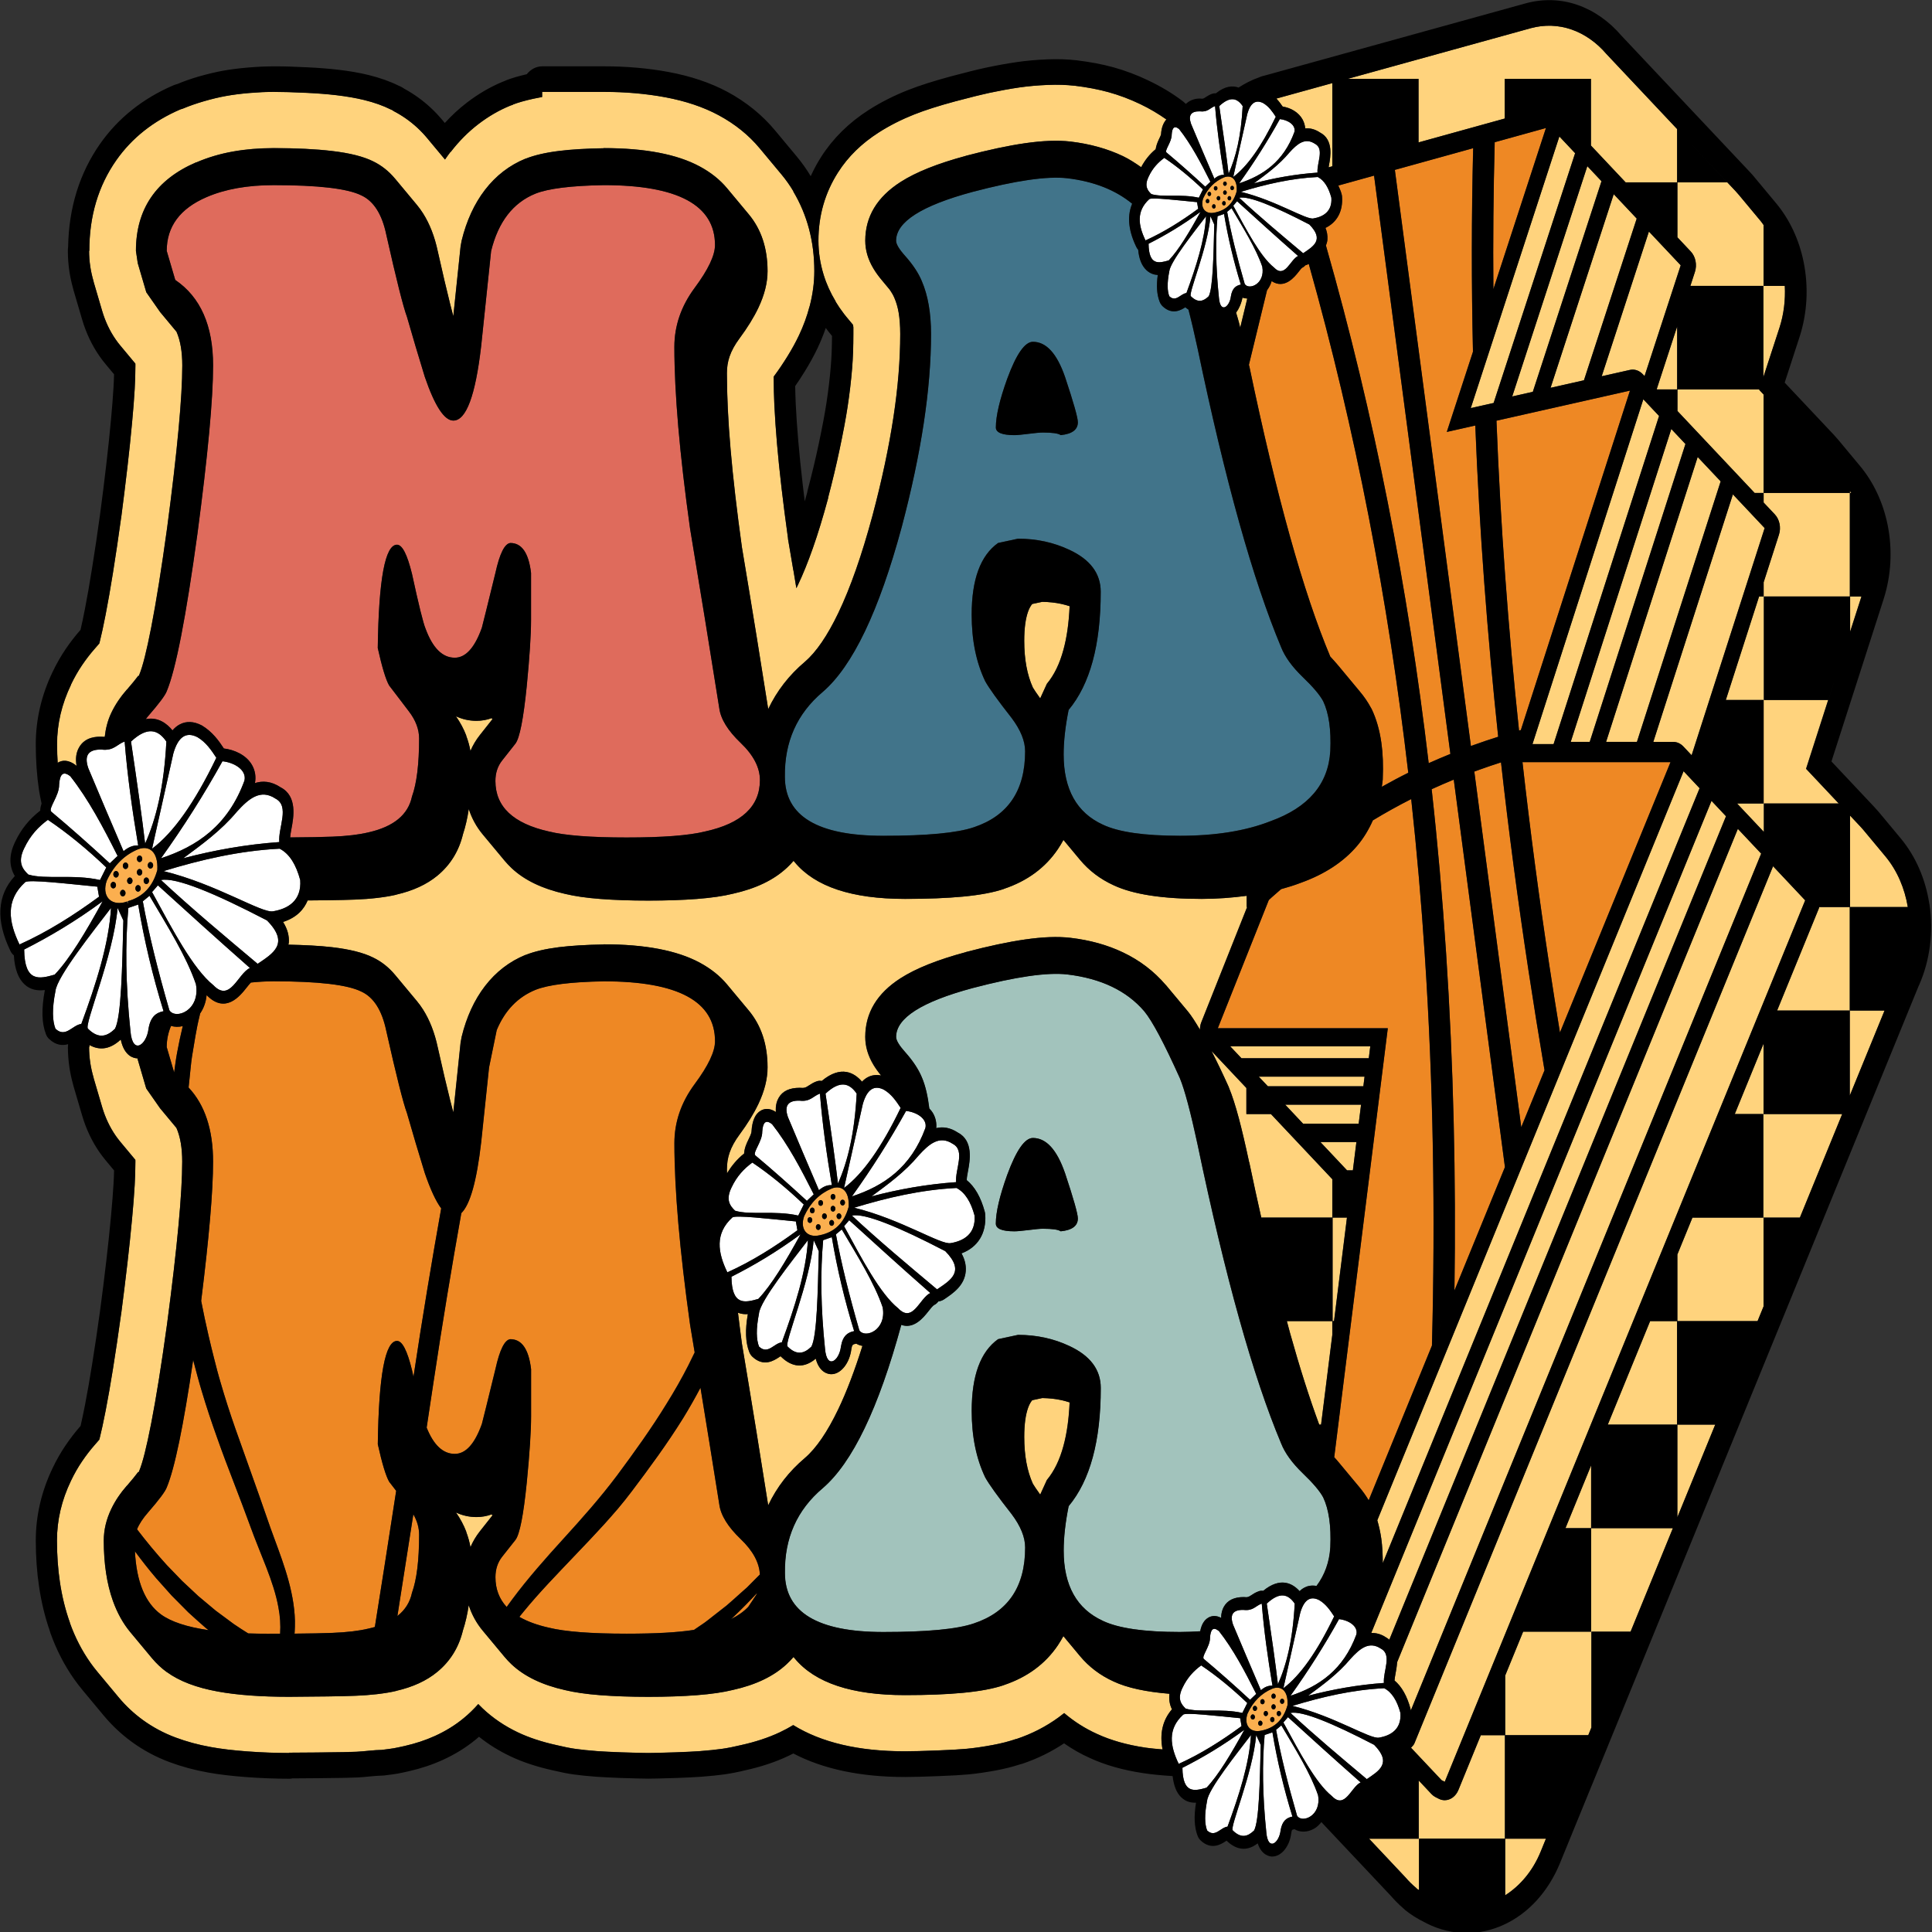
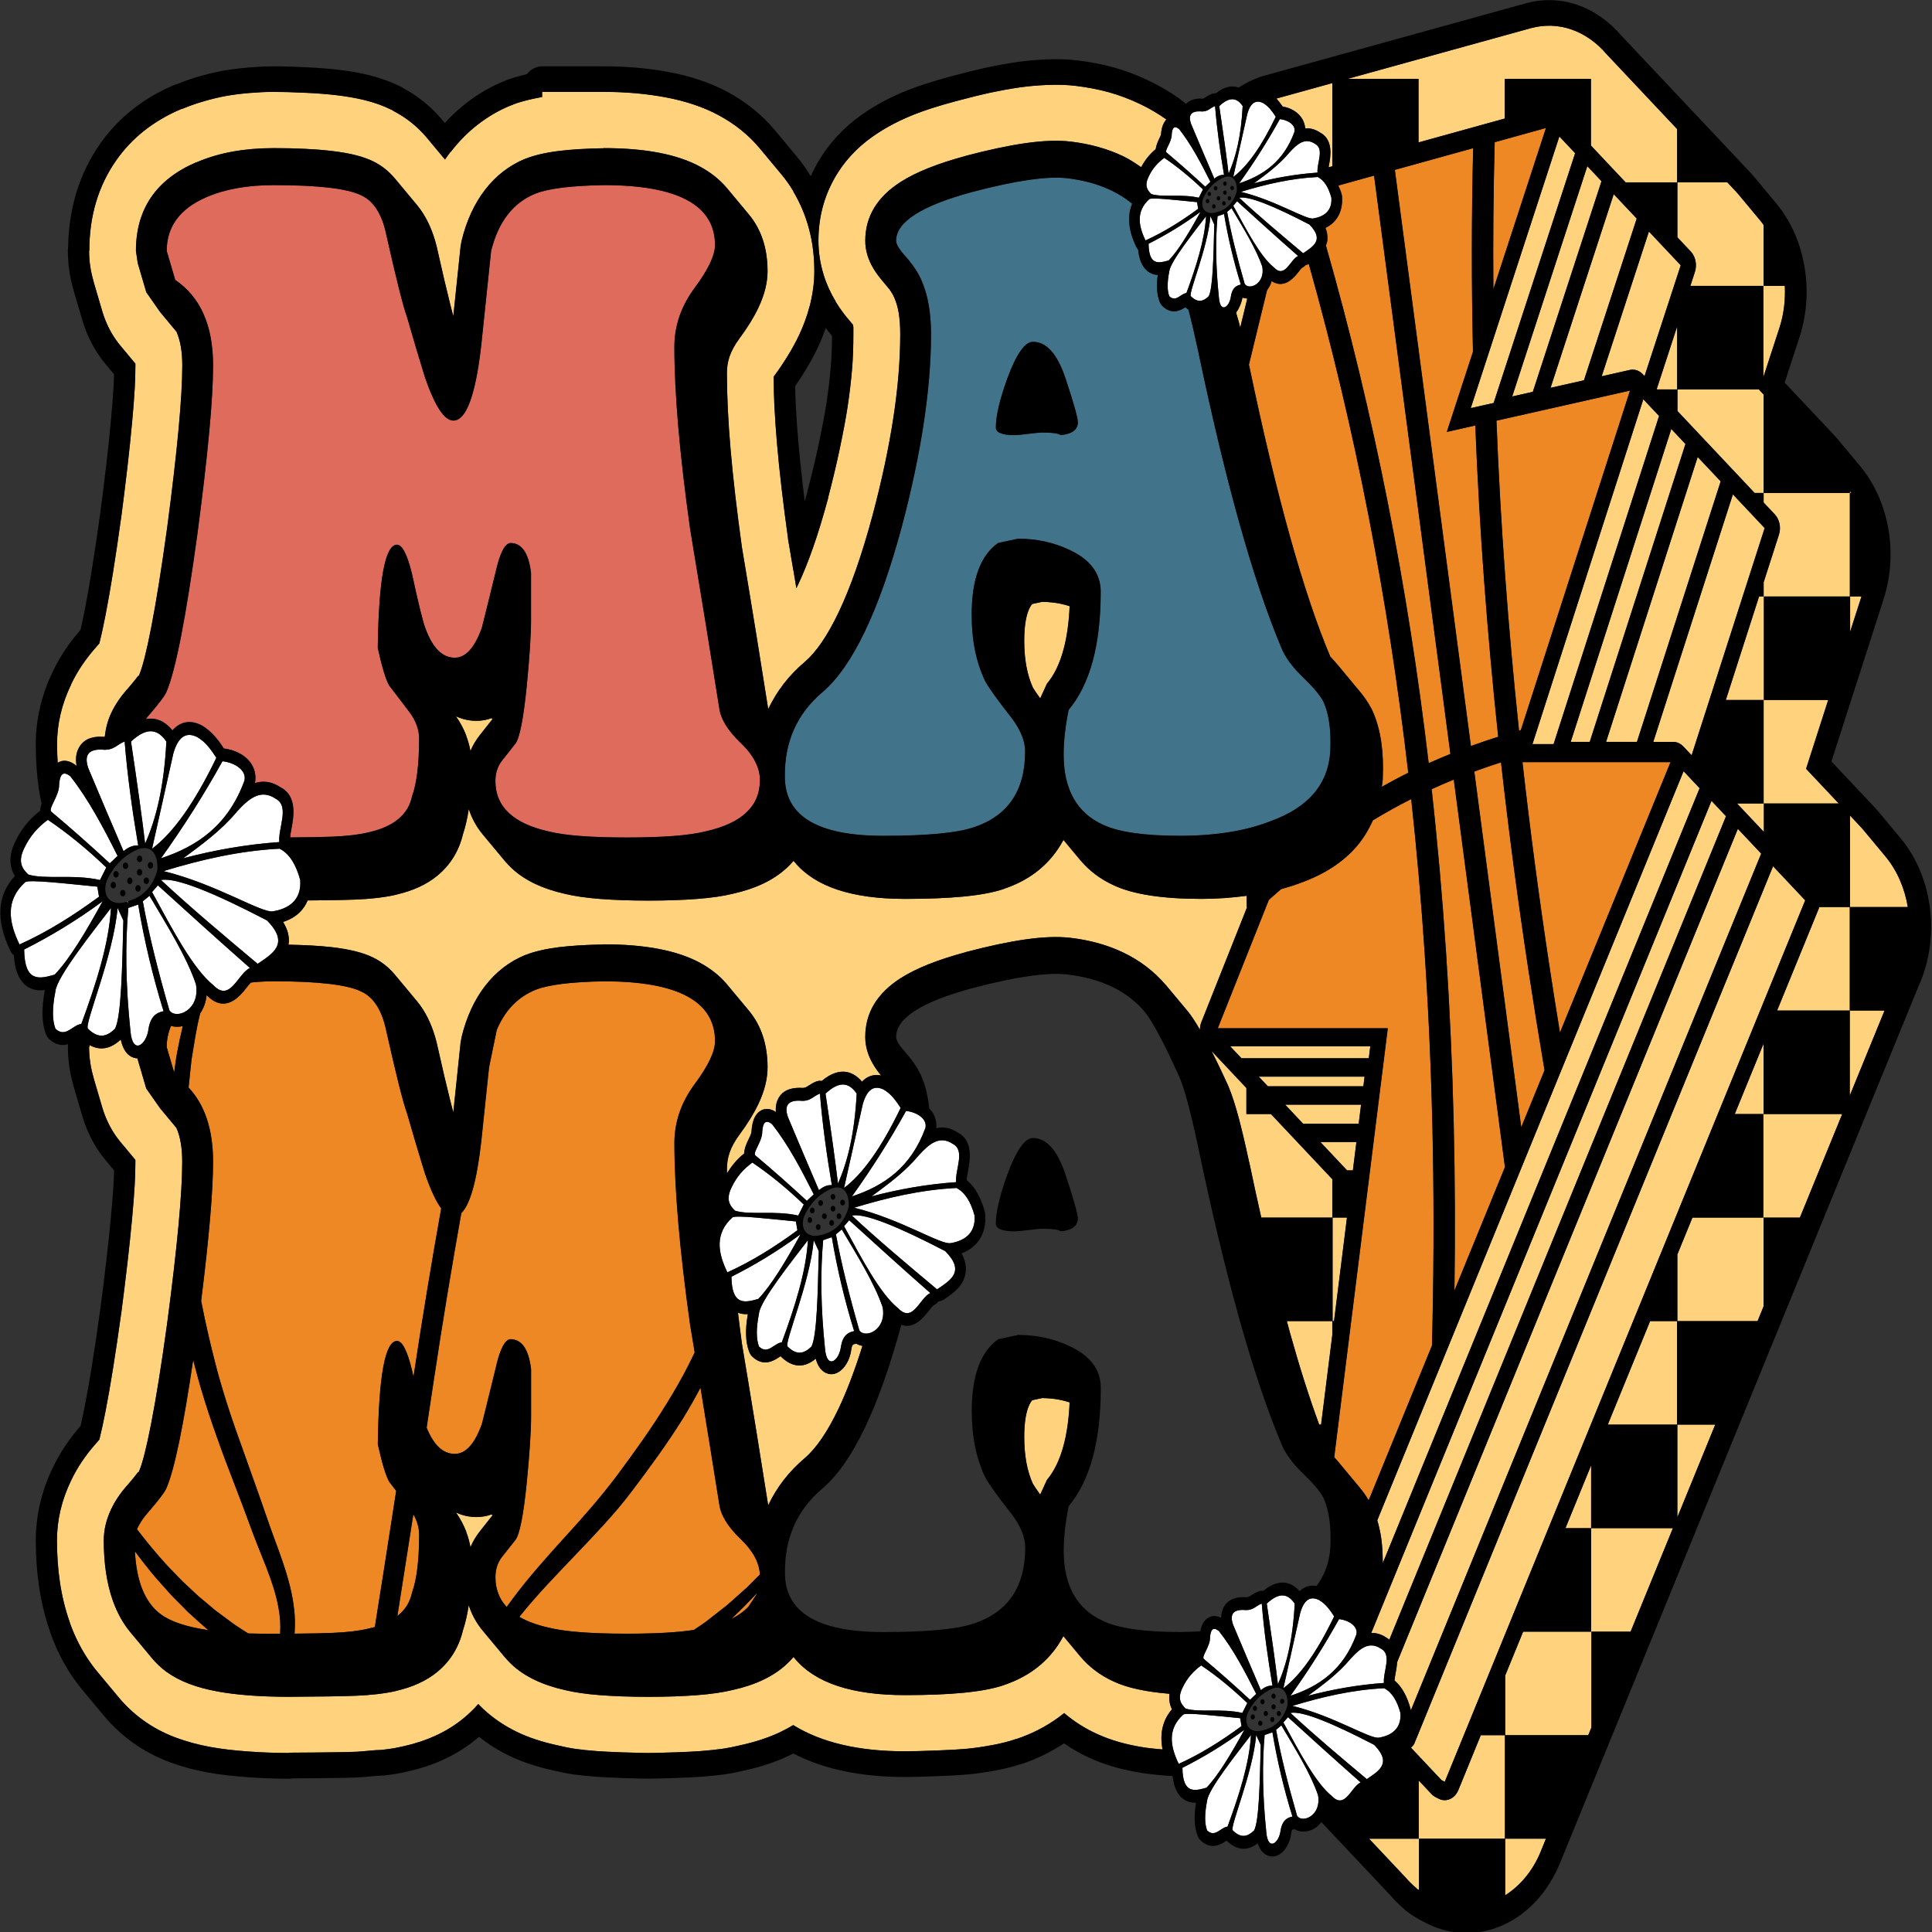
<svg xmlns="http://www.w3.org/2000/svg" xml:space="preserve" width="10in" height="10in" version="1.1" style="clip-rule:evenodd;fill-rule:evenodd;image-rendering:optimizeQuality;shape-rendering:geometricPrecision;text-rendering:geometricPrecision" viewBox="0 0 471.768 471.768" id="svg5562">
  <rect x="0" y="0" width="471.768" height="471.768" fill="#333333" stroke="none" />
  <defs id="defs5541">
    <style type="text/css" id="style5539">
   
    .fil7 {fill:black;fill-rule:nonzero}
    .fil2 {fill:#41748A;fill-rule:nonzero}
    .fil4 {fill:#A2C3BC;fill-rule:nonzero}
    .fil1 {fill:#DF6B5C;fill-rule:nonzero}
    .fil3 {fill:#EE8824;fill-rule:nonzero}
    .fil6 {fill:#FBAF4F;fill-rule:nonzero}
    .fil0 {fill:#FFD37D;fill-rule:nonzero}
    .fil5 {fill:white;fill-rule:nonzero}
   
  </style>
  </defs>
  <g id="Layer_x0020_1">
    <g id="_2415518104416" transform="matrix(0.488,0,0,0.586,0.041,0.014)">
      <path class="fil0" d="m 685.55,435.98 h -70.07 l 5.62,4.96 h 63.71 z m 5.52,205.18 c 0.52,3.1 0.72,6.55 0.74,10.16 l 158.54,-322.91 -8.02,-7.09 -153.26,312.14 c 0.86,2.42 1.54,4.97 2.01,7.7 z m 44.76,-471.13 11.46,-2.15 40.77,-104.08 -7.88,-6.97 -44.34,113.21 z m 30.88,140.01 h 10.57 l 52.78,-136.73 -7.88,-6.97 -55.46,143.7 z m -73.26,372.24 c 0.64,0.28 1.13,0.62 1.63,0.96 L 863.55,340.1 856.28,333.67 686.03,680.42 c 2.31,-0.03 4.75,0.37 7.41,1.85 z m 63.11,-517.1 10.33,-1.95 34.36,-87.76 -7.1,-6.28 z m 29.28,143.92 h 9.52 l 47.9,-124.12 -7.09,-6.27 z M 682.7,448.6 h -52.94 l 4.55,4.02 h 47.79 z m 120.85,-139.5 15.43,0.01 41.9,-108.56 -11.51,-10.16 -45.83,118.71 z M 705.86,712.72 881.17,355.67 869.5,345.35 699,692.61 c -0.14,1.73 -0.47,3.36 -0.75,4.55 -0.22,1.03 -0.5,2.26 -0.56,3.06 3.61,2.53 6.31,6.52 8.04,11.89 0.06,0.19 0.09,0.42 0.12,0.62 z m 69.9,-551.15 16.72,-3.14 26.4,-67.38 -11.51,-10.18 -31.61,80.71 z m -96,306.63 1.19,-7.93 h -37.96 l 8.93,7.93 z m -19.18,7.65 13.36,11.81 h 2.91 l 1.77,-11.81 h -18.05 z m 164.4,-379.42 -23.64,60.32 14.11,-2.64 c 2.31,-0.44 4.71,0.22 6.47,1.79 l 0.88,0.78 18.1,-46.18 z m 17.24,214.59 4.13,3.66 36.54,-94.67 -15.9,-14.05 -39.83,103.15 h 9.98 c 1.87,0 3.67,0.69 5.07,1.92 z M 722.84,742.43 903.19,375.13 887.12,360.91 707.69,726.35 c -0.39,0.81 -1.11,1.29 -1.73,1.89 l 15.31,13.53 1.57,0.65 z m 30.25,47.3 c 7.43,-3.95 13.79,-10.08 17.78,-18.24 l 2.62,-5.35 h -20.4 z M 796.1,679.87 h -34.02 l -9,18.3 V 723 h 41.58 l 1.57,-3.19 v -39.94 h 19.61 l -8.9,18.13 30.07,-61.26 h -40.92 v 43.13 z M 651.59,49.61 c 0.81,1.2 1.29,2.5 1.42,3.85 2.28,-0.15 4.78,0.28 7.46,1.75 6.83,2.96 5.17,10.31 4.45,13.46 -0.07,0.3 -0.13,0.66 -0.2,1.02 l 1.86,-0.43 V 34.6 l 7.66,-1.77 h 35.47 v 26.48 l 43.13,-9.95 V 32.82 h 43.14 V 60.6 l 17.37,15.36 H 839.1 V 53.75 L 803.72,22.46 c -4.93,-4.8 -10.98,-8.34 -17.52,-10.22 -6.39,-1.83 -13.4,-2.12 -20.48,-0.5 l -127.14,29.3 c 1.27,1.13 2.29,2.27 3.14,3.32 4.34,0.59 7.98,2.51 9.86,5.24 z m 230.78,159.75 5.58,4.93 c 2.4,2.13 3.22,5.51 2.07,8.48 l -7.65,19.81 v 5.93 h -2.28 l -16.66,43.13 h 18.93 v 43.14 h -13.3 l 13.42,11.86 v -11.86 h 37.46 l -16.35,-14.46 15.15,-39.24 -4.08,10.56 h -32.18 v -43.13 h 43.02 v -43.14 h -43.14 v 3.99 z M 848,113.31 l -2.27,5.79 h 36.52 v 38.07 l -1.27,3.24 9.37,-23.93 c 2.16,-5.56 2.99,-11.5 2.65,-17.38 H 882.37 V 93.74 c -0.46,-0.52 -0.86,-1.06 -1.35,-1.54 L 870.31,81.48 c -0.01,-0.01 -0.02,-0.03 -0.04,-0.05 l -0.13,-0.12 c -0.6,-0.6 -1.22,-1.19 -1.86,-1.76 l -26.04,-23.02 21.98,19.44 h -24.99 v 22.89 l 6.7,5.94 c 2.41,2.12 3.23,5.53 2.07,8.51 z m 77.63,149.94 5.7,-14.74 h -5.7 z M 729.7,745.82 c -1.33,2.69 -4.03,4.27 -6.87,4.27 -0.97,0 -1.98,-0.18 -2.94,-0.59 l -1.57,-0.66 c -0.78,-0.31 -1.5,-0.76 -2.13,-1.33 l -6.36,-5.63 v 24.26 h -24.87 l -7.72,-6.83 25.96,22.97 c 1.68,1.63 3.52,3.14 5.53,4.52 l 0.24,0.25 c 0.29,0.19 0.69,0.34 0.98,0.51 v -21.41 h 43.01 v -43.14 h -12.07 l -11.2,22.82 z M 925.51,204.54 v 0.83 h 0.72 c -0.22,-0.28 -0.49,-0.55 -0.72,-0.83 z m -45.34,-42.11 0.09,-0.19 h -41.02 v 8.98 l 9.09,8.03 c 0,0.01 0,0.01 0.01,0.01 l 29.53,26.1 h 4.5 v -41 l -2.19,-1.94 z m 45.34,294.07 17.4,-35.45 h -17.4 z M 585.08,705.76 c -11.71,-0.79 -21.12,-2.47 -27.92,-5.12 -6.72,-2.55 -12.32,-6.09 -16.85,-10.6 l -8.3,-8.3 c -0.86,1.32 -1.77,2.59 -2.77,3.83 -6.32,7.78 -15.32,13.29 -26.98,16.55 l 0.01,0.03 c -5.13,1.46 -12.01,2.54 -20.59,3.22 -8.07,0.63 -17.7,0.95 -28.94,0.95 -26.6,0 -44.99,-5.09 -55.16,-15.28 -0.07,-0.05 -0.12,-0.11 -0.17,-0.17 l -0.44,-0.44 c -1.04,1.03 -2.16,2 -3.37,2.94 -6.49,5.06 -15.49,8.67 -26.97,10.78 -4.82,0.99 -10.83,1.72 -17.98,2.18 -7.18,0.45 -15.29,0.69 -24.34,0.69 -8.93,0 -16.96,-0.24 -24.06,-0.69 -6.99,-0.45 -12.87,-1.16 -17.64,-2.12 -11.44,-2.14 -20.37,-5.73 -26.75,-10.76 -1.25,-0.97 -2.4,-1.99 -3.46,-3.05 l -10.89,-10.89 c -3.19,-3.18 -5.53,-6.74 -7.05,-10.66 -0.69,3.86 -1.67,7.36 -2.9,10.49 -2.04,7.05 -6.32,12.83 -12.85,17.3 -5.34,3.67 -12.19,6.3 -20.55,7.9 v 0.03 c -2.57,0.52 -5.76,0.96 -9.57,1.34 -3.27,0.32 -6.93,0.56 -10.96,0.69 -3.5,0.12 -8.15,0.2 -13.96,0.27 l -19.16,0.15 c -14.05,0 -25.9,-0.73 -35.56,-2.18 -10.8,-1.64 -19.32,-4.34 -25.55,-8.13 h -0.06 c -2.7,-1.65 -5.15,-3.56 -7.34,-5.74 l -10.9,-10.9 c -3.61,-3.62 -6.5,-7.96 -8.7,-13.04 -3.03,-7.09 -4.56,-15.48 -4.56,-25.13 0,-4.43 1.26,-8.86 3.81,-13.25 1.92,-3.33 4.52,-6.55 7.79,-9.65 l 0.03,0.03 c 2.31,-2.22 4.17,-4.1 5.54,-5.64 0.08,-0.08 0.12,-0.1 0.14,-0.08 l 0.15,0.16 0.29,-0.61 c 1.68,-3.34 3.67,-9.92 5.96,-19.7 2.51,-10.78 5.17,-24.58 7.94,-41.38 2.53,-15.84 4.46,-29.64 5.76,-41.37 1.22,-10.98 1.84,-19.77 1.84,-26.38 0,-5.71 -0.96,-10.4 -2.89,-14.05 l -8.19,-8.21 -6.92,-8.24 -4.28,-12.13 -0.07,-0.41 h -0.08 c -1.62,-0.03 -6.53,-0.73 -8.31,-7.84 -6.03,4.68 -11.43,4.28 -15.67,2.27 0,0.3 -0.06,0.57 -0.06,0.86 H 44.5 c 0,2.09 0.18,4.3 0.61,6.64 0.34,1.88 0.88,3.95 1.65,6.14 v 0.11 l 4.29,12.13 c 1.52,4.32 3.81,8.39 6.81,11.98 0.71,0.83 1.44,1.66 2.23,2.45 l 7.56,7.56 c 0,0.22 0.01,0.48 0.01,0.74 0,3.19 -0.12,6.48 -0.35,9.85 -0.29,4.07 -0.73,8.73 -1.32,13.97 -0.66,5.92 -1.43,12.01 -2.29,18.29 -1.06,7.52 -2.1,14.58 -3.14,21.19 l -0.14,0.69 c -1.22,7.44 -2.56,14.91 -3.99,22.39 -1.22,6.36 -2.45,12.18 -3.67,17.42 -1.15,4.89 -2.11,8.58 -2.86,11.04 l -0.31,0.99 -2.27,2.17 c -2.26,2.15 -4.39,4.44 -6.36,6.88 -2.01,2.46 -3.86,5.15 -5.54,8.09 -4.66,8.1 -7,16.4 -7,24.87 0,6.06 0.49,11.85 1.47,17.36 1.06,5.96 2.73,11.59 5.01,16.91 v 0.12 c 2.61,6.07 6.08,11.66 10.38,16.7 1.02,1.2 2.09,2.35 3.2,3.47 l 0.3,0.3 c 0.02,0.02 0.04,0.04 0.05,0.06 l 10.53,10.53 c 3.51,3.51 7.51,6.61 11.96,9.32 5,3.03 10.49,5.49 16.47,7.35 5.43,1.69 11.33,3.03 17.68,3.98 5.17,0.78 11.3,1.39 18.36,1.82 7.06,0.43 13.95,0.64 20.68,0.64 v -0.12 c 9.07,-0.03 18.14,-0.11 27.24,-0.24 l 6.62,-0.16 c 3.69,-0.14 9.07,-0.77 12.52,-0.77 2.72,-0.27 4.8,-0.5 6.11,-0.68 1.47,-0.23 3.27,-0.54 5.39,-0.94 5.5,-1.05 10.55,-2.45 15.16,-4.19 5.33,-2.01 10.12,-4.48 14.35,-7.38 2.64,-1.81 5.08,-3.79 7.33,-5.92 l 2.17,1.8 c 5.13,4.04 11.04,7.39 17.71,10.02 5.46,2.16 11.94,3.95 19.35,5.31 3.56,0.71 6.73,1.24 9.47,1.56 2.91,0.34 6.54,0.66 10.87,0.93 2.83,0.18 6.9,0.34 12.13,0.5 6.83,0.19 11.3,0.28 13.39,0.28 2.12,0 6.64,-0.09 13.55,-0.28 5.28,-0.15 9.38,-0.32 12.25,-0.5 4.42,-0.28 8.1,-0.6 11.05,-0.95 2.95,-0.35 6.15,-0.88 9.56,-1.56 7.25,-1.33 13.72,-3.11 19.37,-5.33 2.33,-0.92 4.57,-1.91 6.73,-3.02 14.12,7.29 32.76,10.93 55.91,10.93 3.71,0 9.15,-0.13 16.36,-0.35 6.36,-0.21 11.19,-0.44 14.41,-0.69 3.98,-0.31 8.38,-0.85 13.15,-1.58 4.24,-0.66 8.15,-1.5 11.74,-2.53 l 0.03,0.05 c 7.75,-2.15 14.81,-5.17 21.17,-9.02 l 2.82,-1.8 c 5,3.54 10.47,6.44 16.42,8.68 6.83,2.64 14.89,4.56 24.17,5.71 2.67,0.34 5.7,0.53 8.63,0.76 -1.5,-6.47 -0.07,-12.11 4.71,-16.73 -1.31,-2.2 -1.55,-4.42 -1.26,-6.47 z M 28.98,317.69 c 1.88,-0.92 4.99,-1.42 9.1,1.31 0.05,0.03 0.08,0.06 0.14,0.09 -0.65,-3.01 -0.22,-5.54 1.22,-7.67 3.12,-4.61 9.23,-4.52 11.32,-4.47 0.61,0.05 1.08,0.05 1.54,0.05 0.46,-3.39 1.42,-6.77 3.36,-10.14 1.92,-3.32 4.52,-6.54 7.79,-9.64 l 0.03,0.03 c 2.31,-2.23 4.17,-4.11 5.54,-5.64 0.08,-0.09 0.12,-0.1 0.14,-0.08 l 0.15,0.15 0.29,-0.6 c 1.68,-3.35 3.67,-9.93 5.96,-19.7 2.51,-10.79 5.17,-24.6 7.94,-41.38 2.53,-15.85 4.46,-29.65 5.76,-41.38 1.22,-10.98 1.84,-19.76 1.84,-26.37 0,-5.71 -0.96,-10.41 -2.89,-14.07 l -8.19,-8.21 -6.92,-8.24 -4.28,-12.13 -0.91,-5.11 c 0,-17.38 10.08,-29.73 30.2,-36.92 l 0.05,0.05 c 5.7,-2.04 11.79,-3.55 18.24,-4.51 6.41,-0.96 13.22,-1.43 20.43,-1.43 11.31,0 21.03,0.39 29.17,1.19 8.87,0.87 15.72,2.3 20.55,4.29 4.18,1.68 7.86,4.1 11.02,7.25 l 0.23,0.23 c 0.04,0.04 0.08,0.08 0.12,0.11 l 10.54,10.56 c 1.1,1.09 2.14,2.28 3.11,3.56 3.35,4.4 5.81,9.67 7.37,15.82 2.44,9.06 4.52,16.4 6.2,21.99 0.6,1.95 1.11,3.63 1.57,5.04 l 3.64,-29.04 0.54,-2.46 c 2.45,-8.32 6.35,-15.37 11.69,-21.16 5.49,-5.93 12.24,-10.25 20.24,-12.98 h 0.12 c 4.31,-1.43 9.87,-2.52 16.62,-3.22 6.01,-0.63 13.44,-1 22.26,-1.13 L 302,61.68 c 20.67,0 36.67,2.54 48,7.63 5.56,2.49 10.12,5.52 13.67,9.06 l 10.89,10.89 c 6.26,6.26 9.39,14.16 9.39,23.69 0,4.79 -1.53,9.88 -4.59,15.25 -2.28,3.99 -5.44,8.27 -9.49,12.82 -2.28,2.56 -3.92,5.05 -4.92,7.47 -0.9,2.16 -1.34,4.47 -1.34,6.92 0,9.36 0.61,19.97 1.84,31.79 1.24,12.02 3.14,25.65 5.68,40.84 2.2,10.89 4.65,23.31 7.43,37.49 l 5.73,29.92 c 4.3,-7.56 10.43,-14.15 18.39,-19.74 5.67,-4.06 11.23,-10.85 16.68,-20.31 6.04,-10.48 11.76,-24.05 17.14,-40.67 4.68,-14.66 8.17,-28.37 10.49,-41.09 2.23,-12.27 3.36,-23.77 3.36,-34.49 0,-3.46 -0.28,-6.46 -0.8,-9 -0.46,-2.21 -1.16,-4.23 -2.1,-6.01 l -0.12,-0.25 c -0.38,-0.75 -0.9,-1.54 -1.56,-2.37 -0.25,-0.33 -0.52,-0.65 -0.78,-0.96 l -4.04,-4.05 c -1.56,-1.56 -2.89,-3.1 -3.97,-4.6 -2.74,-3.79 -4.12,-7.67 -4.12,-11.65 0,-10.04 5.92,-18.22 17.74,-24.51 7.6,-4.05 18.44,-7.66 32.48,-10.8 l 0.12,-0.06 c 11.27,-2.47 21.12,-4.23 29.55,-5.23 8.86,-1.07 16.4,-1.31 22.59,-0.72 h 0.07 c 9.85,0.97 18.66,3.01 26.45,6.11 3.26,1.29 6.18,2.93 9.06,4.59 1.85,-2.87 4.14,-5.37 7.26,-7.5 0.22,-1.25 0.76,-2.62 1.63,-4.13 0.34,-0.58 0.97,-1.65 1.06,-2.08 0.19,-2.91 1.22,-4.78 2.66,-6.19 -3.91,-2.28 -8.21,-4.45 -13.07,-6.39 -5.24,-2.09 -10.55,-3.74 -15.94,-4.99 -5.14,-1.17 -10.74,-2.06 -16.83,-2.67 h -0.15 c -4.1,-0.39 -8.55,-0.5 -13.34,-0.34 -5.05,0.17 -9.79,0.52 -14.21,1.05 -4.74,0.58 -9.77,1.34 -15.05,2.28 -3.76,0.66 -9.36,1.83 -16.81,3.48 l -0.18,0.03 c -8.35,1.88 -15.22,3.71 -20.6,5.48 -6.42,2.12 -12.34,4.63 -17.74,7.5 -8.58,4.57 -15.36,10.11 -20.35,16.61 -6.55,8.54 -9.83,18.05 -9.83,28.49 0,4.79 0.87,9.53 2.61,14.24 1.36,3.7 3.36,7.4 5.99,11.04 v 0.12 c 1.19,1.65 2.62,3.4 4.29,5.2 0.32,0.35 0.69,0.74 1.11,1.16 l 3.31,3.31 0.16,1.03 v 2.79 c 0,5.23 -0.2,10.01 -0.63,14.35 -0.5,5.18 -1.26,10.52 -2.27,16.01 -0.86,4.72 -2.2,10.71 -4.05,17.97 -1.63,6.41 -3.53,13.04 -5.7,19.9 l 0.06,0.07 -0.05,0.14 c -2.53,7.82 -5.08,14.75 -7.64,20.8 -2.5,5.91 -5,11.05 -7.49,15.39 -0.25,0.44 -0.5,0.87 -0.75,1.28 l -0.67,-3.44 c -0.64,-3.26 -0.79,-3.98 -0.79,-3.99 l -0.05,-0.03 c -0.22,-1.06 -0.89,-4.29 -2.68,-13.18 h 0.05 c -1.27,-7.6 -2.36,-14.62 -3.26,-21.09 -0.94,-6.73 -1.7,-12.91 -2.28,-18.53 -0.57,-5.49 -1.01,-10.81 -1.32,-15.95 -0.2,-3.6 -0.32,-7.58 -0.34,-11.95 l 0.31,-0.34 c 2.15,-2.42 4.37,-5.15 6.63,-8.19 2.18,-2.93 4.08,-5.82 5.69,-8.65 2.27,-3.98 4.04,-8.02 5.32,-12.1 l 0.03,0.01 c 1.57,-5.03 2.36,-9.94 2.36,-14.7 0,-12.34 -3.52,-23.41 -10.53,-33.2 l 0.08,-0.05 c -1.78,-2.48 -3.75,-4.8 -5.94,-6.99 l -10.55,-10.55 -0.22,-0.22 -0.13,-0.13 c -5.53,-5.54 -12.4,-10.15 -20.57,-13.82 -7.61,-3.41 -16.56,-5.92 -26.84,-7.51 -9.57,-1.48 -19.8,-2.23 -30.68,-2.23 h -30.81 v 2.13 l -4.47,0.75 c -4.13,0.76 -7.53,1.56 -10.17,2.4 l 0.02,0.09 -1.25,0.34 c -5.62,1.9 -10.97,4.48 -16.06,7.74 -5.05,3.22 -9.66,7.08 -13.79,11.54 h -0.13 c -0.94,1.03 -1.86,2.1 -2.76,3.2 l -8.4,-8.41 c -0.05,-0.04 -0.1,-0.1 -0.15,-0.14 l -0.13,-0.14 c -1.65,-1.65 -3.37,-3.17 -5.15,-4.55 -3.61,-2.78 -7.63,-5.12 -12.09,-7.05 l -0.19,-0.19 -1.06,-0.4 c -3.84,-1.59 -8.27,-2.9 -13.29,-3.92 -4.1,-0.84 -8.74,-1.51 -13.93,-2.01 -4.47,-0.44 -9.36,-0.76 -14.65,-0.97 -6.76,-0.27 -12.32,-0.41 -16.73,-0.41 -3.65,0 -7.66,0.16 -12.04,0.46 -4.22,0.3 -8.15,0.72 -11.77,1.25 -3.37,0.49 -7.11,1.25 -11.16,2.22 -3.65,0.88 -7.15,1.9 -10.47,3.06 l -1.14,0.28 C 76.65,50.37 65.95,57.43 58.15,66.67 49.11,77.39 44.59,90.01 44.61,104.49 h -0.12 c 0,2.07 0.18,4.3 0.61,6.64 0.34,1.88 0.88,3.94 1.65,6.13 v 0.12 l 4.28,12.13 c 1.55,4.37 3.85,8.44 6.84,11.98 0.7,0.85 1.44,1.66 2.24,2.46 l 0.4,0.39 7.14,7.14 c 0,0.25 0.01,0.49 0.01,0.76 0,3.18 -0.12,6.47 -0.35,9.85 -0.29,4.05 -0.73,8.72 -1.32,13.96 -0.66,5.93 -1.43,12.02 -2.29,18.29 -1.06,7.53 -2.1,14.58 -3.14,21.2 l -0.14,0.69 c -1.22,7.44 -2.56,14.92 -3.99,22.4 -1.22,6.36 -2.45,12.17 -3.67,17.43 -1.15,4.89 -2.11,8.58 -2.86,11.03 l -0.31,1.01 -2.27,2.17 c -2.26,2.14 -4.39,4.44 -6.36,6.87 -2.01,2.47 -3.86,5.17 -5.54,8.09 -4.66,8.1 -7,16.41 -7,24.88 0,2.63 0.14,5.2 0.32,7.74 0.09,-0.04 0.15,-0.13 0.24,-0.17 z m 853.39,146.5 v -29.33 l -14.4,29.33 h 14.28 v 43.14 h -35.46 l -7.55,15.38 v 27.75 h 40.14 l -21.17,43.13 h -18.97 v 38.63 l 44.67,-90.99 -1.54,3.14 v -37.03 h 18.18 l 21.94,-44.71 -0.76,1.56 h -39.37 z m 48.2,-120.02 -9.24,-8.18 4.3,3.81 v 38.12 h 28.93 c -1.56,-7.8 -5.32,-15.19 -11.24,-21.12 l -10.89,-10.9 c -0.6,-0.59 -1.21,-1.16 -1.85,-1.73 z m -867.14,31.53 0.51,0.93 -0.13,-1.12 c -0.15,0.03 -0.28,0.08 -0.43,0.12 0.01,0.02 0.02,0.05 0.04,0.07 z m 171.86,268.98 c 1.2,-2.39 2.79,-4.6 4.74,-6.64 l 6.29,-6.63 -0.42,-0.42 c -2.41,0.75 -4.94,1.13 -7.58,1.13 -3.63,0 -7.06,-0.64 -10.27,-1.9 2.18,2.61 3.91,5.31 5.17,8.07 l -0.05,0.02 c 0.96,2.12 1.67,4.26 2.13,6.39 z M 804.42,593.6 h 34.67 v -43.13 h -13.48 z m 24.65,-431.36 h 10.02 V 136 l -10.22,26.08 0.19,0.16 z M 623.68,377.92 v -4.66 c -7.22,0.79 -14.69,1.28 -22.53,1.28 -19.65,0 -34.33,-1.89 -44,-5.67 -6.72,-2.56 -12.32,-6.1 -16.85,-10.61 l -8.3,-8.3 c -0.86,1.33 -1.77,2.6 -2.77,3.83 -6.32,7.78 -15.32,13.3 -26.98,16.56 l 0.01,0.03 c -5.13,1.45 -12.01,2.53 -20.59,3.21 -8.07,0.64 -17.7,0.95 -28.94,0.95 -26.6,0 -44.99,-5.09 -55.16,-15.26 -0.07,-0.06 -0.12,-0.12 -0.17,-0.17 l -0.44,-0.44 c -1.04,1.02 -2.16,1.99 -3.37,2.93 -6.49,5.07 -15.49,8.67 -26.97,10.8 -4.82,0.99 -10.83,1.72 -17.98,2.18 -7.18,0.45 -15.29,0.68 -24.34,0.68 -8.93,0 -16.96,-0.23 -24.06,-0.68 -6.99,-0.45 -12.87,-1.16 -17.64,-2.12 -11.44,-2.15 -20.37,-5.73 -26.75,-10.76 -1.25,-0.98 -2.4,-2 -3.46,-3.05 l -10.89,-10.9 c -3.19,-3.18 -5.53,-6.73 -7.05,-10.66 -0.69,3.86 -1.67,7.37 -2.9,10.5 -2.04,7.05 -6.32,12.83 -12.85,17.3 -5.34,3.66 -12.19,6.29 -20.55,7.88 v 0.04 c -2.57,0.51 -5.76,0.96 -9.57,1.34 -3.27,0.32 -6.93,0.55 -10.96,0.69 -3.5,0.11 -8.15,0.2 -13.96,0.27 l -9.84,0.08 c -1.78,3.59 -5.33,7.11 -12.29,8.96 2.19,2.93 3.14,5.82 2.87,8.73 -0.03,0.28 -0.19,0.47 -0.24,0.74 8.11,0.14 15.59,0.45 21.83,1.05 8.87,0.86 15.72,2.3 20.55,4.3 4.18,1.67 7.86,4.08 11.02,7.25 l 0.23,0.22 0.12,0.12 10.54,10.55 c 1.1,1.1 2.14,2.29 3.11,3.56 3.35,4.4 5.81,9.68 7.37,15.82 2.44,9.07 4.52,16.4 6.2,22.01 0.6,1.93 1.11,3.61 1.57,5.03 l 3.64,-29.04 0.54,-2.46 c 2.45,-8.31 6.35,-15.37 11.69,-21.16 5.49,-5.92 12.24,-10.25 20.24,-12.98 h 0.12 c 4.31,-1.43 9.87,-2.51 16.62,-3.22 6.01,-0.62 13.44,-1.01 22.26,-1.13 l 0.18,-0.06 c 20.67,0 36.67,2.55 48,7.63 5.56,2.49 10.12,5.52 13.67,9.07 l 10.89,10.88 c 6.26,6.26 9.39,14.16 9.39,23.68 0,4.8 -1.53,9.89 -4.59,15.26 -2.28,3.99 -5.44,8.28 -9.49,12.81 -2.28,2.57 -3.92,5.06 -4.92,7.48 -0.9,2.16 -1.34,4.47 -1.34,6.91 0,0.53 0.05,1.17 0.05,1.69 2.29,-3.07 4.96,-5.86 8.57,-8.22 0.14,-2.32 1.4,-4.51 2.07,-5.64 0.55,-0.93 1.57,-2.7 1.61,-3.39 0.33,-4.7 1.88,-7.51 4.62,-8.84 1.65,-0.8 4.26,-1.29 7.6,0.56 -0.27,-2.72 0.51,-4.62 1.37,-5.87 1.96,-2.9 5.48,-4.21 10.51,-4.22 2.45,0.2 3.06,-0.12 4.59,-0.95 1.04,-0.57 2.33,-1.28 4.04,-1.78 0.79,-0.21 1.62,-0.25 2.41,-0.12 9.68,-6.73 16.39,-3.41 20.16,0.3 0.89,-0.79 1.85,-1.42 2.9,-1.88 1.53,-0.67 3.81,-1.19 6.66,-0.7 -1.49,-1.5 -2.77,-2.99 -3.81,-4.42 -2.74,-3.79 -4.12,-7.66 -4.12,-11.64 0,-10.06 5.92,-18.22 17.74,-24.51 7.6,-4.05 18.44,-7.67 32.48,-10.8 l 0.12,-0.06 c 11.27,-2.48 21.12,-4.22 29.55,-5.24 8.86,-1.06 16.4,-1.3 22.59,-0.7 h 0.07 c 9.85,0.96 18.66,2.99 26.45,6.09 8.35,3.33 15.45,7.83 21.29,13.51 l 0.17,0.12 10.9,10.89 c 1.79,1.79 3.87,4.52 6.11,7.69 0.03,-1.05 0.2,-2.09 0.67,-3.07 l 22.95,-48.06 h -0.26 z M 516.37,251.66 c -0.8,0.81 -1.48,1.83 -2.01,3.04 -1.3,2.97 -1.97,7.07 -1.97,12.28 0,7.72 1.43,14.2 4.31,19.48 0.65,0.93 1.81,2.35 3.45,4.27 0.08,0.08 0.16,0.17 0.24,0.25 l 3.33,-6.07 c 3.64,-3.63 6.42,-8.38 8.3,-14.2 1.7,-5.17 2.72,-11.21 3.09,-18.14 -1.41,-0.39 -2.84,-0.71 -4.27,-0.96 -2.84,-0.52 -5.98,-0.8 -9.42,-0.85 z m 393.84,126.26 c -0.08,0.19 -0.09,0.39 -0.18,0.59 l -20.88,42.54 h 36.36 V 377.92 Z M 666.68,550.47 h 0.73 l 6.47,-43.13 h -7.2 z m -30.85,-86.28 h -12.28 v -10.86 l -7.53,-6.66 -9.92,-8.77 c 2.7,4.41 5.52,9.26 8.6,14.95 l 0.18,0.42 c 1.57,3.16 3.21,7.4 4.92,12.72 1.5,4.71 3.22,10.78 5.13,18.24 l 0.06,0.06 c 2,8.01 4.01,15.63 6.01,23.03 h 35.56 v -15.97 l -19.73,-17.44 -11.01,-9.74 z m -115.45,158.57 3.33,-6.08 c 3.64,-3.64 6.42,-8.39 8.3,-14.21 1.7,-5.16 2.72,-11.2 3.09,-18.13 -1.41,-0.39 -2.84,-0.72 -4.27,-0.97 -2.84,-0.51 -5.98,-0.79 -9.42,-0.84 l -5.05,0.9 c -0.8,0.81 -1.48,1.83 -2.01,3.04 -1.3,2.98 -1.97,7.08 -1.97,12.28 0,7.73 1.43,14.21 4.31,19.49 0.65,0.93 1.81,2.35 3.45,4.27 0.08,0.08 0.16,0.16 0.24,0.26 z m 125.03,-67.28 c 4.85,14.46 9.71,27.14 14.58,38.12 h 0.94 l 5.63,-37.44 v -5.69 H 643.8 c 0.53,1.64 1.07,3.41 1.62,5.02 z m 137.83,81.26 h 12.84 V 610.57 Z M 369.16,546.99 c 0.64,4.23 1.22,8.32 1.97,12.84 2.2,10.89 4.65,23.32 7.43,37.5 l 5.73,29.92 c 4.3,-7.56 10.43,-14.15 18.39,-19.75 5.67,-4.07 11.23,-10.84 16.68,-20.3 4.19,-7.28 8.21,-16.15 12.1,-26.39 -1.09,-0.18 -2.15,-0.45 -3.08,-0.94 -0.09,0.02 -0.17,0.03 -0.26,0.05 -1.46,0.22 -1.86,0.36 -2.21,2.18 -0.81,5.8 -5.22,10.49 -10.01,10.49 h -0.14 c -1.46,-0.02 -5.82,-0.62 -7.67,-6.47 -7.28,5.14 -13.5,2.39 -17.5,-0.93 -0.04,-0.02 -0.08,-0.05 -0.13,-0.09 -0.26,0.14 -0.52,0.29 -0.74,0.41 -2.5,1.36 -7.69,4.24 -13.37,-0.23 -0.66,-0.52 -1.2,-1.2 -1.55,-1.98 -1.86,-4.04 -2.09,-9.07 -0.69,-15.75 -1.64,0.13 -3.31,-0.07 -4.94,-0.57 z M 235.28,312.91 c 1.2,-2.38 2.79,-4.61 4.74,-6.65 l 6.29,-6.63 -0.42,-0.41 c -2.41,0.74 -4.94,1.11 -7.58,1.11 -3.63,0 -7.06,-0.63 -10.27,-1.9 2.18,2.62 3.91,5.31 5.17,8.07 l -0.05,0.02 c 0.96,2.12 1.67,4.25 2.13,6.39 z M 619.79,134.22 c -0.47,-1.47 -0.92,-2.66 -1.39,-3.97 1.44,-1.63 2.6,-3.76 3.19,-6.29 0.73,0.31 1.59,0.31 2.41,0.43 -1.16,4.03 -2.37,8.06 -3.53,12.1 -0.22,-0.72 -0.47,-1.6 -0.67,-2.27 z" id="path5544" />
      <path class="fil1" d="m 83.32,288.01 c -0.72,1.66 -3.81,5.11 -9.28,10.34 -0.47,0.44 -0.8,0.87 -1.22,1.29 6.11,-1.03 10.58,1.8 13.37,4.68 1.09,-1.07 2.29,-1.9 3.61,-2.48 3.33,-1.47 7.04,-1.33 11.04,0.39 5.38,2.67 8.56,6.45 11.07,9.62 4.89,0.48 11.09,2.53 14.09,6.9 1.56,2.27 2.07,4.92 1.46,7.52 3.81,-1 8.14,-0.84 12.88,1.79 8.47,3.66 6.46,12.54 5.38,17.3 -0.29,1.24 -0.52,2.47 -0.64,3.56 8.89,-0.04 16.01,-0.15 21.19,-0.32 7.25,-0.24 13.25,-0.83 18.01,-1.79 12.61,-2.37 19.86,-7.37 21.76,-14.93 2.38,-5.48 3.57,-13.56 3.57,-24.21 0,-3.8 -1.72,-7.6 -5.18,-11.35 -3.44,-3.81 -6.72,-7.37 -9.81,-10.71 -1.66,-2.37 -3.56,-7.6 -5.7,-15.64 0.47,-28.71 3.68,-43.03 9.63,-43.03 2.62,0 5.11,4.03 7.49,12.12 3.34,12.84 5.59,20.45 6.78,22.84 3.56,8.08 8.45,12.13 14.63,12.13 5.48,0 9.99,-4.17 13.56,-12.49 0.47,-1.42 2.73,-9.04 6.78,-22.83 2.14,-8.09 4.63,-12.25 7.49,-12.48 5.7,0 9.16,4.16 10.34,12.48 v 19.62 c 0,6.19 -0.72,15.34 -2.14,27.47 -1.67,13.79 -3.58,21.82 -5.71,24.08 -2.14,2.26 -4.34,4.58 -6.6,6.96 -2.26,2.38 -3.38,5.23 -3.38,8.56 0,10.71 8.91,17.71 26.75,21.04 8.08,1.67 21.04,2.5 38.89,2.5 18.08,0 31.15,-0.83 39.25,-2.5 18.32,-3.33 27.47,-10.46 27.47,-21.41 0,-5.22 -3.22,-10.4 -9.64,-15.51 -6.42,-5.11 -9.99,-9.94 -10.7,-14.45 -4.76,-24.96 -9.64,-49.95 -14.63,-74.91 -5.23,-31.16 -7.84,-56.37 -7.84,-75.64 0,-8.79 3.38,-17 10.16,-24.61 6.78,-7.6 10.16,-13.55 10.16,-17.83 0,-16.64 -18.55,-24.98 -55.65,-24.98 -16.41,0.23 -27.83,1.42 -34.25,3.57 -11.18,3.8 -18.55,11.77 -22.12,23.9 -1.66,13.32 -3.33,26.52 -4.98,39.6 -2.87,20.69 -7.5,31.04 -13.92,31.04 -4.52,0 -9.28,-6.07 -14.27,-18.2 -3.09,-8.33 -6.06,-16.66 -8.92,-24.98 -1.9,-4.28 -5.35,-15.7 -10.35,-34.25 -2.14,-8.56 -6.3,-14.02 -12.49,-16.41 -6.9,-2.86 -21.52,-4.28 -43.88,-4.28 -13.07,0 -24.26,1.66 -33.54,4.99 -13.31,4.76 -19.97,12.25 -19.97,22.42 0,0 1.42,4.03 4.28,12.12 12.61,7.14 18.9,19.03 18.9,35.62 0,14.03 -2.61,37.4 -7.84,70.23 -5.71,34.66 -10.83,56.55 -15.34,65.52 z" id="path5546" />
      <path class="fil2" d="m 503.94,157.73 c 4.51,-10.23 8.79,-15.34 12.84,-15.34 6.66,0 12.01,4.88 16.06,14.63 4.29,10.7 6.43,17 6.43,18.9 0,3.09 -2.87,4.88 -8.57,5.35 -1.19,-0.72 -4.16,-1.07 -8.92,-1.07 -1.43,0 -3.8,0.18 -7.14,0.53 -3.34,0.36 -5.7,0.53 -7.14,0.53 -6.18,0 -9.27,-1.07 -9.27,-3.21 0,-4.76 1.9,-11.53 5.71,-20.33 z m -92.4,130.58 c -12.85,9.03 -19.15,20.81 -18.91,35.31 0,16.41 16.41,24.61 49.24,24.61 21.88,0 36.98,-1.19 45.31,-3.56 17.11,-4.76 25.67,-15.29 25.67,-31.63 0,-4.29 -2.26,-8.92 -6.78,-13.92 -6.89,-7.32 -11.29,-12.43 -13.19,-15.28 -4.52,-7.85 -6.78,-17.07 -6.78,-27.77 0,-14.69 4.4,-24.61 13.2,-29.86 6.65,-1.19 9.99,-1.79 9.99,-1.79 9.28,0 17.83,1.55 25.69,4.64 10.46,4.05 15.69,9.87 15.69,17.48 0,22.12 -5.35,38.53 -16.06,49.24 -1.66,6.89 -2.48,13.07 -2.48,18.55 0,14.51 6.54,24.26 19.62,29.25 7.84,3.1 20.69,4.64 38.52,4.64 17.84,0 32.95,-2.02 45.31,-6.06 19.03,-5.71 29.02,-15.46 29.97,-29.32 0.47,-8.79 -0.71,-15.68 -3.56,-20.69 -1.67,-2.61 -5.11,-6 -10.34,-10.16 -5.24,-4.23 -8.81,-8.32 -10.71,-12.37 -14.03,-27.82 -27.95,-69.28 -41.74,-124.27 -1.67,-6.5 -3.2,-11.89 -4.6,-16.37 -0.57,-0.32 -1.15,-0.64 -1.6,-0.97 -2.07,1.13 -6.54,3.35 -11.31,-0.41 -0.67,-0.53 -1.21,-1.21 -1.55,-1.98 -1.36,-2.96 -1.66,-6.53 -0.91,-11.07 -1.94,-0.1 -3.9,-0.64 -5.65,-2.01 -2.35,-1.83 -3.72,-4.62 -4.15,-8.51 -0.37,-0.34 -0.69,-0.75 -0.97,-1.21 -4.52,-7.79 -4.22,-13.66 -2.04,-17.98 -8.31,-5.69 -19.07,-9.29 -32.5,-10.61 -9.99,-0.95 -25.8,0.95 -47.45,5.71 -25.45,5.7 -38.17,12.48 -38.17,20.33 0,1.43 1.54,3.57 4.63,6.43 3.81,3.56 6.55,7.02 8.21,10.34 3.09,5.95 4.63,13.32 4.63,22.12 0,22.83 -4.88,49.58 -14.63,80.27 -11.41,35.19 -24.61,58.15 -39.6,68.86 z" id="path5548" />
      <path class="fil3" d="m 198.74,673.35 c 3.88,-2.53 6.31,-5.77 7.3,-9.69 2.39,-5.47 3.57,-13.55 3.57,-24.2 0,-2.85 -0.96,-5.69 -2.89,-8.51 -3.01,16.15 -5.65,30.2 -7.98,42.39 z m 166.89,1.29 c 3.54,-1.43 6.43,-3.15 8.68,-5.12 1.38,-1.68 2.73,-3.37 4.04,-5.08 l 0.34,-0.7 c -3.65,3.3 -7.58,6.62 -11.78,9.95 l -1.28,0.94 z M 125.02,635.68 c -2.6,-5.93 -5.36,-11.95 -8.18,-18.05 -2.84,-6.1 -5.67,-12.32 -8.36,-18.71 -2.74,-6.36 -5.34,-12.84 -7.74,-19.56 -0.63,-1.7 -1.14,-3.31 -1.71,-4.96 l -1.64,-5.08 c -0.29,-0.9 -0.57,-1.8 -0.85,-2.7 -4.87,27.57 -9.27,45.31 -13.23,53.17 -0.72,1.66 -3.81,5.11 -9.27,10.34 -2.62,2.48 -4.49,4.85 -5.59,7.09 4.59,5.01 9.55,10.01 14.89,14.9 2.51,2.17 5.07,4.38 7.66,6.61 2.7,2.1 5.42,4.21 8.16,6.36 2.86,1.98 5.75,4 8.65,6.03 2.98,1.84 6,3.7 9.03,5.57 2.37,1.34 4.79,2.65 7.24,3.92 3.05,0.08 6.23,0.12 9.53,0.12 l 6.45,-0.01 c 0.28,-3.55 0.01,-7.32 -0.88,-11.07 -2.39,-10.93 -8.86,-21.68 -14.17,-33.96 z m -30.96,36.09 c -2.79,-2.34 -5.55,-4.65 -8.27,-6.94 -2.6,-2.42 -5.15,-4.8 -7.68,-7.17 -3.81,-3.71 -7.37,-7.5 -10.71,-11.29 0.79,12.76 5.15,21.5 13.06,26.32 5.03,3.06 12.95,5.24 23.79,6.55 l -1.35,-0.87 c -3,-2.2 -5.97,-4.39 -8.85,-6.6 z M 88.5,438.75 c 0.84,-3.84 1.81,-7.59 2.86,-11.22 -2.06,0.44 -4.07,0.4 -5.87,-0.08 -1.35,2.7 -2.16,5.59 -2.16,8.84 l 3.72,10.56 c 0.47,-2.73 0.85,-5.45 1.46,-8.09 z m 110.05,119.96 c 2.62,0 5.12,4.05 7.49,12.13 l 0.75,2.88 c 4.5,-24.85 9.2,-48.36 13.89,-70.22 -2.66,-2.98 -5.4,-7.89 -8.21,-14.72 -3.09,-8.32 -6.06,-16.66 -8.92,-24.98 -1.9,-4.27 -5.35,-15.7 -10.34,-34.24 -2.14,-8.57 -6.3,-14.05 -12.5,-16.41 -6.9,-2.86 -21.52,-4.29 -43.88,-4.29 -3.99,0 -7.75,0.22 -11.39,0.52 -0.72,0.65 -1.48,1.41 -2.16,2.14 -3.18,3.37 -10.58,11.18 -19.98,3.1 -0.34,2.97 -1.51,5.54 -3.26,7.66 -0.11,0.42 -0.22,0.82 -0.33,1.24 -1.59,5.28 -2.54,10.93 -3.72,16.67 -0.54,2.89 -0.78,5.86 -1.2,8.84 l -0.52,4.1 c 8.17,7.24 12.25,17.55 12.25,30.91 0,12.21 -1.99,31.52 -5.95,57.99 1.11,4.82 2.34,9.63 3.67,14.4 0.96,3.3 1.83,6.61 2.88,9.87 l 1.51,4.87 c 0.55,1.65 1.09,3.36 1.66,4.91 2.21,6.37 4.69,12.76 7.32,19.02 5.27,12.51 10.73,24.88 15.75,37.05 4.75,11.76 11.08,23.26 13.36,36 0.55,3.18 0.88,6.36 0.75,9.58 -0.05,0.8 -0.04,1.6 -0.13,2.4 l -0.07,0.57 c 7.91,-0.05 14.26,-0.16 19.03,-0.32 7.25,-0.24 13.25,-0.83 18.01,-1.79 1.09,-0.19 2.15,-0.43 3.17,-0.67 2.96,-15.43 6.5,-34.15 10.66,-56.73 l -3.49,-3.78 c -1.67,-2.38 -3.56,-7.61 -5.7,-15.64 0.47,-28.72 3.68,-43.05 9.63,-43.05 z m 83.32,82.39 c 9.13,-8.35 18.32,-16.93 26.83,-26.38 8.53,-9.56 17.13,-19.5 24.76,-29.88 3.87,-5.18 7.52,-10.48 10.85,-15.94 1.1,-1.8 2.16,-3.59 3.18,-5.39 l -2.31,-11.58 c -5.23,-31.16 -7.84,-56.36 -7.84,-75.63 0,-8.8 3.38,-17.01 10.16,-24.63 6.78,-7.61 10.16,-13.54 10.16,-17.83 0,-16.64 -18.55,-24.98 -55.65,-24.98 -16.41,0.25 -27.83,1.43 -34.25,3.57 -8.8,3.01 -15.25,8.58 -19.33,16.74 -1.25,5 -2.54,10.19 -3.84,15.56 -1.32,10.47 -2.63,20.87 -3.95,31.19 -2.22,16.14 -5.53,25.98 -9.92,29.53 -4.7,21.93 -9.42,45.55 -13.93,70.52 l -3.42,18.86 c 3.51,7.3 8.21,10.95 14.08,10.95 5.48,0 9.99,-4.16 13.56,-12.48 0.47,-1.43 2.73,-9.04 6.77,-22.83 2.15,-8.1 4.64,-12.26 7.5,-12.49 5.7,0 9.16,4.16 10.35,12.49 v 19.62 c 0,6.18 -0.72,15.33 -2.14,27.46 -1.67,13.8 -3.57,21.82 -5.71,24.09 -2.14,2.26 -4.34,4.58 -6.6,6.94 -2.26,2.39 -3.39,5.25 -3.39,8.57 0,4.91 1.88,9.05 5.63,12.4 0.92,-1.07 1.85,-2.14 2.82,-3.2 7.7,-8.62 16.51,-16.92 25.64,-25.27 z m 88.64,0.19 c -6.42,-5.12 -9.99,-9.93 -10.7,-14.45 -3.09,-16.2 -6.24,-32.42 -9.42,-48.63 -2.75,4.35 -5.66,8.59 -8.7,12.72 -8.1,10.81 -16.88,20.74 -25.72,30.49 -1.11,1.19 -2.23,2.37 -3.33,3.56 -1.17,1.19 -2.33,2.37 -3.5,3.57 -2.35,2.28 -4.72,4.52 -7.09,6.7 -4.75,4.37 -9.51,8.51 -14.17,12.57 -9.3,8.15 -18.3,15.82 -26.08,23.78 -0.69,0.69 -1.38,1.4 -2.05,2.1 3.95,1.92 8.88,3.42 14.79,4.52 8.08,1.66 21.04,2.49 38.88,2.49 14.42,0 25.66,-0.51 33.73,-1.58 l 0.87,-0.5 c 1.37,-0.77 2.73,-1.54 4.08,-2.31 1.35,-0.75 2.59,-1.66 3.87,-2.46 2.55,-1.66 5.05,-3.29 7.49,-4.88 2.4,-1.68 4.65,-3.43 6.9,-5.09 1.11,-0.83 2.23,-1.66 3.33,-2.46 1.05,-0.88 2.09,-1.74 3.1,-2.6 1.11,-0.94 2.24,-1.86 3.33,-2.77 -0.3,-4.98 -3.5,-9.89 -9.6,-14.76 z m 365.4,-330.47 1.49,-0.45 c 4.01,-1.21 8.08,-2.34 12.16,-3.41 -5.48,-42.81 -9.39,-86.03 -11.46,-129.7 l -14.25,2.67 16.87,-43.07 -3.78,9.65 c -0.77,-28.07 -0.76,-56.34 0.09,-84.82 l 3,-0.69 -45.84,10.58 3.65,-0.85 38.06,240.09 z M 747.82,59.21 c -0.65,20.53 -0.88,40.94 -0.66,61.25 l 26.31,-67.17 -25.64,5.92 z m -34.98,338.68 c -1.73,-21.74 -3.98,-43.4 -6.8,-64.96 -6.5,2.74 -12.89,5.7 -19.18,8.87 -2.04,3.82 -4.59,7.41 -7.91,10.66 -6.8,6.64 -16.17,11.77 -28.07,15.34 -3.14,1.01 -6.5,1.87 -9.95,2.67 -2.03,1.54 -4.15,2.94 -6.15,4.54 l -25.53,53.42 h 85.07 l -26.81,178.74 c 0.46,0.43 0.97,0.88 1.4,1.3 l 0.37,0.38 0.16,0.16 c 0.06,0.05 0.12,0.11 0.17,0.16 l 10.56,10.57 c 1.84,1.83 3.31,3.63 4.59,5.4 l 39.45,-80.37 -7.8,15.89 c 1.74,-54.75 0.69,-109.03 -3.58,-162.76 z M 625.02,152.5 c 6.85,27.32 13.66,51.06 20.42,71.19 6.7,19.95 13.39,36.57 20.1,49.86 1.22,1.08 2.34,2.13 3.38,3.14 0.13,0.12 0.26,0.23 0.37,0.36 l 0.16,0.17 c 0.06,0.05 0.12,0.1 0.17,0.15 l 10.56,10.58 c 2.34,2.32 4.21,4.62 5.63,6.83 l 0.43,0.61 c 2.32,4.05 3.94,8.72 4.84,13.97 0.78,4.5 1.02,9.56 0.72,15.15 v 0.23 c -0.07,1.06 -0.33,2.03 -0.48,3.07 4.38,-2.03 8.78,-4.01 13.25,-5.85 -10.01,-71.8 -26.28,-142.53 -49.79,-212.05 -0.52,0.23 -1.06,0.46 -1.67,0.58 -0.47,0.45 -1.04,0.81 -1.67,1.06 -0.39,0.22 -1.24,1.13 -1.81,1.73 -1.81,1.93 -6.93,7.4 -13.41,3.81 -0.51,1.43 -1.32,2.7 -2.31,3.78 l -9.07,31.08 c 0.05,0.18 0.09,0.31 0.13,0.49 l 0.06,0.05 z m 190.49,10.23 -66.81,12.54 c 2.02,43.47 5.87,86.49 11.29,129.11 l 0.92,-0.2 -5.17,13.38 59.77,-154.82 z M 663.37,102.26 c 24.24,70.73 41.08,142.68 51.42,215.7 3.59,-1.33 7.21,-2.62 10.86,-3.85 l -38.2,-240.98 -17.88,4.13 c 0.55,1.11 1.18,2.13 1.6,3.44 0.13,0.39 0.22,0.78 0.25,1.19 0.52,6.08 -2.51,10.7 -8.29,13.02 0.72,1.44 1.15,3.12 0.97,4.96 -0.08,0.9 -0.43,1.63 -0.74,2.38 z m 52.91,226.56 c 3.01,22.65 5.41,45.4 7.22,68.24 3.7,46.51 5.01,93.41 4.18,140.66 l 25.27,-51.43 -25.61,-161.46 c -3.71,1.27 -7.4,2.61 -11.06,4 z m 119.51,-11.27 -74.69,152.12 -23.49,-148.2 2.84,-0.86 c 3.48,-1.04 6.99,-2.03 10.52,-2.97 3.87,28.93 8.46,57.68 13.66,86.27 2.57,14.05 5.29,28.06 8.12,42.02 l 7.72,-15.73 c -1.85,-9.37 -3.64,-18.76 -5.35,-28.18 -5.1,-27.99 -9.6,-56.15 -13.41,-84.48 h 74.07 z" id="path5550" />
-       <path class="fil4" d="m 530.69,513.05 c -1.19,-0.71 -4.16,-1.07 -8.92,-1.07 -1.43,0 -3.8,0.18 -7.14,0.54 -3.33,0.35 -5.7,0.53 -7.14,0.53 -6.18,0 -9.28,-1.07 -9.28,-3.21 0,-4.76 1.9,-11.53 5.71,-20.34 4.52,-10.22 8.79,-15.34 12.84,-15.34 6.66,0 12.01,4.88 16.06,14.62 4.29,10.7 6.43,17.01 6.43,18.91 0,3.09 -2.87,4.88 -8.57,5.35 z m 21.05,162.33 c 7.84,3.09 20.69,4.63 38.52,4.63 3.52,0 6.87,-0.14 10.19,-0.3 0.64,-2.81 1.99,-4.65 4.02,-5.65 1.45,-0.72 3.65,-1.18 6.46,0.08 -0.01,-2.1 0.65,-3.61 1.37,-4.67 1.88,-2.75 5.23,-4.01 9.9,-4.01 2,0.19 2.48,-0.05 3.82,-0.78 0.95,-0.52 2.15,-1.19 3.75,-1.65 0.72,-0.22 1.46,-0.25 2.18,-0.16 8.59,-5.89 14.66,-3.17 18.22,0.12 0.74,-0.6 1.53,-1.09 2.38,-1.46 1.4,-0.64 3.49,-1.11 6.09,-0.71 4.11,-4.58 6.47,-9.95 6.9,-16.2 0.47,-8.79 -0.7,-15.69 -3.56,-20.7 -1.67,-2.61 -5.12,-5.99 -10.35,-10.16 -5.24,-4.23 -8.8,-8.32 -10.71,-12.37 -14.04,-27.82 -27.95,-69.27 -41.74,-124.27 -3.58,-13.85 -6.54,-23.14 -8.92,-27.89 -7.84,-14.5 -13.79,-23.83 -17.83,-27.89 -8.81,-8.56 -21.64,-13.67 -38.53,-15.34 -9.99,-0.95 -25.8,0.95 -47.46,5.7 -25.45,5.71 -38.17,12.49 -38.17,20.35 0,1.42 1.54,3.56 4.63,6.42 3.81,3.56 6.55,7.02 8.21,10.35 1.94,3.72 3.04,8.21 3.77,13.04 0.73,0.63 1.4,1.32 1.91,2.07 1.27,1.86 1.81,3.99 1.55,6.12 3.26,-0.66 6.89,-0.31 10.86,1.87 7.88,3.41 5.96,11.87 5.04,15.94 -0.31,1.37 -0.65,2.92 -0.65,3.86 4.05,2.74 7.07,7.13 9.01,13.11 0.13,0.39 0.22,0.8 0.25,1.21 0.66,7.83 -3.7,13.66 -11.86,16.2 1.36,2.06 2.39,4.57 2.13,7.4 -0.58,5.99 -6.27,9.19 -10.83,11.74 -0.79,0.45 -1.84,0.78 -2.91,0.9 -0.55,0.63 -1.25,1.13 -2.04,1.45 -0.69,0.28 -2.02,1.68 -3,2.72 -2.32,2.48 -7.17,7.49 -13.48,5.58 -11.35,34.72 -24.46,57.44 -39.32,68.06 -12.85,9.04 -19.15,20.8 -18.91,35.32 0,16.4 16.41,24.6 49.24,24.6 21.88,0 36.98,-1.19 45.31,-3.58 17.12,-4.75 25.67,-15.26 25.67,-31.63 0,-4.28 -2.26,-8.92 -6.78,-13.91 -6.89,-7.32 -11.29,-12.43 -13.19,-15.28 -4.52,-7.86 -6.78,-17.07 -6.78,-27.77 0,-14.69 4.4,-24.63 13.2,-29.86 6.65,-1.19 9.99,-1.79 9.99,-1.79 9.28,0 17.83,1.56 25.68,4.64 10.46,4.05 15.7,9.87 15.7,17.49 0,22.11 -5.35,38.52 -16.06,49.23 -1.66,6.9 -2.48,13.08 -2.48,18.55 0,14.5 6.53,24.26 19.62,29.26 z" id="path5552" />
      <path class="fil5" d="m 598.86,84.2 c -10.24,-0.83 -22.55,-2.03 -23.89,-1.26 -6.64,5.05 -5.51,11 -1.89,17.21 9.24,-3.47 17.95,-8.04 26.36,-13.18 -0.19,-0.93 -0.37,-1.85 -0.58,-2.77 z m 5.86,39.21 c 2.09,-3.33 2.38,-16.82 2.77,-29.87 -0.64,-1.17 -1.28,-2.32 -1.91,-3.48 -1.38,13.38 -11.27,32.38 -9.8,33.35 3.57,2.96 6.37,2.08 8.94,0 z m -4.1,-35.17 c -9.05,5.55 -17.63,9.78 -26.01,13.31 0.13,9.17 5.08,8.14 10.12,6.93 4.9,-4.26 10.32,-11.77 15.89,-20.24 z m 20.16,30.33 c -3.54,-9.56 -6.36,-19.36 -8.4,-29.43 -1.09,0.31 -2.17,0.62 -3.26,0.93 -1.06,9.82 -0.92,21.05 0.71,34.05 0.69,6.69 5.35,3.76 5.99,-0.7 0.65,-3.4 2.62,-4.47 4.96,-4.85 z m 0.94,-74.4 c -2.67,-3.26 -6.18,-4.31 -11.71,0 2.09,11.72 3.74,21.5 4.66,28.16 3.62,-6.76 6.26,-15.53 7.05,-28.16 z m 25.87,10.78 c 0.81,-2.86 -3.18,-5 -7.28,-5.36 -6.11,9.18 -12.9,18.1 -20.36,26.78 12,-3.28 22.21,-9.05 27.64,-21.41 z m -54.03,67.14 c 4.92,-11.13 9.12,-22.06 9.83,-32.02 -5.92,6.45 -17.92,18.96 -18.41,22.95 -1.18,5.03 -0.99,8.24 0,10.4 3.37,2.65 5.65,-1.08 8.58,-1.33 z M 603,77.77 c 0.86,-0.69 1.72,-1.36 2.58,-2.04 -4.75,-7.88 -9.63,-15.61 -15.65,-21.97 -2.48,-1.66 -3.51,-0.47 -3.72,2.33 0.06,3.05 -3.73,6.59 -2.59,7.44 6.38,4.44 12.84,9.22 19.39,14.25 z m 17.79,2.14 c 17.71,3.63 32.65,11.75 36.34,11.08 4.89,-0.69 9.45,-2.89 8.95,-8.62 -1.36,-4.18 -3.51,-7.23 -6.8,-8.64 -13.32,0.55 -26.01,3.02 -38.49,6.18 z m -44.8,0.95 c 5.72,1.44 14.96,-0.16 23.77,1.51 0.69,-1.16 1.38,-2.31 2.07,-3.47 -6.23,-4.96 -12.86,-9.51 -19.34,-13.15 -3.06,1.87 -5.83,4.24 -7.87,7.87 -2.16,3.72 -0.68,5.61 1.37,7.23 z m 61.34,30.54 c 5.54,4.85 8.07,-3.18 12.1,-4.77 -11.37,-8.32 -20.85,-15.5 -30.51,-22.79 -0.64,0.62 -1.28,1.24 -1.93,1.86 6.78,10.36 13.56,21.18 20.33,25.7 z m -5.8,-0.28 c -3.11,-7.63 -9.49,-16.07 -15.39,-24.4 -0.74,0.5 -1.46,1.02 -2.2,1.52 1.96,8.95 4.98,19.09 8.79,30.06 2.05,2.72 10.33,0.06 8.8,-7.18 z m -4.21,-34.76 c 10.22,-2.24 20.79,-3.82 31.84,-4.47 -0.42,-3.99 3.57,-9.89 -1.26,-11.99 -5,-2.77 -8.92,0.06 -12.73,3.55 -5.31,5.3 -11.6,9.07 -17.85,12.91 z m 27.75,17.15 c -17.52,-7.59 -30.2,-11.96 -35.11,-11.15 10.09,7.83 21.07,15.47 32.02,23.13 5.05,-2.86 10.73,-5.53 3.09,-11.98 z M 638.3,48.63 c -1.71,-2.15 -3.44,-4.28 -6.25,-5.67 -3.76,-1.62 -6.43,-0.13 -8,4.47 -2.35,8.77 -4.7,17.53 -7.05,26.29 7.02,-4.36 14.12,-12.67 21.3,-25.1 z m -30.74,25.79 c 1.42,-1 3,-1.67 4.85,-1.58 -1.95,-9.55 -3.55,-19.12 -4.49,-28.67 -2.57,0.74 -3.55,2.62 -7.67,2.2 -4.17,-0.07 -5.89,1.47 -4.35,5.17 3.81,7.59 7.72,15.23 11.67,22.88 z m 71.05,606.63 c 0.97,-3.4 -3.79,-5.95 -8.68,-6.39 -7.3,10.96 -15.4,21.59 -24.29,31.94 14.31,-3.92 26.49,-10.8 32.97,-25.55 z m -18.55,-14.29 c -4.48,-1.93 -7.66,-0.16 -9.54,5.34 -2.81,10.45 -5.61,20.89 -8.41,31.35 8.37,-5.21 16.83,-15.11 25.4,-29.93 -2.03,-2.56 -4.1,-5.1 -7.45,-6.76 z m -12.3,1.43 c -3.2,-3.88 -7.37,-5.15 -13.97,0 2.49,13.98 4.47,25.64 5.57,33.59 4.31,-8.05 7.46,-18.52 8.4,-33.59 z m -19.26,37.63 c -5.68,-9.4 -11.5,-18.61 -18.68,-26.2 -2.95,-1.97 -4.18,-0.55 -4.44,2.78 0.08,3.64 -4.46,7.85 -3.08,8.87 7.61,5.31 15.32,11 23.11,17 1.03,-0.81 2.07,-1.63 3.09,-2.45 z m 25.92,0.78 c 12.18,-2.67 24.79,-4.55 37.96,-5.34 -0.51,-4.77 4.26,-11.8 -1.51,-14.3 -5.95,-3.31 -10.64,0.09 -15.18,4.23 -6.33,6.32 -13.82,10.83 -21.28,15.41 z m 38.13,-3.15 c -15.88,0.65 -31.03,3.61 -45.9,7.36 21.11,4.33 38.92,14.02 43.34,13.23 5.83,-0.83 11.25,-3.46 10.68,-10.28 -1.63,-5.01 -4.21,-8.63 -8.12,-10.31 z m -61.28,-35.26 c -3.06,0.88 -4.24,3.14 -9.15,2.63 -4.97,-0.1 -7.03,1.74 -5.2,6.16 4.55,9.05 9.22,18.16 13.91,27.29 1.71,-1.2 3.58,-1.99 5.8,-1.88 -2.31,-11.39 -4.24,-22.81 -5.36,-34.2 z m 10.85,49.53 c 8.09,12.37 16.17,25.27 24.26,30.67 6.61,5.76 9.61,-3.8 14.41,-5.69 -13.54,-9.93 -24.85,-18.49 -36.37,-27.19 -0.76,0.74 -1.54,1.46 -2.3,2.21 z m -48.9,-5.77 c 6.82,1.73 17.83,-0.19 28.34,1.81 l 2.48,-4.14 c -7.44,-5.93 -15.33,-11.36 -23.09,-15.67 -3.64,2.23 -6.93,5.05 -9.37,9.38 -2.58,4.44 -0.82,6.69 1.63,8.62 z m 94.3,15.09 c -20.89,-9.05 -36.02,-14.26 -41.87,-13.29 12.04,9.34 25.14,18.44 38.19,27.58 6.01,-3.41 12.79,-6.59 3.68,-14.29 z m -67.02,-11.1 c -12.22,-0.98 -26.91,-2.42 -28.51,-1.5 -7.93,6.02 -6.56,13.11 -2.25,20.53 11.03,-4.13 21.39,-9.59 31.43,-15.73 -0.22,-1.1 -0.45,-2.2 -0.67,-3.31 z m -3.69,46.77 c 4.27,3.53 7.62,2.48 10.68,0 2.48,-3.96 2.84,-20.06 3.29,-35.63 -0.76,-1.38 -1.51,-2.76 -2.27,-4.14 -1.65,15.96 -13.43,38.62 -11.7,39.77 z m 15.94,-39.77 c -1.26,11.71 -1.1,25.11 0.84,40.62 0.82,7.97 6.39,4.47 7.14,-0.84 0.79,-4.07 3.13,-5.33 5.94,-5.78 -4.25,-11.42 -7.6,-23.1 -10.02,-35.11 -1.3,0.38 -2.59,0.75 -3.88,1.11 z m -28.79,27.38 c -1.41,5.98 -1.19,9.82 0,12.4 4.01,3.15 6.74,-1.29 10.22,-1.59 5.87,-13.27 10.88,-26.31 11.73,-38.19 -7.05,7.7 -21.37,22.62 -21.95,27.38 z m 37.14,-31.37 -2.63,1.82 c 2.33,10.68 5.96,22.76 10.51,35.84 2.44,3.24 12.32,0.08 10.48,-8.56 -3.71,-9.1 -11.31,-19.17 -18.36,-29.1 z m -18.49,1.82 c -10.78,6.61 -21.03,11.66 -31.01,15.85 0.15,10.93 6.05,9.72 12.07,8.28 5.84,-5.09 12.3,-14.05 18.95,-24.13 z M 472.9,521.32 c -23.3,-10.09 -40.17,-15.91 -46.69,-14.82 13.42,10.41 28.02,20.57 42.59,30.75 6.7,-3.8 14.26,-7.36 4.11,-15.94 z m 5.61,-26.33 c -17.71,0.75 -34.6,4.02 -51.19,8.23 23.56,4.82 43.41,15.63 48.33,14.75 6.51,-0.92 12.56,-3.85 11.92,-11.47 -1.81,-5.57 -4.68,-9.62 -9.06,-11.51 z m -56.24,15.93 c 9.01,13.79 18.04,28.16 27.05,34.2 7.38,6.44 10.73,-4.24 16.09,-6.35 -15.13,-11.06 -27.72,-20.61 -40.57,-30.33 l -2.56,2.48 z m -1.14,1.37 c -0.97,0.68 -1.96,1.36 -2.93,2.02 2.6,11.92 6.64,25.38 11.7,39.98 2.73,3.61 13.75,0.09 11.69,-9.55 -4.14,-10.14 -12.6,-21.36 -20.47,-32.45 z M 436,498.51 c 13.58,-2.99 27.63,-5.07 42.34,-5.94 -0.56,-5.33 4.75,-13.16 -1.68,-15.95 -6.64,-3.69 -11.87,0.07 -16.94,4.71 -7.05,7.05 -15.41,12.07 -23.72,17.18 z m -37.84,10.43 c -13.63,-1.09 -30.02,-2.7 -31.78,-1.67 -8.85,6.72 -7.33,14.61 -2.51,22.89 12.3,-4.61 23.86,-10.7 35.04,-17.53 -0.26,-1.23 -0.5,-2.46 -0.75,-3.69 z m 30.41,-53.25 c -3.56,-4.34 -8.23,-5.73 -15.59,0 2.78,15.6 4.98,28.58 6.23,37.46 4.79,-8.98 8.31,-20.66 9.36,-37.46 z m 22.01,5.94 c -2.27,-2.86 -4.58,-5.69 -8.3,-7.54 -5,-2.15 -8.55,-0.16 -10.64,5.96 -3.12,11.65 -6.25,23.3 -9.37,34.95 9.33,-5.8 18.78,-16.84 28.32,-33.36 z m -70.88,85.62 c -1.58,6.7 -1.33,10.96 0,13.84 4.47,3.52 7.51,-1.43 11.4,-1.76 6.55,-14.8 12.13,-29.34 13.07,-42.58 -7.86,8.57 -23.83,25.21 -24.48,30.5 z m 30.47,-91.56 c -3.4,0.97 -4.72,3.49 -10.2,2.93 -5.54,-0.11 -7.84,1.95 -5.79,6.88 5.07,10.09 10.28,20.25 15.51,30.42 1.9,-1.34 3.99,-2.23 6.45,-2.1 -2.58,-12.71 -4.72,-25.43 -5.97,-38.13 z m 52.79,14.33 c 1.1,-3.79 -4.22,-6.63 -9.67,-7.12 -8.14,12.21 -17.17,24.08 -27.08,35.61 15.96,-4.37 29.52,-12.04 36.75,-28.49 z m -95.23,34.46 c 7.62,1.94 19.89,-0.2 31.6,2.02 0.93,-1.54 1.85,-3.08 2.77,-4.61 -8.28,-6.61 -17.11,-12.67 -25.74,-17.48 -4.07,2.48 -7.74,5.63 -10.45,10.46 -2.88,4.96 -0.91,7.46 1.82,9.61 z m 35.92,-4.11 c 1.13,-0.91 2.28,-1.81 3.43,-2.72 -6.33,-10.47 -12.81,-20.75 -20.83,-29.21 -3.3,-2.2 -4.66,-0.62 -4.95,3.1 0.09,4.05 -4.96,8.75 -3.44,9.89 8.48,5.91 17.08,12.26 25.78,18.93 z m 8.15,16.38 c -1.4,13.04 -1.23,27.99 0.94,45.28 0.93,8.89 7.11,5 7.96,-0.94 0.89,-4.54 3.49,-5.95 6.61,-6.44 -4.72,-12.72 -8.47,-25.77 -11.18,-39.15 -1.44,0.42 -2.89,0.83 -4.33,1.25 z m -17.77,44.34 c 4.76,3.94 8.49,2.77 11.9,0 2.78,-4.42 3.18,-22.37 3.68,-39.74 l -2.54,-4.6 c -1.84,17.8 -14.99,43.06 -13.05,44.34 z m 6.45,-46.78 c -12.02,7.38 -23.45,13.01 -34.57,17.68 0.16,12.2 6.75,10.84 13.46,9.23 6.5,-5.67 13.72,-15.65 21.12,-26.91 z M 91.61,357.61 c 15.42,-3.38 31.37,-5.76 48.05,-6.75 -0.63,-6.05 5.39,-14.93 -1.9,-18.11 -7.54,-4.18 -13.47,0.11 -19.22,5.36 -8,8 -17.5,13.7 -26.93,19.5 z m -8.44,-48.63 c -4.05,-4.91 -9.35,-6.5 -17.71,0 3.17,17.71 5.66,32.48 7.07,42.54 5.46,-10.2 9.44,-23.46 10.63,-42.54 z m 39.04,16.29 c 1.24,-4.31 -4.8,-7.53 -10.99,-8.09 -9.23,13.86 -19.49,27.33 -30.74,40.43 18.11,-4.95 33.53,-13.66 41.73,-32.34 z m -47.5,47.98 c -1.11,0.77 -2.23,1.54 -3.34,2.3 2.95,13.53 7.54,28.82 13.3,45.4 3.09,4.08 15.61,0.08 13.28,-10.86 -4.71,-11.52 -14.31,-24.26 -23.23,-36.84 z m -10.57,5.06 c -1.61,14.82 -1.41,31.78 1.05,51.42 1.06,10.09 8.09,5.66 9.04,-1.08 1.01,-5.14 3.97,-6.74 7.51,-7.31 -5.36,-14.44 -9.62,-29.25 -12.69,-44.44 -1.64,0.46 -3.27,0.93 -4.91,1.4 z m 44.01,-62.57 c -2.57,-3.25 -5.19,-6.47 -9.42,-8.57 -5.68,-2.45 -9.71,-0.19 -12.09,6.76 -3.55,13.22 -7.09,26.45 -10.64,39.69 10.59,-6.58 21.31,-19.13 32.15,-37.88 z m 25.34,67.77 c -26.45,-11.47 -45.61,-18.05 -53.02,-16.83 15.25,11.82 31.83,23.35 48.35,34.92 7.61,-4.31 16.2,-8.35 4.66,-18.09 z m 6.36,-29.89 c -20.1,0.83 -39.28,4.56 -58.12,9.34 26.75,5.48 49.28,17.74 54.88,16.74 7.39,-1.05 14.26,-4.37 13.52,-13.02 -2.05,-6.33 -5.3,-10.92 -10.28,-13.06 z m -95.9,75.03 c 5.4,4.48 9.64,3.15 13.52,0 3.15,-5.01 3.61,-25.39 4.18,-45.11 -0.97,-1.74 -1.93,-3.49 -2.89,-5.23 -2.09,20.21 -17.01,48.9 -14.82,50.34 z M 76,371.7 c 10.24,15.66 20.47,31.99 30.7,38.83 8.38,7.3 12.17,-4.8 18.26,-7.21 C 107.8,390.75 93.5,379.91 78.91,368.89 77.94,369.83 76.98,370.76 76,371.7 Z M 62.26,308.98 c -3.86,1.11 -5.36,3.97 -11.58,3.34 -6.29,-0.12 -8.9,2.21 -6.57,7.81 5.75,11.46 11.66,22.99 17.61,34.54 2.16,-1.51 4.52,-2.52 7.33,-2.39 -2.93,-14.43 -5.36,-28.86 -6.78,-43.3 z m -13.64,60.47 c -15.47,-1.25 -34.08,-3.07 -36.08,-1.9 -10.05,7.62 -8.31,16.58 -2.86,25.98 13.97,-5.23 27.1,-12.15 39.79,-19.91 -0.29,-1.39 -0.58,-2.79 -0.86,-4.18 z m -20.96,43.5 c -1.79,7.6 -1.5,12.44 0,15.7 5.08,4 8.54,-1.62 12.95,-1.99 7.44,-16.81 13.79,-33.32 14.86,-48.35 -8.93,9.75 -27.06,28.64 -27.8,34.64 z m 27.19,-53.22 c 1.3,-1.03 2.6,-2.07 3.91,-3.09 -7.19,-11.9 -14.56,-23.57 -23.64,-33.17 -3.74,-2.5 -5.31,-0.69 -5.63,3.52 0.12,4.6 -5.63,9.95 -3.9,11.23 9.63,6.72 19.39,13.93 29.26,21.51 z m -3.58,15.82 c -13.65,8.38 -26.64,14.76 -39.26,20.09 0.18,13.83 7.66,12.29 15.28,10.46 7.39,-6.43 15.57,-17.77 23.98,-30.55 z M 12.01,353.47 c 3.08,-5.48 7.25,-9.06 11.86,-11.86 9.81,5.47 19.82,12.34 29.23,19.83 -1.05,1.74 -2.1,3.5 -3.14,5.24 -13.31,-2.52 -27.24,-0.1 -35.88,-2.29 -3.1,-2.45 -5.34,-5.28 -2.07,-10.92 z" id="path5554" />
-       <path class="fil6" d="m 616.46,79.21 c -0.49,0 -0.9,-0.41 -0.9,-0.9 0,-0.5 0.41,-0.9 0.9,-0.9 0.5,0 0.91,0.39 0.91,0.9 0,0.49 -0.41,0.9 -0.91,0.9 z m -1.37,4.27 c -0.49,0 -0.9,-0.41 -0.9,-0.9 0,-0.49 0.41,-0.9 0.9,-0.9 0.5,0 0.9,0.41 0.9,0.9 0,0.49 -0.39,0.9 -0.9,0.9 z m -2.23,-6.06 c -0.49,0 -0.9,-0.41 -0.9,-0.9 0,-0.5 0.41,-0.9 0.9,-0.9 0.49,0 0.9,0.4 0.9,0.9 0,0.49 -0.41,0.9 -0.9,0.9 z m 0,3.72 c -0.49,0 -0.9,-0.41 -0.9,-0.9 0,-0.5 0.41,-0.91 0.9,-0.91 0.49,0 0.9,0.41 0.9,0.91 0,0.49 -0.41,0.9 -0.9,0.9 z m -0.5,4.44 c -0.5,0 -0.9,-0.4 -0.9,-0.9 0,-0.49 0.4,-0.9 0.9,-0.9 0.49,0 0.9,0.41 0.9,0.9 0,0.5 -0.41,0.9 -0.9,0.9 z m -2.73,-2.1 c -0.5,0 -0.9,-0.41 -0.9,-0.9 0,-0.49 0.39,-0.9 0.9,-0.9 0.49,0 0.9,0.41 0.9,0.9 0,0.49 -0.41,0.9 -0.9,0.9 z m -2.31,-5.04 c 0,-0.5 0.4,-0.9 0.9,-0.9 0.48,0 0.9,0.4 0.9,0.9 0,0.49 -0.42,0.89 -0.9,0.89 -0.5,0 -0.9,-0.39 -0.9,-0.89 z m 0,8.44 c -0.5,0 -0.9,-0.4 -0.9,-0.9 0,-0.49 0.39,-0.9 0.9,-0.9 0.48,0 0.9,0.41 0.9,0.9 0,0.5 -0.42,0.9 -0.9,0.9 z m -2.26,-5.2 c -0.49,0 -0.9,-0.41 -0.9,-0.9 0,-0.49 0.41,-0.9 0.9,-0.9 0.49,0 0.9,0.41 0.9,0.9 0,0.49 -0.41,0.9 -0.9,0.9 z m -0.9,3 c -0.49,0 -0.9,-0.39 -0.9,-0.9 0,-0.49 0.41,-0.9 0.9,-0.9 0.49,0 0.9,0.41 0.9,0.9 0,0.5 -0.41,0.9 -0.9,0.9 z m 8.11,-10.76 c -4.46,1.57 -7.95,4.41 -10.3,8.67 -1.7,4.08 1.15,6.89 5.85,5.96 5.73,-0.96 9.31,-3.99 10.91,-8.92 0.35,-5.07 -2.74,-6.96 -6.46,-5.7 z m 29.2,636.06 c -0.6,0 -1.07,-0.48 -1.07,-1.07 0,-0.59 0.47,-1.07 1.07,-1.07 0.59,0 1.07,0.48 1.07,1.07 0,0.59 -0.48,1.07 -1.07,1.07 z m -1.63,5.09 c -0.6,0 -1.08,-0.48 -1.08,-1.06 0,-0.6 0.48,-1.08 1.08,-1.08 0.58,0 1.06,0.48 1.06,1.08 0,0.58 -0.48,1.06 -1.06,1.06 z m -2.67,-7.23 c -0.6,0 -1.07,-0.48 -1.07,-1.07 0,-0.6 0.47,-1.08 1.07,-1.08 0.59,0 1.07,0.48 1.07,1.08 0,0.59 -0.48,1.07 -1.07,1.07 z m 0,4.44 c -0.6,0 -1.07,-0.48 -1.07,-1.08 0,-0.59 0.47,-1.07 1.07,-1.07 0.59,0 1.07,0.48 1.07,1.07 0,0.6 -0.48,1.08 -1.07,1.08 z m -0.61,5.31 c -0.59,0 -1.07,-0.48 -1.07,-1.08 0,-0.59 0.48,-1.06 1.07,-1.06 0.6,0 1.07,0.47 1.07,1.06 0,0.6 -0.47,1.08 -1.07,1.08 z m -3.25,-2.51 c -0.59,0 -1.06,-0.48 -1.06,-1.06 0,-0.6 0.47,-1.08 1.06,-1.08 0.6,0 1.08,0.48 1.08,1.08 0,0.58 -0.48,1.06 -1.08,1.06 z m -2.77,-6.01 c 0,-0.59 0.48,-1.07 1.08,-1.07 0.6,0 1.08,0.48 1.08,1.07 0,0.6 -0.48,1.07 -1.08,1.07 -0.6,0 -1.08,-0.47 -1.08,-1.07 z m 0,10.06 c -0.58,0 -1.06,-0.48 -1.06,-1.06 0,-0.6 0.48,-1.08 1.06,-1.08 0.6,0 1.08,0.48 1.08,1.08 0,0.58 -0.48,1.06 -1.08,1.06 z m -2.68,-6.19 c -0.58,0 -1.06,-0.48 -1.06,-1.07 0,-0.59 0.48,-1.07 1.06,-1.07 0.6,0 1.08,0.48 1.08,1.07 0,0.59 -0.48,1.07 -1.08,1.07 z m -1.06,3.57 c -0.6,0 -1.08,-0.48 -1.08,-1.06 0,-0.6 0.48,-1.08 1.08,-1.08 0.59,0 1.06,0.48 1.06,1.08 0,0.58 -0.47,1.06 -1.06,1.06 z m 9.67,-12.84 c -5.32,1.88 -9.48,5.25 -12.29,10.34 -2.02,4.85 1.38,8.21 7,7.1 6.83,-1.16 11.08,-4.76 13.01,-10.63 0.42,-6.06 -3.27,-8.31 -7.71,-6.81 z M 422.74,501.09 c 0,0.66 -0.54,1.2 -1.2,1.2 -0.66,0 -1.2,-0.53 -1.2,-1.2 0,-0.66 0.54,-1.2 1.2,-1.2 0.65,0 1.2,0.53 1.2,1.2 z m -3.03,6.88 c -0.65,0 -1.19,-0.53 -1.19,-1.19 0,-0.67 0.54,-1.21 1.19,-1.21 0.66,0 1.2,0.54 1.2,1.21 0,0.65 -0.53,1.19 -1.2,1.19 z m -2.97,-8.08 c -0.66,0 -1.2,-0.54 -1.2,-1.19 0,-0.66 0.54,-1.2 1.2,-1.2 0.66,0 1.2,0.54 1.2,1.2 0,0.65 -0.53,1.19 -1.2,1.19 z m 0,4.95 c -0.66,0 -1.2,-0.53 -1.2,-1.2 0,-0.66 0.54,-1.2 1.2,-1.2 0.66,0 1.2,0.53 1.2,1.2 0,0.66 -0.53,1.2 -1.2,1.2 z m -0.67,5.92 c -0.65,0 -1.2,-0.53 -1.2,-1.2 0,-0.65 0.55,-1.2 1.2,-1.2 0.66,0 1.2,0.55 1.2,1.2 0,0.66 -0.53,1.2 -1.2,1.2 z m -3.61,-2.79 c -0.66,0 -1.2,-0.53 -1.2,-1.19 0,-0.67 0.53,-1.21 1.2,-1.21 0.65,0 1.19,0.54 1.19,1.21 0,0.65 -0.53,1.19 -1.19,1.19 z m -3.09,-6.71 c 0,-0.66 0.54,-1.2 1.2,-1.2 0.66,0 1.19,0.54 1.19,1.2 0,0.66 -0.52,1.19 -1.19,1.19 -0.66,0 -1.2,-0.52 -1.2,-1.19 z m 0,11.23 c -0.66,0 -1.2,-0.54 -1.2,-1.19 0,-0.67 0.53,-1.21 1.2,-1.21 0.66,0 1.2,0.54 1.2,1.21 0,0.65 -0.53,1.19 -1.2,1.19 z m -3,-6.92 c -0.66,0 -1.19,-0.52 -1.19,-1.19 0,-0.66 0.52,-1.2 1.19,-1.2 0.66,0 1.2,0.55 1.2,1.2 0,0.66 -0.54,1.19 -1.2,1.19 z m -1.19,3.99 c -0.66,0 -1.2,-0.52 -1.2,-1.2 0,-0.65 0.53,-1.19 1.2,-1.19 0.65,0 1.19,0.54 1.19,1.19 0,0.67 -0.53,1.2 -1.19,1.2 z m 10.78,-14.31 c -5.93,2.1 -10.57,5.85 -13.7,11.53 -2.26,5.41 1.53,9.16 7.8,7.91 7.61,-1.28 12.37,-5.3 14.5,-11.85 0.48,-6.74 -3.64,-9.27 -8.59,-7.6 z M 76.56,360.54 c 0,0.75 -0.61,1.36 -1.36,1.36 -0.75,0 -1.36,-0.61 -1.36,-1.36 0,-0.75 0.61,-1.36 1.36,-1.36 0.75,0 1.36,0.61 1.36,1.36 z m -3.42,7.81 c -0.75,0 -1.36,-0.61 -1.36,-1.36 0,-0.75 0.61,-1.36 1.36,-1.36 0.75,0 1.35,0.61 1.35,1.36 0,0.75 -0.6,1.36 -1.35,1.36 z m -3.38,-9.17 c -0.75,0 -1.36,-0.61 -1.36,-1.36 0,-0.75 0.61,-1.36 1.36,-1.36 0.75,0 1.36,0.61 1.36,1.36 0,0.75 -0.61,1.36 -1.36,1.36 z m 0,5.62 c -0.75,0 -1.36,-0.6 -1.36,-1.36 0,-0.75 0.61,-1.36 1.36,-1.36 0.75,0 1.36,0.61 1.36,1.36 0,0.76 -0.61,1.36 -1.36,1.36 z m -0.77,6.72 c -0.75,0 -1.35,-0.61 -1.35,-1.36 0,-0.75 0.6,-1.36 1.35,-1.36 0.76,0 1.36,0.61 1.36,1.36 0,0.75 -0.6,1.36 -1.36,1.36 z m -4.11,-3.17 c -0.75,0 -1.36,-0.61 -1.36,-1.36 0,-0.75 0.61,-1.36 1.36,-1.36 0.75,0 1.35,0.61 1.35,1.36 0,0.75 -0.6,1.36 -1.35,1.36 z m -2.15,-6.27 c -0.75,0 -1.36,-0.6 -1.36,-1.36 0,-0.74 0.61,-1.35 1.36,-1.35 0.75,0 1.36,0.61 1.36,1.35 0,0.76 -0.61,1.36 -1.36,1.36 z m -1.36,11.4 c -0.75,0 -1.36,-0.61 -1.36,-1.36 0,-0.75 0.61,-1.36 1.36,-1.36 0.75,0 1.36,0.61 1.36,1.36 0,0.75 -0.61,1.36 -1.36,1.36 z m -3.4,-7.85 c -0.75,0 -1.35,-0.61 -1.35,-1.36 0,-0.75 0.6,-1.36 1.35,-1.36 0.75,0 1.36,0.61 1.36,1.36 0,0.75 -0.61,1.36 -1.36,1.36 z m -1.35,4.52 c -0.75,0 -1.36,-0.6 -1.36,-1.36 0,-0.75 0.61,-1.36 1.36,-1.36 0.74,0 1.35,0.61 1.35,1.36 0,0.76 -0.61,1.36 -1.35,1.36 z M 68.87,353.9 c -6.74,2.37 -12.01,6.64 -15.57,13.08 -2.56,6.15 1.73,10.41 8.86,9 0.45,-0.08 0.8,-0.26 1.24,-0.35 0.15,-0.03 0.28,-0.09 0.43,-0.13 7.6,-1.76 12.54,-6.08 14.79,-12.99 0.53,-7.65 -4.14,-10.5 -9.75,-8.61 z" id="path5556" />
      <path class="fil7" d="m 615.09,81.68 c 0.5,0 0.9,0.41 0.9,0.9 0,0.49 -0.4,0.9 -0.9,0.9 -0.49,0 -0.9,-0.41 -0.9,-0.9 0,-0.49 0.41,-0.9 0.9,-0.9 z m -2.74,2.1 c 0.49,0 0.9,0.41 0.9,0.9 0,0.5 -0.41,0.9 -0.9,0.9 -0.5,0 -0.9,-0.4 -0.9,-0.9 0,-0.49 0.39,-0.9 0.9,-0.9 z m -5.05,1.3 c 0.49,0 0.9,0.41 0.9,0.9 0,0.5 -0.41,0.9 -0.9,0.9 -0.49,0 -0.9,-0.4 -0.9,-0.9 0,-0.49 0.41,-0.9 0.9,-0.9 z m 2.32,-3.4 c 0.49,0 0.9,0.41 0.9,0.9 0,0.49 -0.41,0.9 -0.9,0.9 -0.5,0 -0.9,-0.41 -0.9,-0.9 0,-0.49 0.4,-0.9 0.9,-0.9 z m -5.47,1.2 c 0.49,0 0.9,0.41 0.9,0.9 0,0.5 -0.41,0.9 -0.9,0.9 -0.49,0 -0.9,-0.39 -0.9,-0.9 0,-0.49 0.41,-0.9 0.9,-0.9 z m 0.9,-3 c 0.49,0 0.9,0.41 0.9,0.9 0,0.49 -0.41,0.9 -0.9,0.9 -0.49,0 -0.9,-0.41 -0.9,-0.9 0,-0.49 0.41,-0.9 0.9,-0.9 z m 4.05,-1.45 c 0,0.49 -0.41,0.89 -0.9,0.89 -0.49,0 -0.9,-0.39 -0.9,-0.89 0,-0.5 0.41,-0.9 0.9,-0.9 0.49,0 0.9,0.4 0.9,0.9 z m 3.75,0.89 c 0.49,0 0.9,0.41 0.9,0.91 0,0.49 -0.41,0.9 -0.9,0.9 -0.49,0 -0.9,-0.41 -0.9,-0.9 0,-0.5 0.41,-0.91 0.9,-0.91 z m 3.61,-1.91 c 0.5,0 0.91,0.39 0.91,0.9 0,0.49 -0.41,0.9 -0.91,0.9 -0.49,0 -0.9,-0.41 -0.9,-0.9 0,-0.5 0.41,-0.9 0.9,-0.9 z m -3.61,-1.8 c 0.49,0 0.9,0.4 0.9,0.9 0,0.49 -0.41,0.9 -0.9,0.9 -0.49,0 -0.9,-0.41 -0.9,-0.9 0,-0.5 0.41,-0.9 0.9,-0.9 z m 26.98,639.46 c -0.59,0 -1.07,-0.47 -1.07,-1.06 0,-0.6 0.48,-1.08 1.07,-1.08 0.59,0 1.07,0.48 1.07,1.08 0,0.59 -0.48,1.06 -1.07,1.06 z m -2.2,1.43 c 0,0.6 -0.47,1.08 -1.07,1.08 -0.59,0 -1.07,-0.48 -1.07,-1.08 0,-0.59 0.48,-1.06 1.07,-1.06 0.6,0 1.07,0.47 1.07,1.06 z m -6.01,1.56 c 0,0.58 -0.48,1.06 -1.08,1.06 -0.58,0 -1.06,-0.48 -1.06,-1.06 0,-0.6 0.48,-1.08 1.06,-1.08 0.6,0 1.08,0.48 1.08,1.08 z m 2.77,-4.05 c 0,0.59 -0.48,1.06 -1.08,1.06 -0.6,0 -1.06,-0.47 -1.06,-1.06 0,-0.6 0.46,-1.08 1.06,-1.08 0.6,0 1.08,0.48 1.08,1.08 z m -6.53,1.43 c 0,0.58 -0.48,1.06 -1.06,1.06 -0.6,0 -1.08,-0.48 -1.08,-1.06 0,-0.6 0.48,-1.08 1.08,-1.08 0.58,0 1.06,0.48 1.06,1.08 z m 1.08,-3.58 c 0,0.59 -0.48,1.07 -1.08,1.07 -0.58,0 -1.06,-0.48 -1.06,-1.07 0,-0.59 0.48,-1.07 1.06,-1.07 0.6,0 1.08,0.48 1.08,1.07 z m 2.69,-1.72 c -0.6,0 -1.08,-0.48 -1.08,-1.08 0,-0.59 0.48,-1.07 1.08,-1.07 0.6,0 1.08,0.48 1.08,1.07 0,0.6 -0.48,1.08 -1.08,1.08 z m 6.62,1.06 c 0,0.6 -0.48,1.08 -1.08,1.08 -0.59,0 -1.06,-0.48 -1.06,-1.08 0,-0.59 0.47,-1.06 1.06,-1.06 0.6,0 1.08,0.47 1.08,1.06 z m 2.16,-2.29 c 0,-0.59 0.47,-1.07 1.07,-1.07 0.59,0 1.07,0.48 1.07,1.07 0,0.59 -0.48,1.07 -1.07,1.07 -0.6,0 -1.07,-0.48 -1.07,-1.07 z m -2.16,-2.14 c 0,0.59 -0.48,1.07 -1.08,1.07 -0.59,0 -1.06,-0.48 -1.06,-1.07 0,-0.6 0.47,-1.08 1.06,-1.08 0.6,0 1.08,0.48 1.08,1.08 z M 418.53,506.78 c 0,-0.67 0.53,-1.21 1.19,-1.21 0.66,0 1.2,0.54 1.2,1.21 0,0.65 -0.54,1.19 -1.2,1.19 -0.65,0 -1.19,-0.53 -1.19,-1.19 z m -3.66,2.79 c 0,-0.66 0.55,-1.21 1.2,-1.21 0.66,0 1.2,0.55 1.2,1.21 0,0.65 -0.54,1.19 -1.2,1.19 -0.65,0 -1.2,-0.53 -1.2,-1.19 z m -5.51,2.92 c -0.66,0 -1.2,-0.54 -1.2,-1.19 0,-0.67 0.54,-1.21 1.2,-1.21 0.66,0 1.2,0.54 1.2,1.21 0,0.65 -0.54,1.19 -1.2,1.19 z m 3.09,-6.92 c 0.65,0 1.19,0.54 1.19,1.21 0,0.65 -0.54,1.19 -1.19,1.19 -0.66,0 -1.2,-0.53 -1.2,-1.19 0,-0.67 0.53,-1.21 1.2,-1.21 z m -6.09,2.79 c 0,0.67 -0.54,1.21 -1.2,1.21 -0.66,0 -1.19,-0.54 -1.19,-1.21 0,-0.65 0.52,-1.19 1.19,-1.19 0.66,0 1.2,0.54 1.2,1.19 z m 1.2,-3.98 c 0,0.66 -0.54,1.19 -1.2,1.19 -0.66,0 -1.2,-0.52 -1.2,-1.19 0,-0.66 0.53,-1.2 1.2,-1.2 0.66,0 1.2,0.55 1.2,1.2 z m 1.8,-3.13 c 0,-0.66 0.53,-1.2 1.2,-1.2 0.65,0 1.19,0.54 1.19,1.2 0,0.66 -0.53,1.19 -1.19,1.19 -0.66,0 -1.2,-0.52 -1.2,-1.19 z m 6.18,2.39 c 0,-0.66 0.53,-1.2 1.2,-1.2 0.66,0 1.2,0.53 1.2,1.2 0,0.66 -0.54,1.2 -1.2,1.2 -0.66,0 -1.2,-0.53 -1.2,-1.2 z m 4.8,-2.54 c 0,-0.68 0.53,-1.21 1.2,-1.21 0.65,0 1.2,0.53 1.2,1.21 0,0.65 -0.55,1.19 -1.2,1.19 -0.66,0 -1.2,-0.53 -1.2,-1.19 z m -4.8,-2.4 c 0,-0.66 0.53,-1.2 1.2,-1.2 0.66,0 1.2,0.54 1.2,1.2 0,0.65 -0.54,1.19 -1.2,1.19 -0.66,0 -1.2,-0.54 -1.2,-1.19 z M 71.78,366.99 c 0,-0.75 0.61,-1.36 1.36,-1.36 0.75,0 1.35,0.61 1.35,1.36 0,0.75 -0.6,1.36 -1.35,1.36 -0.75,0 -1.36,-0.61 -1.36,-1.36 z m -4.14,3.17 c 0,-0.75 0.6,-1.36 1.35,-1.36 0.76,0 1.36,0.61 1.36,1.36 0,0.75 -0.6,1.36 -1.36,1.36 -0.75,0 -1.35,-0.61 -1.35,-1.36 z m -7.63,1.97 c 0,-0.75 0.61,-1.36 1.36,-1.36 0.75,0 1.36,0.61 1.36,1.36 0,0.75 -0.61,1.36 -1.36,1.36 -0.75,0 -1.36,-0.61 -1.36,-1.36 z m 4.86,-6.49 c 0.76,0 1.36,0.61 1.36,1.36 0,0.75 -0.6,1.36 -1.36,1.36 -0.74,0 -1.36,-0.61 -1.36,-1.36 0,-0.75 0.62,-1.36 1.36,-1.36 z m -9.61,3.17 c 0,-0.75 0.61,-1.36 1.35,-1.36 0.75,0 1.36,0.61 1.36,1.36 0,0.76 -0.61,1.36 -1.36,1.36 -0.74,0 -1.35,-0.6 -1.35,-1.36 z m 1.35,-4.52 c 0,-0.75 0.61,-1.35 1.36,-1.35 0.75,0 1.36,0.6 1.36,1.35 0,0.75 -0.61,1.36 -1.36,1.36 -0.75,0 -1.36,-0.61 -1.36,-1.36 z m 4.76,-3.55 c 0,-0.74 0.61,-1.35 1.36,-1.35 0.75,0 1.36,0.61 1.36,1.35 0,0.76 -0.61,1.36 -1.36,1.36 -0.75,0 -1.36,-0.6 -1.36,-1.36 z m 7.03,2.72 c 0,-0.75 0.61,-1.36 1.36,-1.36 0.75,0 1.35,0.61 1.35,1.36 0,0.76 -0.6,1.36 -1.35,1.36 -0.75,0 -1.36,-0.6 -1.36,-1.36 z m 5.44,-2.9 c 0,-0.75 0.61,-1.36 1.36,-1.36 0.75,0 1.36,0.61 1.36,1.36 0,0.75 -0.61,1.36 -1.36,1.36 -0.75,0 -1.36,-0.61 -1.36,-1.36 z m -5.44,-2.72 c 0,-0.75 0.61,-1.36 1.36,-1.36 0.75,0 1.35,0.61 1.35,1.36 0,0.75 -0.6,1.36 -1.35,1.36 -0.75,0 -1.36,-0.61 -1.36,-1.36 z m 464.44,130.97 c 4.28,10.7 6.42,17.01 6.42,18.91 0,3.09 -2.86,4.88 -8.57,5.35 -1.19,-0.72 -4.15,-1.07 -8.92,-1.07 -1.42,0 -3.8,0.18 -7.14,0.54 -3.33,0.35 -5.7,0.53 -7.14,0.53 -6.18,0 -9.28,-1.07 -9.28,-3.21 0,-4.76 1.9,-11.53 5.71,-20.34 4.52,-10.24 8.81,-15.34 12.85,-15.34 6.67,0 12.01,4.88 16.06,14.62 z M 498.22,178.09 c 0,-4.76 1.9,-11.53 5.71,-20.34 4.52,-10.22 8.81,-15.34 12.85,-15.34 6.67,0 12.01,4.88 16.06,14.63 4.28,10.7 6.42,17 6.42,18.9 0,3.09 -2.86,4.88 -8.57,5.36 -1.19,-0.72 -4.15,-1.08 -8.92,-1.08 -1.42,0 -3.8,0.18 -7.14,0.54 -3.33,0.36 -5.7,0.55 -7.14,0.55 -6.18,0 -9.28,-1.08 -9.28,-3.22 z m 427.41,199.86 v -38.13 l -4.3,-3.81 9.24,8.18 c 0.64,0.55 1.25,1.14 1.85,1.73 l 10.89,10.89 c 5.93,5.93 9.68,13.33 11.24,21.13 h -28.93 z m -0.12,78.58 v -35.45 h -36.36 l 20.88,-42.54 c 0.1,-0.19 0.11,-0.39 0.18,-0.59 h 15.3 v 43.13 h 17.41 z m -24.96,50.83 h -18.19 v 37.02 l 1.54,-3.14 -44.67,90.99 v -38.62 h 18.97 l 21.17,-43.13 h -40.14 v -27.75 l 7.55,-15.38 h 35.46 V 464.2 h -14.28 l 14.4,-29.33 v 29.33 h 39.37 l 0.76,-1.55 -21.94,44.7 z m -61.46,86.26 h -34.67 l 21.19,-43.13 h 13.48 z m -32.15,104.41 8.9,-18.14 h -19.61 v 39.95 l -1.57,3.19 h -41.58 v -24.84 l 8.99,-18.3 h 34.02 v -43.13 h -12.84 l 12.84,-26.17 v 26.17 h 40.92 z m -36.08,73.49 c -4,8.16 -10.36,14.29 -17.78,18.24 v -23.59 h 20.4 z m -17.9,-5.35 h -43.01 v 21.42 c -0.29,-0.18 -0.7,-0.32 -0.99,-0.51 l -0.24,-0.25 c -2.01,-1.38 -3.85,-2.9 -5.53,-4.52 l -25.96,-22.98 7.72,6.85 h 24.86 v -24.27 l 6.36,5.64 c 0.63,0.55 1.35,1 2.12,1.33 l 1.58,0.66 c 0.96,0.41 1.96,0.6 2.94,0.6 2.84,0 5.54,-1.6 6.87,-4.28 l 11.2,-22.81 h 12.07 v 43.14 z M 666.34,748.4 c -8.09,-5.4 -16.17,-18.3 -24.26,-30.67 0.77,-0.75 1.54,-1.47 2.3,-2.21 11.52,8.7 22.83,17.27 36.38,27.19 -4.82,1.89 -7.81,11.46 -14.42,5.69 z m -17.41,8.21 c -4.55,-13.07 -8.17,-25.16 -10.49,-35.84 l 2.63,-1.82 c 7.05,9.93 14.65,20 18.36,29.1 1.83,8.63 -8.04,11.8 -10.49,8.56 z m -8.24,6.11 c -0.76,5.32 -6.31,8.82 -7.14,0.85 -1.95,-15.51 -2.11,-28.9 -0.85,-40.62 1.3,-0.36 2.59,-0.75 3.89,-1.11 2.42,12 5.78,23.69 10.01,35.11 -2.79,0.45 -5.13,1.71 -5.93,5.78 z m -16.53,-48.69 c 2.81,-5.09 6.97,-8.46 12.29,-10.34 4.44,-1.5 8.13,0.76 7.71,6.81 -1.93,5.87 -6.18,9.48 -13.01,10.63 -5.62,1.1 -9.02,-2.25 -7,-7.1 z m 3.28,48.69 c -3.06,2.48 -6.4,3.53 -10.67,0 -1.73,-1.16 10.06,-23.81 11.7,-39.77 0.76,1.38 1.52,2.76 2.28,4.14 -0.45,15.58 -0.81,31.67 -3.31,35.63 z m -23.53,0 c -1.18,-2.59 -1.41,-6.42 0,-12.41 0.59,-4.75 14.91,-19.66 21.96,-27.36 -0.85,11.87 -5.86,24.91 -11.74,38.19 -3.48,0.29 -6.22,4.74 -10.23,1.58 z m -12.35,-26.09 c 9.97,-4.19 20.22,-9.24 31,-15.85 -6.64,10.09 -13.09,19.04 -18.93,24.13 -6.02,1.43 -11.93,2.65 -12.07,-8.28 z m -1.85,-1.65 c -4.3,-7.44 -5.67,-14.52 2.26,-20.53 1.58,-0.92 16.28,0.51 28.5,1.5 0.22,1.1 0.45,2.2 0.67,3.31 -10.02,6.12 -20.4,11.6 -31.43,15.73 z M 573,728.22 c -9.28,-1.16 -17.34,-3.07 -24.16,-5.71 -5.95,-2.23 -11.43,-5.14 -16.43,-8.68 l -2.81,1.8 c -6.36,3.86 -13.42,6.88 -21.17,9.03 l -0.03,-0.04 c -3.58,1.03 -7.5,1.86 -11.74,2.51 -4.78,0.75 -9.17,1.28 -13.15,1.59 -3.23,0.25 -8.06,0.48 -14.41,0.68 -7.21,0.24 -12.64,0.36 -16.36,0.36 -23.16,0 -41.79,-3.65 -55.92,-10.93 -2.16,1.1 -4.4,2.09 -6.73,3.01 -5.65,2.21 -12.12,4 -19.37,5.33 -3.41,0.69 -6.61,1.22 -9.56,1.57 -2.95,0.35 -6.63,0.66 -11.06,0.95 -2.87,0.17 -6.95,0.35 -12.24,0.5 -6.91,0.18 -11.44,0.28 -13.55,0.28 -2.1,0 -6.56,-0.1 -13.4,-0.28 -5.22,-0.16 -9.28,-0.33 -12.12,-0.5 -4.33,-0.28 -7.96,-0.59 -10.87,-0.93 -2.74,-0.32 -5.91,-0.86 -9.47,-1.57 -7.41,-1.36 -13.89,-3.14 -19.35,-5.31 -6.67,-2.63 -12.58,-5.97 -17.71,-10.01 l -2.17,-1.8 c -2.25,2.13 -4.68,4.11 -7.33,5.9 -4.22,2.91 -9.02,5.37 -14.35,7.39 -4.6,1.74 -9.65,3.14 -15.15,4.18 -2.12,0.42 -3.93,0.73 -5.39,0.94 -1.32,0.19 -3.39,0.42 -6.11,0.7 -3.45,0 -8.82,0.62 -12.51,0.77 l -6.62,0.16 c -9.09,0.12 -18.16,0.19 -27.24,0.22 v 0.13 c -6.73,0 -13.62,-0.22 -20.68,-0.65 -7.06,-0.43 -13.19,-1.03 -18.36,-1.82 -6.35,-0.94 -12.25,-2.28 -17.68,-3.98 -5.97,-1.85 -11.47,-4.31 -16.47,-7.34 -4.45,-2.71 -8.44,-5.81 -11.95,-9.32 L 48.84,696.81 c -0.02,-0.02 -0.03,-0.03 -0.05,-0.05 l -0.3,-0.31 c -1.11,-1.1 -2.18,-2.27 -3.2,-3.45 -4.3,-5.05 -7.77,-10.62 -10.38,-16.71 v -0.11 c -2.28,-5.33 -3.95,-10.96 -5.01,-16.91 -0.99,-5.51 -1.48,-11.3 -1.48,-17.36 0,-8.47 2.33,-16.78 7.01,-24.88 1.68,-2.92 3.53,-5.62 5.54,-8.08 1.98,-2.44 4.11,-4.74 6.36,-6.88 l 2.27,-2.17 0.31,-1.01 c 0.75,-2.45 1.71,-6.14 2.86,-11.03 1.22,-5.24 2.45,-11.06 3.67,-17.43 1.43,-7.48 2.77,-14.94 3.99,-22.4 l 0.14,-0.69 c 1.05,-6.61 2.09,-13.68 3.14,-21.2 0.87,-6.28 1.64,-12.37 2.29,-18.29 0.59,-5.24 1.03,-9.9 1.3,-13.96 0.24,-3.38 0.36,-6.66 0.36,-9.85 0,-0.27 -0.01,-0.52 -0.01,-0.75 l -7.56,-7.56 c -0.79,-0.79 -1.53,-1.61 -2.24,-2.44 -3.01,-3.59 -5.29,-7.67 -6.82,-11.98 l -4.28,-12.13 v -0.12 c -0.77,-2.19 -1.31,-4.25 -1.65,-6.13 -0.43,-2.35 -0.61,-4.57 -0.61,-6.64 h 0.12 c 0,-0.29 0.06,-0.57 0.06,-0.86 4.24,2 9.64,2.4 15.67,-2.27 1.78,7.11 6.7,7.8 8.31,7.83 h 0.08 l 0.08,0.41 4.27,12.13 6.92,8.25 8.21,8.2 c 1.93,3.66 2.89,8.35 2.89,14.07 0,6.61 -0.62,15.39 -1.84,26.38 -1.3,11.71 -3.23,25.51 -5.76,41.37 -2.77,16.78 -5.42,30.58 -7.95,41.38 -2.28,9.78 -4.27,16.36 -5.95,19.7 l -0.29,0.6 -0.15,-0.15 c -0.02,-0.02 -0.06,0 -0.14,0.08 -1.37,1.53 -3.23,3.41 -5.54,5.64 l -0.03,-0.03 c -3.27,3.1 -5.87,6.32 -7.79,9.64 -2.55,4.41 -3.81,8.84 -3.81,13.26 0,9.65 1.53,18.02 4.56,25.12 2.19,5.09 5.09,9.44 8.7,13.05 L 76,690.99 c 2.19,2.18 4.64,4.09 7.35,5.74 h 0.06 c 6.23,3.78 14.75,6.5 25.54,8.12 9.66,1.46 21.51,2.19 35.56,2.19 l 19.16,-0.15 c 5.81,-0.06 10.46,-0.16 13.96,-0.28 4.03,-0.12 7.69,-0.36 10.96,-0.67 3.81,-0.38 7.01,-0.82 9.58,-1.34 v -0.03 c 8.35,-1.59 15.21,-4.22 20.55,-7.89 6.52,-4.47 10.8,-10.25 12.84,-17.3 1.24,-3.13 2.21,-6.64 2.9,-10.5 1.53,3.91 3.87,7.48 7.06,10.66 l 10.89,10.9 c 1.06,1.05 2.2,2.06 3.44,3.05 6.4,5.03 15.33,8.62 26.77,10.76 4.77,0.96 10.66,1.67 17.64,2.12 7.1,0.45 15.13,0.69 24.06,0.69 9.05,0 17.16,-0.23 24.34,-0.69 7.16,-0.46 13.17,-1.19 17.97,-2.18 11.49,-2.12 20.48,-5.73 26.98,-10.8 1.21,-0.94 2.33,-1.91 3.37,-2.93 l 0.44,0.44 c 0.05,0.06 0.11,0.11 0.17,0.16 10.17,10.19 28.55,15.28 55.17,15.28 11.23,0 20.87,-0.31 28.93,-0.95 8.58,-0.67 15.46,-1.76 20.59,-3.22 l -0.01,-0.02 c 11.66,-3.26 20.66,-8.78 26.98,-16.55 0.99,-1.25 1.91,-2.53 2.77,-3.84 l 8.3,8.31 c 4.52,4.52 10.13,8.06 16.85,10.6 6.8,2.65 16.21,4.32 27.92,5.11 -0.29,2.07 -0.05,4.28 1.25,6.48 -4.76,4.61 -6.2,10.26 -4.7,16.72 -2.93,-0.21 -5.96,-0.42 -8.63,-0.75 z M 58.75,378.31 c 0.96,1.74 1.93,3.49 2.89,5.23 -0.58,19.73 -1.03,40.1 -4.18,45.11 -3.87,3.16 -8.11,4.48 -13.51,0 -2.2,-1.45 12.72,-30.13 14.8,-50.34 z m -18.14,48.35 c -4.41,0.38 -7.86,5.99 -12.95,1.99 -1.51,-3.27 -1.8,-8.11 0,-15.7 0.74,-6 18.86,-24.9 27.79,-34.64 -1.07,15.03 -7.41,31.54 -14.85,48.35 z m -28.6,-31.02 c 12.63,-5.33 25.62,-11.71 39.26,-20.09 -8.41,12.78 -16.58,24.13 -23.99,30.55 -7.61,1.83 -15.09,3.37 -15.27,-10.46 z m 0.52,-28.08 c 2.01,-1.18 20.62,0.64 36.08,1.9 0.29,1.39 0.57,2.79 0.86,4.18 -12.7,7.76 -25.82,14.68 -39.79,19.91 -5.46,-9.4 -7.19,-18.37 2.86,-25.98 z m -0.52,-14.09 c 3.09,-5.48 7.26,-9.06 11.87,-11.87 9.8,5.48 19.81,12.34 29.21,19.84 -1.04,1.74 -2.09,3.5 -3.14,5.24 -13.31,-2.53 -27.23,-0.11 -35.89,-2.29 -3.1,-2.45 -5.33,-5.29 -2.07,-10.92 z M 29.5,326.98 c 0.32,-4.21 1.87,-6.02 5.62,-3.52 9.09,9.61 16.46,21.27 23.64,33.17 -1.29,1.03 -2.6,2.07 -3.9,3.09 C 45,352.14 35.23,344.91 25.6,338.21 c -1.73,-1.29 4.01,-6.63 3.91,-11.23 z M 409,145.05 c 1.56,-2.76 2.94,-5.57 4.12,-8.41 0.44,0.5 0.9,1 1.37,1.52 l 1.74,1.8 c -0.02,4.55 -0.2,8.73 -0.59,12.55 -0.47,4.89 -1.19,9.94 -2.14,15.14 -0.82,4.52 -2.12,10.28 -3.89,17.24 -1.58,6.22 -3.42,12.65 -5.54,19.31 -0.11,0.35 -0.2,0.72 -0.27,1.07 -0.41,1.22 -0.8,2.42 -1.2,3.6 -0.36,-2.39 -0.7,-4.71 -1.01,-6.95 -0.92,-6.61 -1.67,-12.67 -2.23,-18.17 -0.56,-5.34 -0.97,-10.5 -1.27,-15.46 -0.13,-2.31 -0.22,-4.78 -0.28,-7.43 1.56,-1.87 3.16,-3.89 4.77,-6.07 2.46,-3.3 4.6,-6.55 6.42,-9.74 z M 35.44,285.26 c 1.68,-2.92 3.53,-5.62 5.54,-8.09 1.98,-2.44 4.11,-4.73 6.36,-6.87 l 2.27,-2.17 0.31,-1.02 c 0.75,-2.45 1.71,-6.13 2.86,-11.03 1.22,-5.24 2.45,-11.06 3.67,-17.43 1.43,-7.47 2.77,-14.94 3.99,-22.39 l 0.14,-0.69 c 1.05,-6.61 2.09,-13.67 3.14,-21.19 0.87,-6.28 1.64,-12.38 2.29,-18.29 0.59,-5.25 1.03,-9.91 1.3,-13.96 0.24,-3.38 0.36,-6.67 0.36,-9.86 0,-0.27 -0.01,-0.52 -0.01,-0.75 l -7.15,-7.15 -0.39,-0.39 c -0.8,-0.79 -1.54,-1.62 -2.25,-2.45 -2.98,-3.55 -5.29,-7.63 -6.83,-11.99 l -4.28,-12.13 v -0.11 c -0.77,-2.19 -1.31,-4.26 -1.65,-6.14 -0.43,-2.34 -0.61,-4.55 -0.61,-6.63 h 0.12 C 44.6,90.06 49.12,77.43 58.15,66.72 65.96,57.48 76.66,50.41 90.24,45.56 l 1.13,-0.29 c 3.33,-1.16 6.83,-2.17 10.47,-3.05 4.05,-0.99 7.79,-1.73 11.17,-2.23 3.61,-0.55 7.54,-0.96 11.77,-1.25 4.39,-0.3 8.4,-0.46 12.04,-0.46 4.41,0 9.97,0.14 16.72,0.41 5.3,0.21 10.19,0.53 14.66,0.96 5.18,0.52 9.83,1.19 13.93,2.02 5.02,1.03 9.45,2.33 13.28,3.93 l 1.06,0.39 0.19,0.2 c 4.46,1.91 8.48,4.27 12.09,7.04 1.79,1.38 3.51,2.9 5.16,4.55 l 0.13,0.14 c 0.05,0.04 0.1,0.1 0.14,0.15 l 8.41,8.4 c 0.9,-1.1 1.82,-2.16 2.76,-3.19 h 0.13 c 4.13,-4.47 8.74,-8.32 13.79,-11.55 5.08,-3.25 10.44,-5.83 16.06,-7.74 l 1.25,-0.35 -0.02,-0.08 c 2.64,-0.85 6.04,-1.65 10.17,-2.41 l 4.47,-0.74 v -2.13 h 30.81 c 10.88,0 21.1,0.75 30.68,2.22 10.28,1.59 19.22,4.1 26.84,7.51 8.17,3.67 15.04,8.27 20.57,13.82 l 0.13,0.13 0.22,0.22 10.55,10.55 c 2.18,2.18 4.16,4.52 5.94,6.99 l -0.07,0.06 c 7,9.79 10.53,20.87 10.53,33.2 0,4.76 -0.78,9.66 -2.35,14.69 h -0.03 c -1.27,4.08 -3.05,8.12 -5.32,12.1 -1.6,2.82 -3.51,5.7 -5.69,8.64 -2.26,3.04 -4.48,5.77 -6.64,8.19 l -0.3,0.34 c 0.02,4.37 0.14,8.34 0.34,11.94 0.31,5.15 0.75,10.46 1.31,15.96 0.58,5.6 1.34,11.79 2.28,18.53 0.9,6.46 1.99,13.48 3.25,21.07 l -0.04,0.01 c 1.8,8.89 2.46,12.12 2.69,13.17 l 0.04,0.04 c 0.01,0.01 0.16,0.73 0.8,3.99 l 0.68,3.43 c 0.25,-0.42 0.49,-0.84 0.74,-1.27 2.5,-4.34 5,-9.48 7.5,-15.39 2.56,-6.04 5.1,-12.99 7.64,-20.8 l 0.05,-0.14 -0.06,-0.06 c 2.17,-6.87 4.08,-13.5 5.7,-19.9 1.85,-7.26 3.2,-13.25 4.05,-17.97 1,-5.5 1.76,-10.85 2.27,-16.03 0.43,-4.33 0.63,-9.12 0.63,-14.35 v -2.79 l -0.16,-1.02 -3.32,-3.32 c -0.42,-0.42 -0.79,-0.81 -1.12,-1.16 -1.66,-1.81 -3.09,-3.55 -4.28,-5.2 v -0.12 c -2.63,-3.65 -4.64,-7.34 -5.99,-11.05 -1.74,-4.7 -2.61,-9.44 -2.61,-14.23 0,-10.45 3.28,-19.95 9.83,-28.5 4.98,-6.5 11.77,-12.04 20.35,-16.6 5.4,-2.88 11.32,-5.38 17.74,-7.5 5.38,-1.78 12.25,-3.61 20.6,-5.48 l 0.18,-0.04 c 7.44,-1.65 13.04,-2.8 16.81,-3.47 5.29,-0.93 10.3,-1.7 15.05,-2.27 4.42,-0.52 9.16,-0.88 14.21,-1.05 4.79,-0.16 9.24,-0.05 13.34,0.34 h 0.15 c 6.09,0.61 11.69,1.5 16.83,2.67 5.39,1.24 10.7,2.9 15.94,4.99 4.87,1.93 9.16,4.1 13.07,6.39 -1.44,1.4 -2.47,3.28 -2.66,6.18 -0.08,0.43 -0.72,1.51 -1.06,2.09 -0.87,1.5 -1.41,2.88 -1.63,4.13 -3.12,2.13 -5.41,4.62 -7.26,7.49 -2.88,-1.66 -5.8,-3.28 -9.07,-4.59 -7.78,-3.09 -16.59,-5.14 -26.44,-6.11 h -0.06 c -6.2,-0.58 -13.74,-0.34 -22.59,0.72 -8.43,1.02 -18.28,2.77 -29.55,5.24 l -0.12,0.05 c -14.04,3.16 -24.87,6.76 -32.48,10.82 -11.82,6.29 -17.74,14.46 -17.74,24.51 0,3.98 1.38,7.86 4.12,11.64 1.08,1.51 2.41,3.05 3.97,4.61 l 4.04,4.05 c 0.27,0.31 0.52,0.63 0.78,0.96 0.66,0.84 1.19,1.63 1.56,2.38 l 0.12,0.23 c 0.93,1.79 1.63,3.8 2.1,6.02 0.52,2.53 0.8,5.54 0.8,9 0,10.71 -1.12,22.21 -3.36,34.49 -2.32,12.72 -5.81,26.42 -10.49,41.09 -5.38,16.61 -11.1,30.18 -17.14,40.67 -5.45,9.45 -11.01,16.24 -16.68,20.3 -7.96,5.59 -14.09,12.18 -18.39,19.75 l -5.73,-29.92 c -2.77,-14.18 -5.22,-26.61 -7.42,-37.5 -2.53,-15.19 -4.44,-28.81 -5.68,-40.83 -1.23,-11.83 -1.84,-22.43 -1.84,-31.79 0,-2.45 0.44,-4.76 1.34,-6.92 0.99,-2.42 2.64,-4.91 4.92,-7.47 4.04,-4.54 7.21,-8.81 9.49,-12.81 3.06,-5.37 4.59,-10.46 4.59,-15.26 0,-9.53 -3.14,-17.43 -9.39,-23.68 L 363.72,78.41 c -3.55,-3.55 -8.11,-6.58 -13.67,-9.07 -11.33,-5.08 -27.33,-7.63 -48,-7.63 l -0.18,0.06 c -8.83,0.12 -16.25,0.5 -22.26,1.13 -6.75,0.69 -12.31,1.77 -16.63,3.21 h -0.12 c -8,2.73 -14.75,7.06 -20.24,12.99 -5.34,5.78 -9.25,12.84 -11.69,21.15 l -0.53,2.47 -3.64,29.03 c -0.46,-1.41 -0.97,-3.08 -1.57,-5.03 -1.69,-5.59 -3.77,-12.94 -6.2,-22 -1.56,-6.14 -4.02,-11.41 -7.37,-15.82 -0.97,-1.27 -2.01,-2.46 -3.11,-3.56 L 197.96,74.79 c -0.03,-0.03 -0.06,-0.08 -0.11,-0.12 l -0.24,-0.22 c -3.16,-3.17 -6.83,-5.57 -11.03,-7.25 -4.82,-2 -11.67,-3.43 -20.54,-4.29 -8.14,-0.8 -17.87,-1.2 -29.17,-1.2 -7.21,0 -14.02,0.48 -20.43,1.43 -6.45,0.96 -12.55,2.47 -18.24,4.52 l -0.05,-0.04 c -20.12,7.19 -30.2,19.52 -30.2,36.92 l 0.91,5.11 4.27,12.13 6.92,8.24 8.21,8.21 c 1.93,3.65 2.89,8.34 2.89,14.06 0,6.61 -0.62,15.4 -1.84,26.38 -1.3,11.73 -3.23,25.52 -5.76,41.38 -2.77,16.77 -5.42,30.58 -7.95,41.37 -2.28,9.78 -4.27,16.37 -5.95,19.7 l -0.29,0.61 -0.15,-0.15 c -0.02,-0.02 -0.06,-0.01 -0.14,0.07 -1.37,1.53 -3.23,3.42 -5.54,5.64 l -0.03,-0.03 c -3.27,3.1 -5.87,6.32 -7.79,9.65 -1.95,3.37 -2.9,6.75 -3.36,10.13 -0.46,0.01 -0.93,0 -1.54,-0.04 -2.09,-0.06 -8.19,-0.15 -11.32,4.47 -1.45,2.12 -1.87,4.65 -1.22,7.67 -0.05,-0.03 -0.09,-0.06 -0.14,-0.1 -4.11,-2.74 -7.22,-2.23 -9.1,-1.3 -0.08,0.04 -0.15,0.12 -0.23,0.17 -0.18,-2.54 -0.32,-5.1 -0.32,-7.74 0,-8.47 2.33,-16.77 7.01,-24.87 z M 586.21,56.09 c 0.2,-2.8 1.23,-3.99 3.71,-2.33 6.03,6.36 10.9,14.09 15.65,21.96 -0.86,0.69 -1.72,1.37 -2.58,2.05 -6.53,-5.03 -13.01,-9.81 -19.37,-14.25 -1.16,-0.84 2.65,-4.38 2.59,-7.44 z m 14.02,-9.71 c 4.12,0.42 5.11,-1.46 7.67,-2.2 0.94,9.55 2.55,19.12 4.49,28.67 -1.85,-0.08 -3.41,0.58 -4.85,1.58 -3.94,-7.66 -7.85,-15.3 -11.67,-22.88 -1.53,-3.7 0.19,-5.24 4.35,-5.17 z m 21.5,-2.2 c -0.78,12.64 -3.42,21.41 -7.04,28.16 -0.93,-6.66 -2.58,-16.43 -4.67,-28.16 5.53,-4.31 9.04,-3.26 11.71,0 z m 10.31,-1.21 c 2.81,1.39 4.55,3.52 6.25,5.67 -7.18,12.43 -14.28,20.73 -21.29,25.08 2.34,-8.75 4.68,-17.51 7.05,-26.28 1.56,-4.6 4.24,-6.09 7.99,-4.47 z M 765.73,11.76 c 7.08,-1.61 14.09,-1.34 20.49,0.5 6.55,1.87 12.59,5.41 17.52,10.21 l 35.38,31.29 V 75.98 H 813.37 L 796,60.62 V 32.84 h -43.14 v 16.54 l -43.13,9.95 V 32.84 h -35.47 l -7.67,1.78 v 34.65 l -1.85,0.43 c 0.07,-0.35 0.13,-0.71 0.2,-1.02 0.72,-3.14 2.38,-10.5 -4.45,-13.45 -2.67,-1.49 -5.18,-1.9 -7.46,-1.76 -0.13,-1.35 -0.61,-2.65 -1.42,-3.84 -1.88,-2.73 -5.52,-4.65 -9.86,-5.24 -0.86,-1.05 -1.88,-2.2 -3.14,-3.33 L 765.75,11.77 Z m 73.52,64.22 h 24.99 L 842.26,56.53 868.3,79.55 c 0.64,0.58 1.26,1.16 1.86,1.75 l 0.12,0.13 c 0.02,0.02 0.04,0.03 0.05,0.05 l 10.71,10.71 c 0.49,0.49 0.89,1.04 1.35,1.54 v 25.37 h 10.62 c 0.35,5.87 -0.48,11.82 -2.65,17.38 l -9.37,23.92 1.29,-3.24 V 119.1 h -36.52 l 2.26,-5.79 c 1.18,-3 0.35,-6.4 -2.05,-8.53 l -6.7,-5.93 V 75.96 Z M 707.7,726.37 887.13,360.94 l 16.07,14.22 -180.35,367.3 -1.57,-0.65 -15.31,-13.53 c 0.62,-0.61 1.34,-1.09 1.73,-1.9 z m -9.99,-26.13 c 0.05,-0.8 0.33,-2.04 0.55,-3.06 0.28,-1.2 0.61,-2.81 0.75,-4.55 l 170.5,-347.27 11.67,10.32 -175.31,357.06 c -0.04,-0.22 -0.06,-0.43 -0.12,-0.63 -1.73,-5.37 -4.44,-9.35 -8.04,-11.87 z m -7.72,23.8 c -4.42,0.8 -22.22,-8.89 -43.35,-13.22 14.88,-3.77 30.03,-6.71 45.9,-7.36 3.91,1.68 6.5,5.31 8.12,10.3 0.59,6.83 -4.85,9.45 -10.67,10.28 z m -2.47,3.02 c 9.1,7.69 2.32,10.88 -3.68,14.29 -13.06,-9.14 -26.15,-18.25 -38.2,-27.59 5.85,-0.96 20.98,4.25 41.88,13.3 z m -36.99,-54.95 c 1.87,-5.5 5.05,-7.27 9.53,-5.34 3.36,1.66 5.41,4.19 7.44,6.76 -8.56,14.82 -17.02,24.72 -25.4,29.93 2.8,-10.46 5.61,-20.91 8.42,-31.35 z m -16.74,-3.91 c 6.6,-5.15 10.78,-3.89 13.98,0 -0.94,15.07 -4.09,25.52 -8.4,33.59 -1.11,-7.95 -3.09,-19.61 -5.58,-33.59 z m -16.86,8.79 c -1.84,-4.42 0.22,-6.26 5.19,-6.16 4.91,0.5 6.1,-1.76 9.16,-2.63 1.11,11.39 3.04,22.8 5.36,34.2 -2.21,-0.11 -4.08,0.67 -5.8,1.88 -4.7,-9.12 -9.36,-18.24 -13.91,-27.29 z m -14.61,14.29 c -1.38,-1.02 3.17,-5.23 3.08,-8.87 0.25,-3.34 1.48,-4.76 4.44,-2.78 7.18,7.58 13,16.8 18.67,26.2 -1.03,0.81 -2.05,1.63 -3.08,2.45 -7.8,-6 -15.5,-11.69 -23.11,-17 z m -10.73,12.06 c 2.43,-4.33 5.73,-7.16 9.37,-9.38 7.74,4.31 15.65,9.75 23.07,15.67 l -2.47,4.13 c -10.52,-1.99 -21.52,-0.06 -28.35,-1.81 -2.44,-1.93 -4.2,-4.17 -1.63,-8.61 z m -213,-105.99 c -2.77,-14.19 -5.22,-26.62 -7.42,-37.5 -0.75,-4.52 -1.33,-8.61 -1.97,-12.84 1.63,0.48 3.31,0.69 4.94,0.55 -1.4,6.67 -1.18,11.71 0.68,15.76 0.35,0.77 0.89,1.45 1.55,1.98 5.68,4.46 10.87,1.6 13.37,0.24 0.21,-0.13 0.48,-0.27 0.74,-0.41 0.04,0.03 0.08,0.06 0.13,0.08 4,3.31 10.22,6.06 17.5,0.93 1.85,5.84 6.2,6.44 7.67,6.47 h 0.14 c 4.79,0 9.2,-4.7 10.01,-10.5 0.35,-1.82 0.75,-1.96 2.2,-2.18 0.1,-0.02 0.18,-0.03 0.27,-0.05 0.93,0.49 1.98,0.76 3.08,0.94 -3.88,10.24 -7.91,19.1 -12.1,26.38 -5.45,9.47 -11.01,16.25 -16.68,20.31 -7.96,5.59 -14.09,12.17 -18.39,19.74 l -5.73,-29.91 z M 85.5,427.47 c 1.81,0.48 3.82,0.52 5.87,0.1 -1.05,3.62 -2.01,7.37 -2.86,11.21 -0.6,2.64 -0.98,5.36 -1.45,8.09 l -3.72,-10.56 c 0,-3.24 0.81,-6.14 2.16,-8.84 z M 71.39,375.55 c 1.11,-0.77 2.23,-1.53 3.33,-2.3 8.92,12.58 18.54,25.32 23.23,36.84 2.33,10.94 -10.19,14.94 -13.28,10.85 -5.76,-16.57 -10.33,-31.87 -13.29,-45.39 z m -7.24,2.76 c 1.64,-0.47 3.27,-0.94 4.92,-1.4 3.07,15.19 7.33,30 12.69,44.43 -3.54,0.58 -6.5,2.18 -7.52,7.32 -0.94,6.74 -7.98,11.17 -9.03,1.08 -2.46,-19.64 -2.66,-36.6 -1.06,-51.42 z m 4.73,-24.39 c 5.63,-1.89 10.3,0.96 9.77,8.61 -2.26,6.91 -7.2,11.22 -14.79,12.99 l 0.13,1.12 -0.52,-0.92 c -0.02,-0.03 -0.03,-0.05 -0.04,-0.08 -0.44,0.1 -0.79,0.28 -1.24,0.35 -7.13,1.41 -11.41,-2.85 -8.86,-9 3.56,-6.44 8.82,-10.71 15.55,-13.08 z m 0.19,-1.63 c -2.8,-0.13 -5.17,0.86 -7.33,2.38 -5.95,-11.55 -11.86,-23.09 -17.61,-34.54 -2.33,-5.59 0.27,-7.93 6.56,-7.81 6.23,0.63 7.72,-2.23 11.6,-3.34 1.41,14.44 3.84,28.87 6.78,43.3 z m 14.1,-43.3 c -1.19,19.09 -5.18,32.34 -10.63,42.54 -1.41,-10.07 -3.89,-24.83 -7.06,-42.54 8.35,-6.5 13.66,-4.91 17.69,0 z m 144.92,-10.54 c 3.21,1.26 6.63,1.9 10.27,1.9 2.64,0 5.18,-0.37 7.58,-1.12 l 0.42,0.42 -6.3,6.63 c -1.94,2.04 -3.53,4.27 -4.73,6.64 -0.46,-2.13 -1.17,-4.26 -2.13,-6.37 l 0.05,-0.03 c -1.25,-2.75 -2.98,-5.44 -5.17,-8.07 z m -91.45,81.26 c -5.59,0.99 -28.13,-11.27 -54.88,-16.75 18.83,-4.77 38.01,-8.49 58.11,-9.33 4.97,2.14 8.24,6.73 10.28,13.06 0.75,8.65 -6.13,11.97 -13.51,13.02 z m -11.65,23.62 c -6.09,2.4 -9.89,14.5 -18.26,7.21 C 96.5,403.7 86.25,387.37 76.02,371.7 c 0.97,-0.93 1.94,-1.86 2.91,-2.8 14.6,11.02 28.9,21.86 46.06,34.44 z m -44.5,-36.64 c 7.41,-1.23 26.56,5.36 53.03,16.83 11.52,9.73 2.93,13.77 -4.67,18.09 -16.53,-11.57 -33.11,-23.1 -48.35,-34.92 z m -4.47,-13.06 c 3.55,-13.23 7.1,-26.47 10.65,-39.7 2.38,-6.94 6.41,-9.2 12.09,-6.75 4.24,2.1 6.86,5.32 9.42,8.56 -10.84,18.76 -21.56,31.31 -32.16,37.89 z m 61.75,-20.87 c 7.3,3.18 1.28,12.07 1.91,18.11 -16.69,0.99 -32.65,3.37 -48.06,6.75 9.42,-5.81 18.92,-11.5 26.94,-19.5 5.74,-5.25 11.68,-9.54 19.21,-5.36 z m -15.53,-7.48 c -8.21,18.68 -23.62,27.38 -41.74,32.34 11.27,-13.09 21.52,-26.56 30.74,-40.42 6.19,0.55 12.24,3.78 11,8.09 z M 422.27,495 c 3.14,-11.66 6.26,-23.3 9.38,-34.95 2.09,-6.13 5.64,-8.11 10.63,-5.96 3.74,1.85 6.05,4.69 8.3,7.54 -9.54,16.53 -18.98,27.57 -28.32,33.37 z m 3.94,3.52 c 9.92,-11.53 18.96,-23.39 27.09,-35.61 5.44,0.49 10.77,3.34 9.67,7.13 -7.22,16.45 -20.8,24.12 -36.76,28.49 z m 52.13,-5.94 c -14.7,0.87 -28.76,2.95 -42.33,5.94 8.3,-5.11 16.67,-10.13 23.72,-17.18 5.07,-4.63 10.3,-8.4 16.93,-4.72 6.43,2.8 1.13,10.63 1.68,15.96 z m -2.67,25.4 c -4.93,0.88 -24.77,-9.92 -48.34,-14.75 16.59,-4.2 33.48,-7.47 51.2,-8.22 4.38,1.89 7.24,5.94 9.05,11.5 0.65,7.63 -5.4,10.56 -11.91,11.48 z M 426.22,506.5 c 6.53,-1.08 23.39,4.74 46.69,14.83 10.15,8.58 2.6,12.14 -4.11,15.93 -14.56,-10.17 -29.16,-20.33 -42.59,-30.75 z m -3.94,4.43 2.56,-2.48 c 12.87,9.71 25.46,19.27 40.58,30.33 -5.36,2.12 -8.71,12.78 -16.08,6.36 -9.02,-6.03 -18.05,-20.41 -27.05,-34.2 z m -4.08,3.39 c 0.98,-0.67 1.96,-1.35 2.94,-2.03 7.85,11.09 16.32,22.3 20.45,32.45 2.07,9.64 -8.96,13.16 -11.69,9.55 -5.06,-14.59 -9.1,-28.06 -11.7,-39.97 z m -6.38,2.43 c 1.45,-0.42 2.89,-0.82 4.32,-1.24 2.72,13.38 6.46,26.44 11.18,39.14 -3.12,0.5 -5.72,1.91 -6.61,6.45 -0.83,5.94 -7.03,9.83 -7.96,0.94 -2.17,-17.3 -2.34,-32.24 -0.93,-45.29 z m -9.53,-9.95 c 3.14,-5.68 7.78,-9.44 13.7,-11.53 4.95,-1.67 9.06,0.86 8.59,7.6 -2.13,6.55 -6.89,10.57 -14.49,11.85 -6.27,1.24 -10.06,-2.5 -7.8,-7.91 z m 4.8,9.95 2.55,4.61 c -0.5,17.37 -0.91,35.32 -3.69,39.74 -3.41,2.77 -7.15,3.94 -11.9,0 -1.95,-1.29 11.21,-26.55 13.04,-44.35 z m -27.38,30.51 c 0.65,-5.29 16.61,-21.93 24.49,-30.51 -0.95,13.24 -6.53,27.78 -13.08,42.59 -3.88,0.33 -6.93,5.28 -11.4,1.76 -1.32,-2.89 -1.58,-7.15 0,-13.84 z m 20.8,-32.94 c -7.41,11.27 -14.61,21.24 -21.13,26.91 -6.71,1.6 -13.3,2.96 -13.46,-9.23 11.13,-4.67 22.56,-10.31 34.58,-17.68 z m -34.11,-7.04 c 1.76,-1.04 18.15,0.56 31.77,1.67 0.26,1.23 0.5,2.45 0.76,3.69 -11.19,6.83 -22.75,12.92 -35.06,17.52 -4.8,-8.27 -6.33,-16.16 2.53,-22.88 z m 35.72,-5.38 c -0.92,1.53 -1.84,3.07 -2.76,4.6 -11.72,-2.23 -23.99,-0.08 -31.6,-2.01 -2.74,-2.15 -4.7,-4.65 -1.83,-9.61 2.72,-4.85 6.4,-7.99 10.46,-10.46 8.63,4.81 17.45,10.87 25.73,17.48 z m 4.99,-4.24 c -1.14,0.91 -2.29,1.81 -3.43,2.72 -8.7,-6.67 -17.3,-13.04 -25.77,-18.93 -1.54,-1.15 3.52,-5.85 3.44,-9.89 0.28,-3.72 1.65,-5.31 4.94,-3.1 8.01,8.46 14.5,18.74 20.83,29.21 z M 413,455.68 c 7.36,-5.72 12.04,-4.33 15.6,0 -1.06,16.82 -4.57,28.49 -9.37,37.46 -1.24,-8.87 -3.43,-21.86 -6.23,-37.46 z m 3.16,38.15 c -2.46,-0.13 -4.54,0.76 -6.45,2.1 -5.23,-10.17 -10.44,-20.34 -15.5,-30.44 -2.06,-4.93 0.23,-6.97 5.79,-6.87 5.48,0.56 6.79,-1.96 10.21,-2.94 1.24,12.72 3.38,25.43 5.96,38.15 z m -22.5,-132.22 c 1.21,-0.94 2.33,-1.92 3.37,-2.93 l 0.44,0.44 c 0.05,0.05 0.11,0.11 0.17,0.16 10.17,10.18 28.55,15.27 55.17,15.27 11.23,0 20.87,-0.32 28.93,-0.95 8.58,-0.67 15.46,-1.75 20.59,-3.22 l -0.01,-0.03 c 11.66,-3.26 20.66,-8.77 26.98,-16.55 0.99,-1.24 1.91,-2.5 2.77,-3.83 l 8.3,8.3 c 4.52,4.52 10.13,8.06 16.85,10.61 9.67,3.78 24.35,5.67 44,5.67 7.84,0 15.31,-0.49 22.53,-1.29 v 4.67 H 624 l -22.95,48.06 c -0.47,0.99 -0.64,2.02 -0.67,3.06 -2.23,-3.17 -4.32,-5.9 -6.11,-7.69 l -10.9,-10.88 -0.17,-0.13 c -5.84,-5.67 -12.93,-10.19 -21.3,-13.5 -7.78,-3.1 -16.59,-5.15 -26.44,-6.11 h -0.06 c -6.2,-0.59 -13.74,-0.35 -22.59,0.72 -8.43,1 -18.28,2.76 -29.55,5.23 l -0.12,0.06 c -14.04,3.14 -24.87,6.75 -32.48,10.8 -11.82,6.29 -17.74,14.46 -17.74,24.51 0,3.98 1.38,7.86 4.12,11.64 1.04,1.45 2.32,2.93 3.81,4.42 -2.87,-0.48 -5.13,0.03 -6.66,0.72 -1.05,0.46 -2.01,1.08 -2.9,1.88 -3.78,-3.71 -10.48,-7.04 -20.16,-0.31 -0.79,-0.12 -1.62,-0.09 -2.41,0.13 -1.72,0.49 -3.01,1.2 -4.05,1.77 -1.53,0.83 -2.14,1.15 -4.59,0.95 -5.04,0.01 -8.56,1.32 -10.52,4.21 -0.85,1.26 -1.64,3.15 -1.37,5.87 -3.34,-1.85 -5.95,-1.36 -7.59,-0.55 -2.74,1.33 -4.29,4.14 -4.62,8.85 -0.04,0.69 -1.07,2.45 -1.62,3.39 -0.66,1.12 -1.93,3.31 -2.07,5.63 -3.61,2.38 -6.28,5.17 -8.57,8.24 -0.01,-0.54 -0.05,-1.16 -0.05,-1.69 0,-2.45 0.44,-4.76 1.34,-6.92 0.99,-2.41 2.64,-4.91 4.92,-7.47 4.04,-4.55 7.21,-8.83 9.49,-12.82 3.06,-5.37 4.59,-10.46 4.59,-15.25 0,-9.53 -3.14,-17.43 -9.39,-23.69 l -10.89,-10.88 c -3.55,-3.56 -8.11,-6.58 -13.67,-9.08 -11.33,-5.08 -27.33,-7.63 -48,-7.63 l -0.18,0.06 c -8.83,0.13 -16.25,0.52 -22.26,1.13 -6.75,0.71 -12.31,1.79 -16.63,3.22 h -0.12 c -8,2.72 -14.75,7.05 -20.24,12.98 -5.34,5.79 -9.25,12.84 -11.69,21.16 l -0.53,2.46 -3.64,29.04 c -0.46,-1.41 -0.97,-3.09 -1.57,-5.04 -1.69,-5.59 -3.77,-12.93 -6.2,-22.01 -1.56,-6.14 -4.02,-11.41 -7.37,-15.81 -0.97,-1.27 -2.01,-2.47 -3.11,-3.56 l -10.55,-10.55 -0.11,-0.12 -0.24,-0.23 c -3.16,-3.16 -6.83,-5.57 -11.03,-7.25 -4.82,-1.99 -11.67,-3.44 -20.54,-4.29 -6.25,-0.61 -13.72,-0.91 -21.84,-1.05 0.03,-0.27 0.2,-0.47 0.24,-0.75 0.27,-2.91 -0.67,-5.79 -2.88,-8.72 6.97,-1.85 10.53,-5.38 12.3,-8.96 l 9.84,-0.08 c 5.81,-0.07 10.46,-0.16 13.96,-0.28 4.03,-0.13 7.69,-0.36 10.96,-0.69 3.81,-0.38 7.01,-0.82 9.58,-1.34 v -0.03 c 8.35,-1.59 15.21,-4.22 20.55,-7.88 6.52,-4.48 10.8,-10.26 12.84,-17.31 1.24,-3.13 2.21,-6.63 2.9,-10.49 1.53,3.91 3.87,7.48 7.06,10.65 l 10.89,10.89 c 1.06,1.06 2.2,2.07 3.44,3.05 6.4,5.04 15.33,8.62 26.77,10.76 4.77,0.96 10.66,1.68 17.64,2.12 7.1,0.46 15.13,0.69 24.06,0.69 9.05,0 17.16,-0.22 24.34,-0.69 7.16,-0.46 13.17,-1.18 17.97,-2.17 11.49,-2.13 20.48,-5.73 26.98,-10.79 z m 138.42,-90.9 c -1.88,5.83 -4.66,10.57 -8.3,14.21 l -3.34,6.08 c -0.06,-0.08 -0.15,-0.18 -0.22,-0.26 -1.65,-1.91 -2.8,-3.34 -3.46,-4.27 -2.88,-5.29 -4.32,-11.77 -4.32,-19.49 0,-5.21 0.67,-9.3 1.98,-12.27 0.53,-1.21 1.21,-2.23 2,-3.05 l 5.06,-0.9 c 3.44,0.05 6.59,0.34 9.42,0.85 1.43,0.25 2.86,0.59 4.26,0.97 -0.36,6.93 -1.38,12.98 -3.08,18.13 z M 575.02,82.95 c 1.34,-0.77 13.65,0.43 23.89,1.26 0.2,0.92 0.4,1.84 0.58,2.77 -8.41,5.13 -17.11,9.71 -26.36,13.18 -3.61,-6.22 -4.75,-12.16 1.9,-17.21 z m 24.78,-0.58 c -8.81,-1.67 -18.03,-0.06 -23.76,-1.52 -2.05,-1.61 -3.53,-3.5 -1.37,-7.22 2.03,-3.64 4.8,-6 7.86,-7.87 6.49,3.64 13.11,8.18 19.35,13.15 -0.7,1.16 -1.39,2.31 -2.09,3.47 z m 5.82,7.7 c 0.64,1.16 1.27,2.31 1.91,3.47 -0.37,13.06 -0.67,26.55 -2.77,29.88 -2.57,2.09 -5.37,2.96 -8.94,0 -1.46,-0.96 8.42,-19.96 9.8,-33.34 z m -30.95,11.47 c 8.36,-3.52 16.95,-7.74 25.99,-13.3 -5.56,8.47 -10.99,15.97 -15.89,20.24 -5.04,1.21 -9.98,2.23 -10.11,-6.94 z m 10.36,11.48 c 0.48,-3.99 12.5,-16.5 18.4,-22.95 -0.71,9.95 -4.91,20.88 -9.83,32.02 -2.92,0.25 -5.21,3.97 -8.57,1.33 -0.99,-2.16 -1.19,-5.38 0,-10.4 z m 22.83,-24.47 c -4.71,0.94 -7.55,-1.88 -5.86,-5.96 2.37,-4.26 5.85,-7.09 10.31,-8.67 3.72,-1.25 6.81,0.63 6.46,5.7 -1.6,4.93 -5.19,7.96 -10.91,8.92 z m 41.6,18.09 c -4.03,1.59 -6.55,9.61 -12.1,4.77 -6.77,-4.53 -13.54,-15.34 -20.33,-25.71 0.63,-0.62 1.29,-1.24 1.92,-1.86 9.67,7.3 19.14,14.48 30.51,22.8 z m 5.64,-13.11 c 7.64,6.44 1.96,9.12 -3.09,11.98 -10.94,-7.66 -21.93,-15.29 -32.02,-23.13 4.91,-0.81 17.6,3.55 35.11,11.15 z M 619.99,76.38 c 7.46,-8.68 14.25,-17.6 20.36,-26.78 4.11,0.36 8.1,2.5 7.29,5.36 C 642.21,67.33 632,73.09 620,76.38 Z m 39.2,-4.47 c -11.05,0.65 -21.61,2.23 -31.82,4.47 6.25,-3.84 12.53,-7.62 17.84,-12.92 3.8,-3.48 7.72,-6.31 12.72,-3.55 4.84,2.12 0.85,8 1.26,12 z m -2.01,19.1 c -3.7,0.66 -18.63,-7.46 -36.35,-11.1 12.47,-3.15 25.18,-5.63 38.5,-6.18 3.28,1.42 5.44,4.46 6.8,8.65 0.48,5.73 -4.06,7.93 -8.95,8.62 z m 109.75,72.25 -10.32,1.94 37.59,-95.98 7.1,6.28 z m 25.59,-4.81 -16.72,3.14 31.61,-80.7 11.51,10.17 -26.4,67.38 z m 30.32,-1.74 -0.88,-0.78 c -1.76,-1.55 -4.16,-2.23 -6.47,-1.79 l -14.11,2.65 23.64,-60.32 15.91,14.07 z m 16.31,5.55 h -10.02 l -0.19,-0.16 10.22,-26.08 v 26.24 z m -43.74,146.87 h -9.52 l 50.33,-130.39 7.09,6.27 z m 23.62,0 h -15.44 l 45.83,-118.72 11.51,10.16 z m 27.36,5.57 -4.14,-3.66 c -1.39,-1.23 -3.19,-1.91 -5.06,-1.91 h -9.98 l 39.83,-103.15 15.9,14.07 -36.54,94.66 z M 693.5,682.3 c -2.67,-1.49 -5.1,-1.89 -7.41,-1.86 l 170.25,-346.75 7.26,6.43 -168.47,343.14 c -0.5,-0.34 -0.99,-0.69 -1.63,-0.96 z m -17.78,8.9 c 4.55,-4.15 9.23,-7.54 15.18,-4.23 5.76,2.5 1,9.53 1.52,14.29 -13.19,0.79 -25.79,2.67 -37.96,5.34 7.45,-4.58 14.93,-9.08 21.27,-15.4 z m -5.77,-16.53 c 4.89,0.44 9.65,2.97 8.69,6.39 -6.5,14.75 -18.67,21.63 -32.98,25.55 8.9,-10.35 17,-20.98 24.29,-31.93 z m 83.02,-188.36 -25.27,51.43 c 0.83,-47.25 -0.48,-94.15 -4.18,-140.66 -1.81,-22.84 -4.21,-45.59 -7.22,-68.24 3.66,-1.39 7.36,-2.73 11.06,-4 l 25.61,161.46 z m 89.39,-164.97 8.02,7.1 -158.53,322.9 c -0.02,-3.61 -0.22,-7.06 -0.74,-10.16 -0.47,-2.73 -1.16,-5.29 -2.01,-7.69 z m -77.69,82.6 c 2.56,14.05 5.27,28.06 8.11,42.02 l 7.72,-15.71 c -1.85,-9.38 -3.64,-18.77 -5.35,-28.19 -5.1,-27.99 -9.59,-56.15 -13.4,-84.48 h 74.07 l -74.69,152.12 -23.49,-148.2 2.85,-0.86 c 3.47,-1.04 6.98,-2.03 10.52,-2.97 3.87,28.93 8.46,57.68 13.67,86.27 z m 57.55,-237.58 7.88,6.95 -52.78,136.73 h -10.57 l 55.47,-143.69 z m -66.45,151.22 5.17,-13.38 -0.92,0.2 c -5.42,-42.62 -9.27,-85.63 -11.29,-129.11 l 66.81,-12.54 -59.77,154.82 z M 633.93,120.92 c 1,-1.09 1.8,-2.35 2.31,-3.79 6.48,3.59 11.6,-1.88 13.42,-3.8 0.55,-0.61 1.41,-1.52 1.8,-1.74 0.63,-0.25 1.2,-0.61 1.67,-1.06 0.61,-0.11 1.14,-0.34 1.67,-0.58 23.51,69.52 39.78,140.25 49.8,212.05 -4.47,1.84 -8.87,3.82 -13.25,5.85 0.15,-1.04 0.41,-2.01 0.48,-3.07 v -0.23 c 0.3,-5.59 0.06,-10.65 -0.71,-15.15 -0.9,-5.25 -2.52,-9.92 -4.85,-13.97 l -0.43,-0.61 c -1.4,-2.21 -3.28,-4.52 -5.63,-6.83 l -10.56,-10.58 c -0.05,-0.04 -0.11,-0.1 -0.17,-0.15 l -0.16,-0.17 c -0.12,-0.13 -0.25,-0.25 -0.37,-0.36 -1.03,-1.02 -2.16,-2.07 -3.38,-3.14 -6.71,-13.29 -13.41,-29.91 -20.1,-49.86 -6.76,-20.13 -13.58,-43.87 -20.42,-71.18 l -0.07,-0.06 c -0.04,-0.18 -0.08,-0.31 -0.13,-0.49 l 9.07,-31.06 z m -11.16,-2.61 c -3.82,-10.98 -6.85,-21.1 -8.79,-30.06 0.73,-0.5 1.46,-1.02 2.2,-1.52 5.89,8.33 12.27,16.77 15.38,24.39 1.54,7.25 -6.75,9.91 -8.79,7.19 z m -6.91,5.11 c -0.63,4.46 -5.29,7.39 -5.98,0.71 -1.64,-13.01 -1.76,-24.23 -0.72,-34.05 1.09,-0.31 2.18,-0.62 3.26,-0.93 2.04,10.07 4.85,19.86 8.4,29.43 -2.34,0.38 -4.3,1.44 -4.96,4.85 z m 5.79,0.55 c 0.73,0.31 1.59,0.32 2.4,0.43 -1.16,4.04 -2.36,8.07 -3.53,12.11 -0.22,-0.72 -0.47,-1.62 -0.68,-2.27 -0.47,-1.48 -0.92,-2.67 -1.38,-3.97 1.45,-1.64 2.6,-3.77 3.19,-6.3 z m 72.71,304.49 h -85.07 l 25.52,-53.43 c 2,-1.59 4.12,-3 6.15,-4.54 3.44,-0.79 6.8,-1.66 9.95,-2.67 11.9,-3.57 21.27,-8.68 28.07,-15.34 3.31,-3.24 5.86,-6.84 7.91,-10.66 6.29,-3.17 12.69,-6.13 19.18,-8.87 2.82,21.56 5.08,43.22 6.8,64.96 4.28,53.73 5.32,108.01 3.58,162.76 l 7.8,-15.87 -39.45,80.36 c -1.27,-1.78 -2.75,-3.58 -4.59,-5.4 l -10.56,-10.57 c -0.05,-0.05 -0.11,-0.11 -0.17,-0.16 l -0.16,-0.16 -0.37,-0.38 c -0.43,-0.42 -0.94,-0.86 -1.4,-1.29 z m -27.62,78.89 h 7.2 l -6.47,43.13 h -0.73 z m -6.12,-31.49 h 18.04 l -1.77,11.82 h -2.9 l -13.36,-11.82 z m -39.47,-34.9 -5.62,-4.95 h 70.07 l -0.74,4.95 z m 59.84,19.34 -1.19,7.91 h -27.85 l -8.94,-7.91 h 37.97 z m -46.63,-7.66 -4.56,-4.02 h 52.94 l -0.6,4.02 z m 32.25,97.85 v 5.69 l -5.62,37.44 h -0.94 c -4.87,-10.97 -9.72,-23.65 -14.58,-38.11 -0.55,-1.6 -1.08,-3.38 -1.62,-5.02 h 22.75 z m -35.55,-43.13 c -2,-7.41 -4.01,-15.03 -6.01,-23.04 l -0.07,-0.06 c -1.91,-7.44 -3.64,-13.52 -5.14,-18.24 -1.7,-5.32 -3.34,-9.55 -4.92,-12.71 l -0.17,-0.42 c -3.08,-5.69 -5.9,-10.56 -8.6,-14.97 l 9.93,8.78 7.53,6.65 v 10.85 h 12.27 l 11.02,9.73 19.72,17.44 v 15.98 H 631.07 Z M 747.19,120.5 c -0.22,-20.3 0.01,-40.73 0.66,-61.25 l 25.64,-5.92 -26.31,67.17 z m 33.02,-63.65 7.88,6.97 -40.78,104.08 -11.45,2.15 44.34,-113.2 z m -43.23,89.7 3.78,-9.65 -16.87,43.07 14.25,-2.67 c 2.07,43.68 5.99,86.89 11.46,129.7 -4.08,1.07 -8.14,2.2 -12.16,3.41 l -1.49,0.45 -38.06,-240.09 -3.64,0.85 45.83,-10.58 -3,0.69 c -0.86,28.48 -0.87,56.75 -0.1,84.82 z M 671.2,80.74 c -0.43,-1.32 -1.05,-2.33 -1.6,-3.44 l 17.88,-4.13 38.2,240.98 c -3.65,1.23 -7.26,2.52 -10.86,3.85 -10.33,-73.02 -27.18,-144.97 -51.42,-215.7 0.31,-0.76 0.65,-1.49 0.74,-2.38 0.17,-1.84 -0.26,-3.51 -0.97,-4.96 5.78,-2.32 8.8,-6.94 8.29,-13.02 -0.03,-0.41 -0.12,-0.8 -0.25,-1.19 z m -210.04,36.34 c -1.67,-3.33 -4.4,-6.77 -8.21,-10.35 -3.09,-2.86 -4.64,-4.99 -4.64,-6.42 0,-7.85 12.73,-14.62 38.18,-20.34 21.64,-4.76 37.46,-6.66 47.44,-5.71 13.43,1.33 24.19,4.93 32.5,10.61 -2.18,4.33 -2.47,10.19 2.05,17.98 0.27,0.46 0.59,0.87 0.96,1.22 0.44,3.88 1.8,6.67 4.15,8.5 1.76,1.37 3.72,1.9 5.65,2.01 -0.75,4.55 -0.45,8.11 0.91,11.06 0.35,0.78 0.88,1.46 1.55,1.98 4.77,3.76 9.24,1.54 11.32,0.41 0.46,0.34 1.03,0.66 1.59,0.97 1.41,4.49 2.93,9.88 4.61,16.37 13.79,55.01 27.71,96.45 41.73,124.27 1.91,4.04 5.48,8.15 10.71,12.37 5.23,4.17 8.69,7.56 10.36,10.17 2.84,5 4.03,11.9 3.56,20.69 -0.95,13.85 -10.94,23.61 -29.97,29.32 -12.36,4.03 -27.46,6.06 -45.3,6.06 -17.83,0 -30.68,-1.54 -38.53,-4.63 -13.08,-4.99 -19.62,-14.75 -19.62,-29.26 0,-5.47 0.82,-11.65 2.49,-18.55 10.71,-10.69 16.06,-27.12 16.06,-49.23 0,-7.62 -5.24,-13.45 -15.69,-17.49 -7.86,-3.08 -16.41,-4.63 -25.7,-4.63 0,0 -3.33,0.59 -9.98,1.79 -8.81,5.23 -13.21,15.16 -13.21,29.85 0,10.7 2.26,19.92 6.78,27.77 1.9,2.86 6.3,7.97 13.2,15.28 4.51,4.99 6.77,9.64 6.77,13.92 0,16.36 -8.55,26.87 -25.67,31.63 -8.33,2.37 -23.43,3.56 -45.31,3.56 -32.82,0 -49.23,-8.2 -49.23,-24.6 -0.24,-14.52 6.06,-26.28 18.9,-35.32 14.99,-10.71 28.19,-33.66 39.6,-68.86 9.75,-30.68 14.63,-57.44 14.63,-80.27 0,-8.8 -1.55,-16.17 -4.64,-22.12 z M 87.63,116.67 c -2.86,-8.1 -4.28,-12.13 -4.28,-12.13 0,-10.17 6.67,-17.66 19.97,-22.42 9.28,-3.33 20.47,-4.99 33.55,-4.99 22.35,0 36.98,1.43 43.88,4.28 6.18,2.38 10.35,7.85 12.48,16.41 5,18.56 8.44,29.97 10.35,34.25 2.86,8.32 5.83,16.64 8.92,24.98 4.99,12.13 9.75,18.19 14.27,18.19 6.42,0 11.05,-10.36 13.92,-31.04 1.66,-13.08 3.33,-26.28 4.98,-39.6 3.58,-12.13 10.94,-20.1 22.12,-23.9 6.42,-2.14 17.84,-3.34 34.25,-3.57 37.1,0 55.66,8.33 55.66,24.98 0,4.28 -3.39,10.22 -10.17,17.83 -6.78,7.61 -10.16,15.82 -10.16,24.61 0,19.27 2.61,44.48 7.84,75.64 5,24.97 9.88,49.95 14.63,74.91 0.71,4.52 4.28,9.34 10.7,14.45 6.42,5.11 9.64,10.29 9.64,15.51 0,10.94 -9.16,18.08 -27.47,21.41 -8.1,1.67 -21.17,2.5 -39.25,2.5 -17.84,0 -30.81,-0.83 -38.89,-2.5 -17.84,-3.33 -26.75,-10.33 -26.75,-21.04 0,-3.33 1.12,-6.18 3.38,-8.56 2.26,-2.39 4.46,-4.71 6.6,-6.97 2.14,-2.26 4.04,-10.28 5.71,-24.08 1.42,-12.13 2.14,-21.29 2.14,-27.47 v -19.62 c -1.19,-8.32 -4.64,-12.48 -10.34,-12.48 -2.86,0.24 -5.35,4.4 -7.49,12.48 -4.06,13.79 -6.31,21.41 -6.78,22.83 -3.57,8.32 -8.09,12.5 -13.56,12.5 -6.17,0 -11.05,-4.05 -14.63,-12.13 -1.19,-2.38 -3.44,-9.99 -6.78,-22.84 -2.38,-8.08 -4.87,-12.12 -7.49,-12.12 -5.95,0 -9.16,14.32 -9.63,43.04 2.14,8.02 4.05,13.25 5.7,15.63 3.09,3.34 6.36,6.9 9.81,10.71 3.46,3.74 5.18,7.55 5.18,11.35 0,10.65 -1.19,18.73 -3.57,24.21 -1.9,7.55 -9.15,12.55 -21.76,14.92 -4.76,0.95 -10.76,1.55 -18.01,1.79 -5.18,0.17 -12.3,0.28 -21.19,0.32 0.12,-1.09 0.35,-2.32 0.64,-3.56 1.08,-4.76 3.09,-13.64 -5.38,-17.3 -4.74,-2.63 -9.07,-2.79 -12.87,-1.79 0.61,-2.59 0.1,-5.24 -1.46,-7.52 -2.98,-4.36 -9.2,-6.42 -14.09,-6.89 -2.51,-3.18 -5.69,-6.96 -11.07,-9.63 -4,-1.71 -7.71,-1.86 -11.03,-0.39 -1.33,0.59 -2.52,1.41 -3.61,2.48 -2.79,-2.89 -7.26,-5.71 -13.37,-4.69 0.42,-0.43 0.75,-0.86 1.22,-1.29 5.47,-5.23 8.56,-8.69 9.28,-10.35 4.52,-8.98 9.63,-30.86 15.34,-65.52 5.23,-32.83 7.85,-56.19 7.85,-70.23 0,-16.59 -6.3,-28.48 -18.91,-35.61 z m 16.66,562.6 C 93.45,677.96 85.53,675.78 80.5,672.73 72.59,667.91 68.23,659.17 67.44,646.4 c 3.34,3.79 6.9,7.57 10.71,11.29 2.52,2.37 5.08,4.75 7.69,7.17 2.71,2.29 5.47,4.6 8.26,6.94 2.88,2.21 5.85,4.4 8.85,6.6 l 1.35,0.87 z m -5.08,-14.16 c -2.74,-2.15 -5.47,-4.26 -8.16,-6.36 -2.58,-2.23 -5.14,-4.44 -7.66,-6.61 -5.34,-4.89 -10.29,-9.89 -14.89,-14.9 1.09,-2.25 2.96,-4.61 5.58,-7.09 5.47,-5.23 8.56,-8.68 9.28,-10.34 3.96,-7.85 8.37,-25.6 13.23,-53.16 0.28,0.9 0.55,1.8 0.84,2.7 l 1.64,5.08 c 0.57,1.66 1.08,3.26 1.71,4.96 2.4,6.73 4.99,13.2 7.73,19.56 2.7,6.39 5.53,12.61 8.37,18.71 2.81,6.1 5.57,12.11 8.17,18.05 5.32,12.27 11.79,23.02 14.18,33.96 0.89,3.75 1.16,7.53 0.88,11.08 l -6.45,0.01 c -3.31,0 -6.48,-0.04 -9.52,-0.13 -2.45,-1.26 -4.87,-2.57 -7.25,-3.92 -3.03,-1.87 -6.04,-3.73 -9.02,-5.57 -2.91,-2.03 -5.8,-4.05 -8.65,-6.03 z m 110.44,-25.62 c 0,10.64 -1.19,18.73 -3.57,24.2 -0.99,3.92 -3.41,7.16 -7.3,9.69 2.33,-12.2 4.97,-26.24 7.98,-42.39 1.93,2.81 2.89,5.66 2.89,8.51 z m -2.81,-65.73 -0.76,-2.88 c -2.38,-8.09 -4.87,-12.13 -7.49,-12.13 -5.95,0 -9.16,14.32 -9.63,43.05 2.14,8.03 4.05,13.26 5.7,15.64 l 3.5,3.78 c -4.17,22.58 -7.71,41.3 -10.68,56.73 -1.02,0.25 -2.07,0.48 -3.17,0.67 -4.76,0.95 -10.76,1.55 -18.01,1.79 -4.77,0.16 -11.11,0.27 -19.03,0.32 l 0.08,-0.57 c 0.08,-0.79 0.08,-1.6 0.13,-2.4 0.13,-3.21 -0.2,-6.4 -0.75,-9.58 -2.28,-12.74 -8.61,-24.24 -13.36,-36 -5.02,-12.17 -10.47,-24.54 -15.75,-37.05 -2.62,-6.26 -5.1,-12.64 -7.32,-19.02 -0.57,-1.55 -1.1,-3.26 -1.66,-4.91 l -1.51,-4.87 c -1.05,-3.25 -1.91,-6.58 -2.88,-9.87 -1.33,-4.77 -2.56,-9.57 -3.67,-14.4 3.97,-26.47 5.96,-45.78 5.96,-57.99 0,-13.35 -4.08,-23.66 -12.25,-30.91 l 0.51,-4.1 c 0.42,-2.97 0.66,-5.95 1.2,-8.84 1.18,-5.73 2.13,-11.38 3.72,-16.66 0.12,-0.43 0.22,-0.83 0.34,-1.25 1.74,-2.12 2.91,-4.68 3.25,-7.66 9.4,8.08 16.81,0.27 19.98,-3.1 0.69,-0.72 1.44,-1.49 2.16,-2.14 3.64,-0.31 7.4,-0.52 11.4,-0.52 22.35,0 36.98,1.43 43.88,4.29 6.18,2.36 10.35,7.84 12.48,16.41 5,18.55 8.44,29.97 10.35,34.24 2.86,8.32 5.83,16.65 8.92,24.98 2.81,6.83 5.54,11.73 8.21,14.72 -4.69,21.86 -9.38,45.37 -13.88,70.22 z m 21.27,56.48 c 3.21,1.26 6.63,1.9 10.27,1.9 2.64,0 5.18,-0.39 7.58,-1.12 l 0.42,0.41 -6.3,6.63 c -1.94,2.05 -3.53,4.27 -4.73,6.64 -0.46,-2.13 -1.17,-4.26 -2.13,-6.38 l 0.05,-0.02 c -1.25,-2.76 -2.98,-5.46 -5.17,-8.07 z m 27.22,-72.21 c -2.86,0.23 -5.35,4.4 -7.49,12.49 -4.06,13.79 -6.31,21.4 -6.78,22.83 -3.57,8.32 -8.09,12.48 -13.56,12.48 -5.87,0 -10.57,-3.65 -14.08,-10.95 l 3.42,-18.86 c 4.5,-24.97 9.23,-48.59 13.93,-70.52 4.4,-3.55 7.71,-13.39 9.94,-29.53 1.31,-10.32 2.62,-20.72 3.94,-31.19 1.3,-5.37 2.59,-10.57 3.84,-15.56 4.08,-8.16 10.53,-13.73 19.33,-16.74 6.42,-2.14 17.84,-3.33 34.25,-3.57 37.1,0 55.66,8.33 55.66,24.98 0,4.29 -3.39,10.23 -10.17,17.83 -6.78,7.62 -10.16,15.82 -10.16,24.63 0,19.27 2.61,44.47 7.84,75.63 l 2.31,11.58 c -1.02,1.8 -2.07,3.59 -3.17,5.39 -3.34,5.46 -6.98,10.76 -10.86,15.94 -7.64,10.38 -16.24,20.32 -24.76,29.88 -8.51,9.45 -17.71,18.02 -26.83,26.38 -9.12,8.34 -17.94,16.64 -25.64,25.27 -0.97,1.06 -1.9,2.13 -2.82,3.21 -3.74,-3.36 -5.62,-7.5 -5.62,-12.41 0,-3.32 1.12,-6.18 3.38,-8.56 2.26,-2.38 4.46,-4.7 6.6,-6.95 2.14,-2.27 4.04,-10.29 5.71,-24.09 1.42,-12.13 2.14,-21.28 2.14,-27.46 v -19.62 c -1.19,-8.32 -4.64,-12.49 -10.34,-12.49 z m 123.42,105.75 -0.34,0.7 c -1.32,1.71 -2.66,3.4 -4.04,5.08 -2.25,1.97 -5.14,3.68 -8.68,5.12 l 1.28,-0.94 c 4.19,-3.33 8.13,-6.65 11.78,-9.95 z m -1.9,-4.92 c -1.02,0.86 -2.05,1.72 -3.1,2.6 -1.1,0.8 -2.2,1.63 -3.33,2.46 -2.25,1.67 -4.5,3.41 -6.89,5.09 -2.45,1.59 -4.95,3.22 -7.5,4.88 -1.28,0.8 -2.53,1.71 -3.86,2.46 -1.36,0.77 -2.72,1.54 -4.08,2.31 l -0.87,0.5 c -8.07,1.07 -19.31,1.59 -33.73,1.59 -17.84,0 -30.81,-0.85 -38.89,-2.5 -5.91,-1.1 -10.85,-2.61 -14.79,-4.52 0.67,-0.69 1.36,-1.4 2.05,-2.1 7.78,-7.96 16.78,-15.63 26.08,-23.78 4.66,-4.07 9.42,-8.21 14.17,-12.56 2.37,-2.19 4.74,-4.43 7.09,-6.71 1.16,-1.2 2.33,-2.39 3.51,-3.57 1.09,-1.2 2.2,-2.37 3.32,-3.56 8.84,-9.75 17.62,-19.67 25.71,-30.49 3.04,-4.13 5.95,-8.37 8.7,-12.72 3.19,16.22 6.33,32.43 9.42,48.63 0.71,4.52 4.28,9.34 10.7,14.45 6.11,4.87 9.31,9.79 9.61,14.76 -1.09,0.91 -2.21,1.83 -3.33,2.77 z M 532.09,602.5 c -1.88,5.82 -4.66,10.56 -8.3,14.2 l -3.34,6.09 c -0.06,-0.1 -0.15,-0.18 -0.22,-0.27 -1.65,-1.92 -2.8,-3.33 -3.46,-4.26 -2.88,-5.29 -4.32,-11.77 -4.32,-19.5 0,-5.2 0.67,-9.3 1.98,-12.27 0.53,-1.21 1.21,-2.23 2,-3.04 l 5.06,-0.9 c 3.44,0.05 6.59,0.33 9.42,0.85 1.43,0.25 2.86,0.59 4.26,0.97 -0.36,6.92 -1.38,12.98 -3.08,18.13 z m 2.59,25.1 c 10.71,-10.71 16.06,-27.12 16.06,-49.24 0,-7.62 -5.24,-13.44 -15.69,-17.49 -7.86,-3.08 -16.41,-4.63 -25.7,-4.63 0,0 -3.33,0.6 -9.98,1.79 -8.81,5.23 -13.21,15.17 -13.21,29.86 0,10.7 2.26,19.91 6.78,27.77 1.9,2.84 6.3,7.96 13.2,15.26 4.51,5 6.77,9.64 6.77,13.92 0,16.36 -8.55,26.88 -25.67,31.63 -8.33,2.39 -23.43,3.58 -45.31,3.58 -32.82,0 -49.23,-8.21 -49.23,-24.62 -0.24,-14.5 6.06,-26.28 18.9,-35.31 14.87,-10.63 27.97,-33.34 39.32,-68.07 6.31,1.91 11.16,-3.1 13.49,-5.57 0.97,-1.04 2.31,-2.45 2.98,-2.72 0.8,-0.31 1.5,-0.81 2.04,-1.45 1.08,-0.13 2.13,-0.45 2.91,-0.9 4.58,-2.56 10.26,-5.76 10.84,-11.76 0.26,-2.82 -0.76,-5.35 -2.13,-7.39 8.17,-2.54 12.54,-8.36 11.86,-16.2 -0.03,-0.41 -0.12,-0.81 -0.23,-1.2 -1.95,-5.98 -4.96,-10.38 -9.02,-13.11 0,-0.94 0.34,-2.49 0.66,-3.87 0.91,-4.06 2.83,-12.53 -5.05,-15.93 -3.96,-2.18 -7.59,-2.53 -10.86,-1.87 0.25,-2.13 -0.28,-4.26 -1.55,-6.12 -0.51,-0.75 -1.18,-1.43 -1.91,-2.07 -0.72,-4.85 -1.83,-9.33 -3.77,-13.04 -1.67,-3.34 -4.4,-6.78 -8.21,-10.35 -3.09,-2.87 -4.64,-4.99 -4.64,-6.43 0,-7.84 12.73,-14.62 38.18,-20.33 21.64,-4.75 37.46,-6.65 47.44,-5.7 16.89,1.67 29.73,6.78 38.54,15.33 4.04,4.05 9.98,13.38 17.83,27.9 2.37,4.75 5.35,14.02 8.92,27.88 13.79,55.01 27.71,96.46 41.73,124.27 1.91,4.04 5.48,8.15 10.71,12.38 5.23,4.16 8.69,7.55 10.36,10.16 2.84,5.01 4.03,11.9 3.56,20.69 -0.43,6.25 -2.8,11.62 -6.91,16.2 -2.6,-0.41 -4.68,0.06 -6.09,0.71 -0.85,0.36 -1.63,0.86 -2.38,1.44 -3.55,-3.27 -9.63,-6 -18.22,-0.11 -0.72,-0.08 -1.47,-0.05 -2.18,0.16 -1.59,0.46 -2.8,1.12 -3.75,1.65 -1.34,0.73 -1.81,0.96 -3.82,0.78 -4.66,0 -8.02,1.26 -9.9,4.01 -0.72,1.05 -1.38,2.58 -1.37,4.66 -2.8,-1.25 -5.01,-0.79 -6.45,-0.08 -2.04,0.99 -3.39,2.84 -4.03,5.66 -3.32,0.15 -6.66,0.3 -10.17,0.3 -17.83,0 -30.68,-1.54 -38.53,-4.63 -13.08,-4.99 -19.62,-14.75 -19.62,-29.26 0,-5.48 0.82,-11.66 2.49,-18.55 z m 390.9,-422.2 v -0.83 c 0.23,0.28 0.49,0.55 0.73,0.83 h -0.73 v 43.14 h -43.01 v 43.12 h 32.18 l 4.09,-10.56 -15.15,39.25 16.34,14.45 h -37.46 v 11.87 L 869.14,334.8 h 13.3 v -43.14 h -18.93 l 16.64,-43.12 h 2.29 v -5.93 l 7.65,-19.81 c 1.16,-2.98 0.32,-6.36 -2.07,-8.48 l -5.59,-4.93 v -3.99 h -4.51 L 848.4,179.3 c -0.01,0 -0.01,0 -0.01,-0.01 l -9.09,-8.04 v -8.99 h 41.02 l -0.09,0.2 2.19,1.93 v 41 h 43.14 z m 0.12,57.88 v -14.74 h 5.69 z m 39.65,113.53 c -1.89,-10.5 -6.88,-20.03 -14.41,-27.55 l -10.92,-10.93 c -0.74,-0.73 -1.5,-1.44 -2.3,-2.14 l -21.38,-18.92 26.07,-67.55 c 3.84,-9.94 4.55,-20.67 2.03,-31.08 -2.28,-9.28 -7.04,-17.74 -13.78,-24.48 l -10.91,-10.92 c -0.76,-0.75 -1.52,-1.47 -2.31,-2.17 l -24.5,-21.66 7.43,-19.01 c 3.87,-9.94 4.59,-20.72 2.06,-31.21 -2.24,-9.28 -7.01,-17.77 -13.78,-24.53 L 877.94,73.95 v 0 c -0.04,-0.04 -0.09,-0.1 -0.14,-0.15 -0.75,-0.75 -1.53,-1.49 -2.37,-2.23 L 811.26,14.85 C 805.05,8.8 797.43,4.36 789.22,2.01 780.92,-0.39 772,-0.6 763.38,1.36 l -130.19,30 -1.49,0.32 c -0.62,0.13 -1.22,0.32 -1.8,0.55 -3.56,1.03 -6.96,2.48 -10.22,4.23 -2.95,-0.89 -6.75,-0.69 -11.36,2.4 -0.61,-0.03 -1.24,0.02 -1.86,0.19 -1.41,0.41 -2.5,1 -3.3,1.44 -1.06,0.59 -1.25,0.71 -2.79,0.55 -3.01,-0.02 -5.27,0.87 -7.08,2.23 -0.22,-0.14 -0.37,-0.31 -0.59,-0.44 -0.32,-0.27 -0.65,-0.5 -1.01,-0.72 -5.02,-3.19 -10.81,-6.09 -17.23,-8.63 -5.73,-2.29 -11.62,-4.13 -17.49,-5.48 -5.52,-1.26 -11.63,-2.22 -18.37,-2.9 -4.55,-0.43 -9.48,-0.57 -14.7,-0.39 -5.37,0.18 -10.42,0.57 -15.13,1.13 -4.93,0.6 -10.16,1.38 -15.65,2.36 -3.87,0.69 -9.62,1.87 -17.46,3.61 -8.64,1.95 -15.92,3.88 -21.61,5.77 -6.94,2.28 -13.48,5.05 -19.43,8.21 -9.9,5.27 -17.9,11.85 -23.8,19.54 -1.99,2.6 -3.73,5.29 -5.24,8.05 -2.07,-2.88 -4.41,-5.62 -6.97,-8.19 L 387.72,54.3 C 381.28,47.86 373.29,42.47 363.96,38.27 355.5,34.48 345.54,31.68 334.36,29.96 324.27,28.4 313.39,27.61 302.05,27.61 h -30.81 c -3.04,0 -5.79,1.26 -7.74,3.29 -3.96,0.76 -7.37,1.59 -10.13,2.47 -0.35,0.11 -0.67,0.24 -1,0.38 l -0.45,0.13 c -6.42,2.17 -12.6,5.16 -18.38,8.86 -3.91,2.49 -7.61,5.34 -11.05,8.48 l -0.96,-0.96 c -1.98,-1.98 -4.04,-3.8 -6.19,-5.46 -3.96,-3.05 -8.39,-5.7 -13.19,-7.88 -0.62,-0.39 -1.27,-0.69 -1.95,-0.95 l -0.64,-0.22 c -4.46,-1.85 -9.59,-3.37 -15.23,-4.52 -4.47,-0.91 -9.53,-1.65 -15.05,-2.18 -4.65,-0.45 -9.75,-0.79 -15.24,-1.01 -12.85,-0.51 -19.82,-0.63 -29.95,0.07 -4.52,0.32 -8.72,0.77 -12.58,1.34 -3.66,0.55 -7.71,1.35 -12.12,2.4 -3.99,0.97 -7.82,2.09 -10.53,3.08 l -1.13,0.28 c -0.35,0.08 -0.69,0.18 -1.02,0.31 C 71.39,40.99 59.06,49.18 50.04,59.86 39.73,72.09 34.34,86.55 34,102.85 c -0.09,0.56 -0.13,1.13 -0.13,1.72 0,2.8 0.27,5.69 0.77,8.51 0.39,2.15 0.97,4.48 1.8,6.95 0.08,0.33 0.18,0.66 0.3,0.99 l 4.29,12.15 c 2,5.63 4.93,10.76 8.72,15.27 0.9,1.09 1.87,2.15 3.27,3.55 l 3.96,3.95 c -0.05,1.8 -0.14,3.64 -0.27,5.49 -0.27,3.93 -0.71,8.44 -1.27,13.52 -0.64,5.83 -1.4,11.83 -2.26,17.99 -1.04,7.46 -2.07,14.46 -3.24,21.64 -1.21,7.35 -2.52,14.73 -3.95,22.11 -1.18,6.2 -2.37,11.88 -3.57,17.01 -0.8,3.4 -1.49,6.18 -2.21,8.72 l -0.15,0.16 c -2.59,2.45 -5.04,5.09 -7.3,7.87 -2.37,2.91 -4.58,6.12 -6.51,9.5 -5.61,9.7 -8.44,19.88 -8.44,30.22 0,6.67 0.55,13.14 1.65,19.23 0.32,1.84 0.82,3.61 1.25,5.39 -0.34,0.95 -0.67,1.95 -0.67,2.98 -5.61,3.63 -9.63,7.82 -12.57,13.04 -3.07,5.28 -3.11,10.04 -0.14,14.21 -8.86,7.98 -9.61,18.47 -2.19,31.24 0.43,0.75 1.02,1.36 1.71,1.8 0.42,5.68 2.17,9.65 5.31,12.09 3.08,2.4 6.75,2.74 10.2,2.38 -1.77,7.91 -1.59,13.76 0.54,18.39 0.35,0.77 0.88,1.44 1.54,1.97 3.5,2.75 6.83,2.87 9.55,2.2 -0.04,0.41 -0.1,0.82 -0.1,1.24 0,2.81 0.27,5.68 0.78,8.51 0.39,2.15 0.96,4.48 1.79,6.95 0.08,0.33 0.18,0.66 0.3,0.98 l 4.28,12.12 c 1.98,5.59 4.91,10.75 8.72,15.3 0.9,1.06 1.84,2.11 2.87,3.14 l 4.37,4.38 c -0.05,1.8 -0.14,3.63 -0.27,5.47 -0.27,3.95 -0.71,8.44 -1.27,13.53 -0.64,5.83 -1.4,11.82 -2.26,17.99 -1.04,7.46 -2.07,14.44 -3.24,21.63 -1.21,7.36 -2.52,14.73 -3.95,22.12 -1.18,6.21 -2.37,11.88 -3.57,17 -0.8,3.4 -1.5,6.19 -2.21,8.73 l -0.16,0.15 c -2.59,2.46 -5.03,5.1 -7.29,7.87 -2.38,2.91 -4.59,6.12 -6.52,9.5 -5.61,9.71 -8.44,19.89 -8.44,30.23 0,6.67 0.55,13.14 1.65,19.23 1.13,6.39 2.92,12.57 5.34,18.38 0.11,0.34 0.23,0.67 0.36,0.99 3.03,7.05 7.09,13.6 12.07,19.42 1.2,1.41 2.47,2.79 4.13,4.45 l 10.54,10.55 c 4.08,4.08 8.78,7.73 13.97,10.89 5.73,3.48 12.07,6.3 18.84,8.41 5.99,1.86 12.47,3.33 19.26,4.34 5.46,0.83 11.96,1.46 19.32,1.92 7.27,0.44 14.39,0.67 21.32,0.67 0.56,0 1.11,-0.04 1.66,-0.14 8.57,-0.03 17.15,-0.11 25.82,-0.22 l 6.79,-0.17 c 1.69,-0.06 3.7,-0.22 5.73,-0.39 2.28,-0.18 4.61,-0.37 7.44,-0.43 2.91,-0.29 5.15,-0.55 6.61,-0.75 1.59,-0.25 3.54,-0.58 5.82,-1.02 6.08,-1.16 11.78,-2.74 16.94,-4.7 6.12,-2.31 11.72,-5.2 16.61,-8.56 0.52,-0.36 1.05,-0.74 1.57,-1.11 4.76,3.18 10.01,5.9 15.66,8.13 6.17,2.44 13.36,4.42 21.19,5.85 3.88,0.77 7.33,1.35 10.3,1.7 3.06,0.36 6.89,0.69 11.43,0.98 2.92,0.18 7.11,0.35 12.54,0.52 6.98,0.18 11.55,0.28 13.69,0.28 2.17,0 6.78,-0.1 13.85,-0.28 5.46,-0.16 9.68,-0.34 12.62,-0.52 4.65,-0.3 8.54,-0.63 11.65,-1 3.21,-0.39 6.7,-0.95 10.21,-1.67 7.87,-1.43 15.06,-3.42 21.39,-5.9 0.93,-0.36 1.85,-0.74 2.75,-1.12 14.9,6.5 33.69,9.8 55.96,9.8 3.8,0 9.34,-0.13 16.7,-0.37 6.58,-0.2 11.56,-0.45 14.9,-0.71 4.24,-0.33 8.88,-0.9 13.95,-1.68 4.29,-0.67 8.32,-1.52 12.01,-2.53 0.32,-0.05 0.66,-0.13 0.99,-0.21 7.44,-2.08 14.43,-4.91 20.96,-8.53 4.05,2.37 8.31,4.4 12.72,6.04 7.64,2.96 16.62,5.09 26.7,6.36 4.58,0.58 9.59,0.97 14.89,1.24 0.56,3.97 1.93,7 4.35,8.88 2.27,1.78 4.63,2.27 7.36,2.21 -1.13,5.78 -0.86,10.19 0.78,13.78 0.35,0.77 0.89,1.44 1.55,1.97 5.38,4.24 10.44,1.47 12.6,0.27 0.11,-0.05 0.24,-0.12 0.35,-0.19 3.65,2.94 9.17,5.29 15.59,1.11 1.97,5.09 6.17,5.48 7.14,5.5 h 0.14 c 4.65,0 8.75,-4.32 9.53,-9.86 0.25,-1.31 0.34,-1.33 1.52,-1.51 0.02,-0.01 0.05,-0.01 0.08,-0.02 2.75,1.38 6.33,1.38 9.75,-0.19 1.49,-0.67 2.63,-1.69 3.71,-2.76 l 34.72,30.69 c 1.93,1.87 3.99,3.59 6.16,5.15 0.35,0.3 0.74,0.6 1.13,0.86 2.74,1.83 5.86,3.48 9.51,4.99 l 0.39,0.15 c 0.27,0.13 0.54,0.26 0.81,0.38 6.4,2.66 13.17,4 19.94,4 6.23,0 12.45,-1.13 18.42,-3.39 12.42,-4.68 22.48,-13.86 28.36,-25.86 L 959.91,410.95 c 0.11,-0.19 0.22,-0.39 0.33,-0.59 5.4,-10.2 7.23,-22.12 5.15,-33.55 z" id="path5558" />
    </g>
  </g>
</svg>